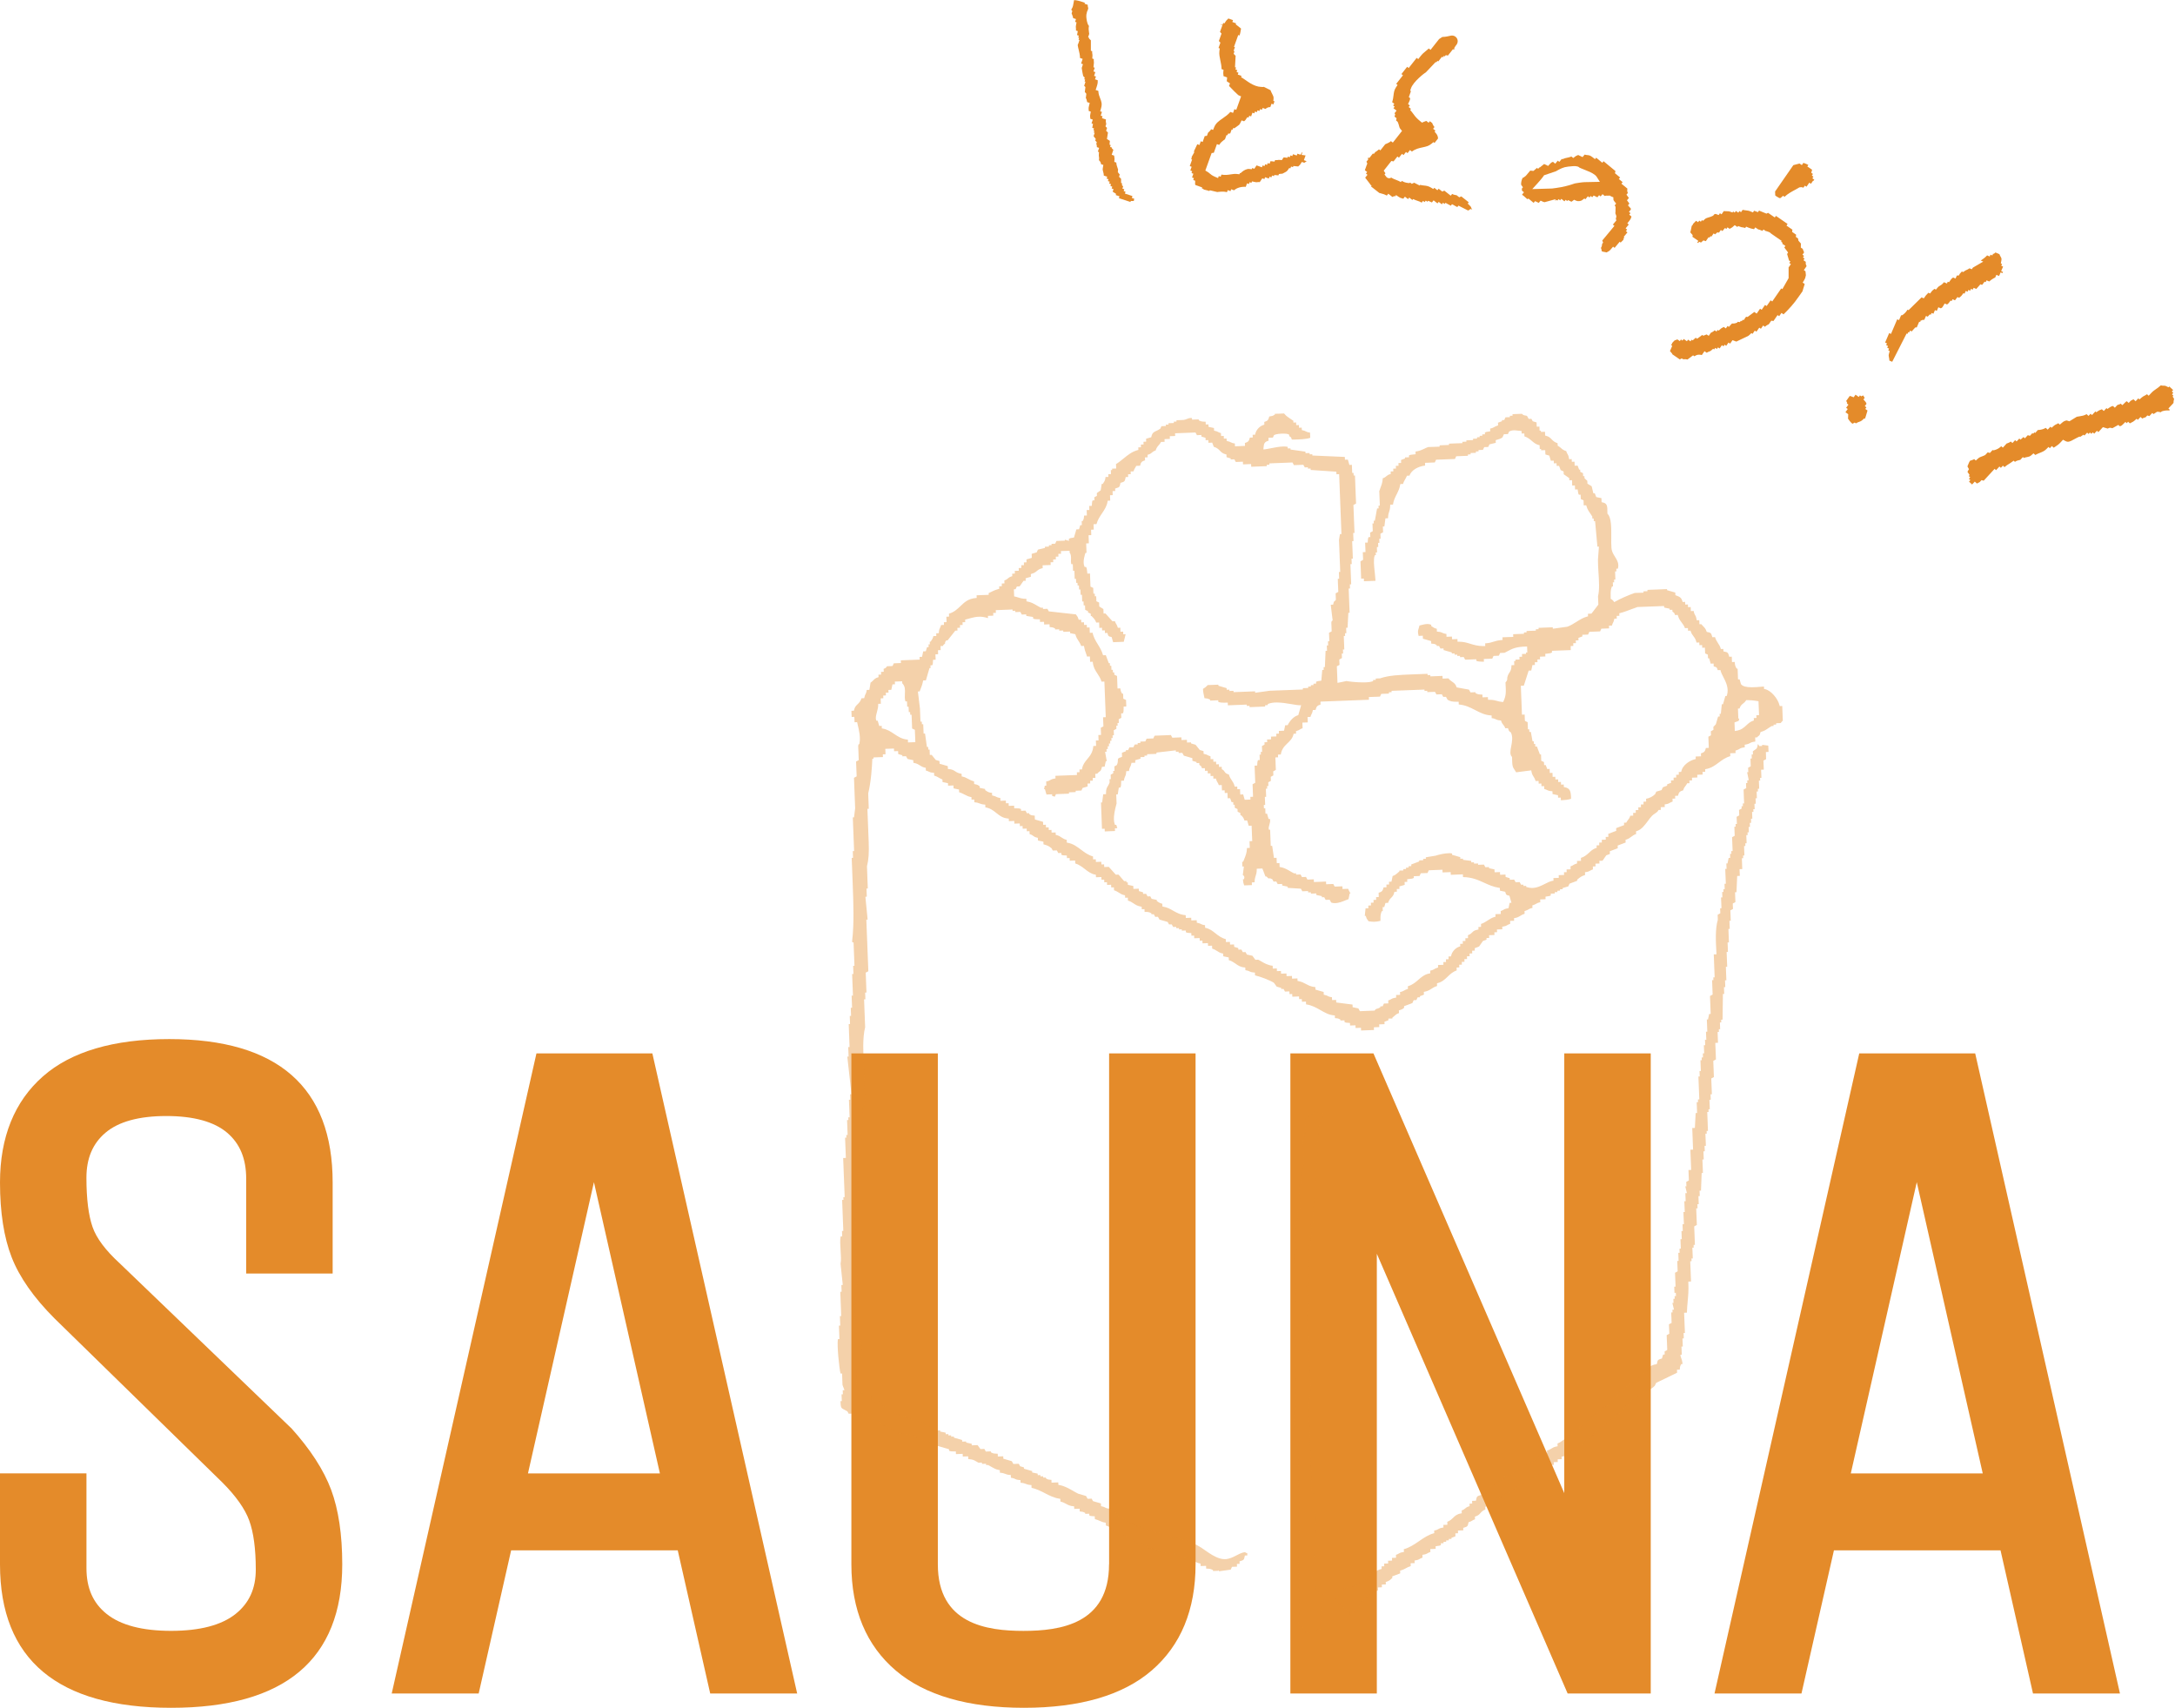
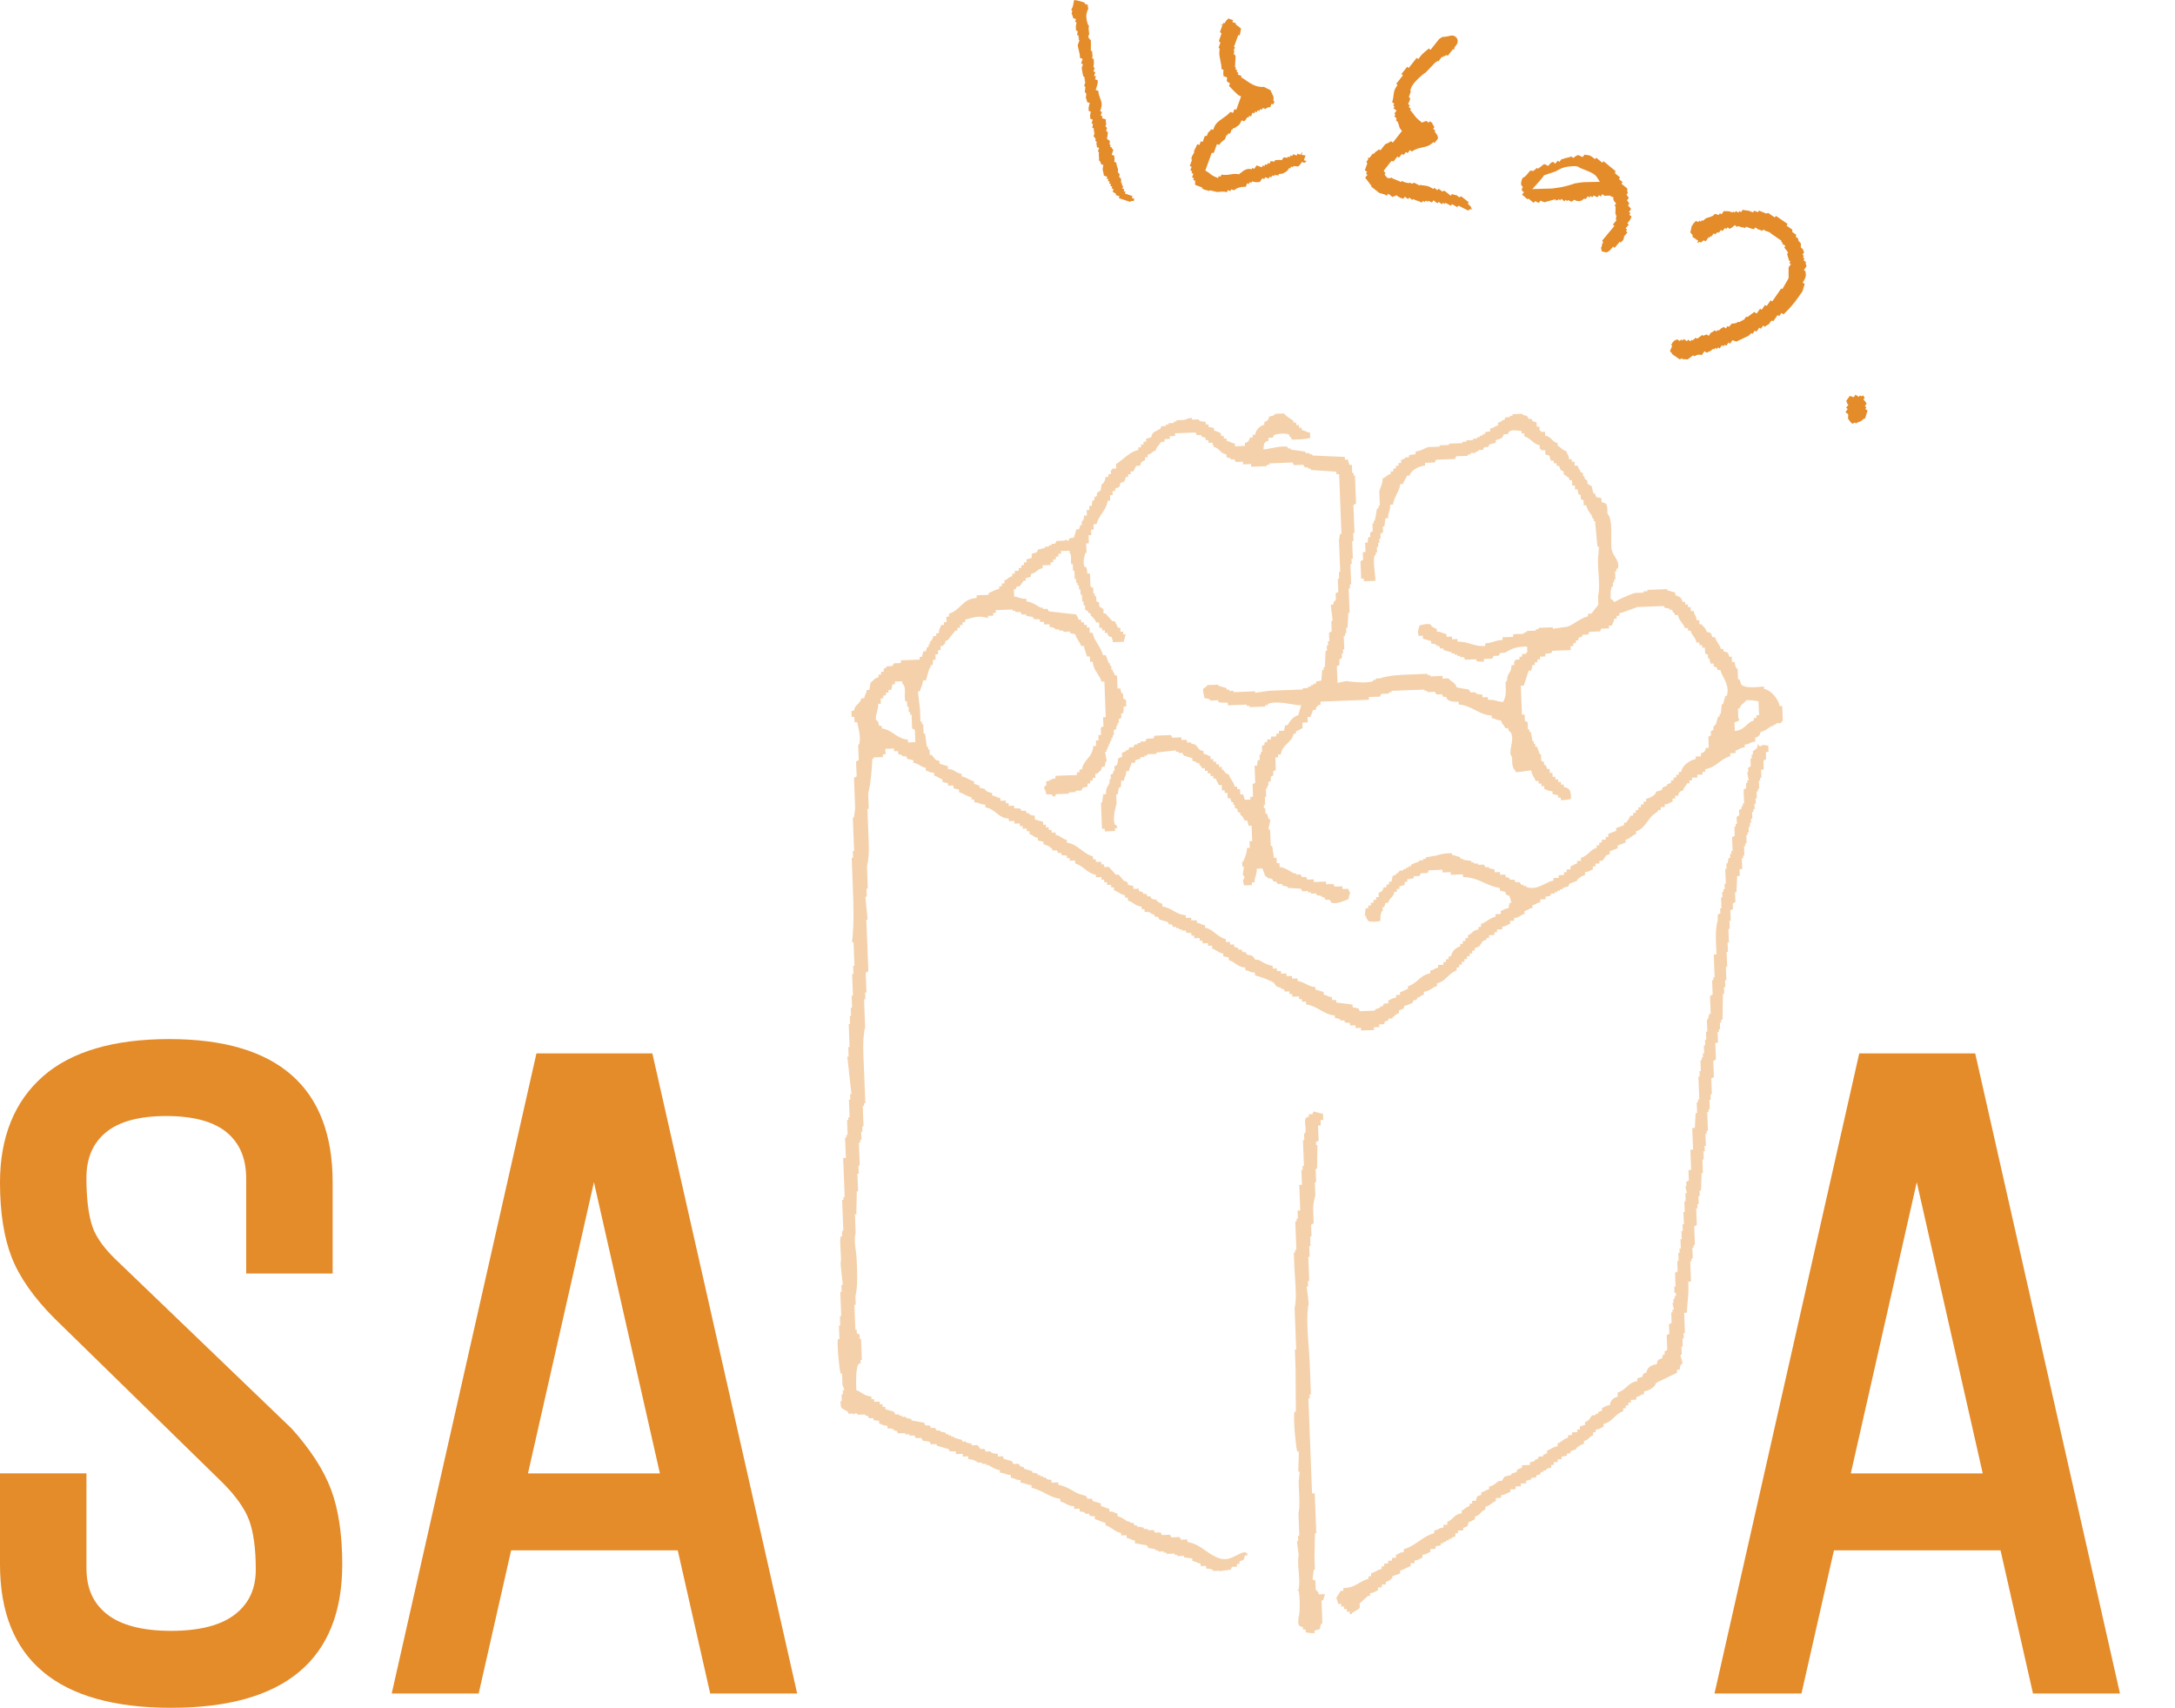
<svg xmlns="http://www.w3.org/2000/svg" width="605" height="475" viewBox="0 0 605 475" fill="none">
  <g clip-path="url(#clip0_1600_151)">
    <path d="M80.95 397.16L33.25 351.32C29.35 347.75 26.83 344.38 25.75 341.28C24.62 338.05 24.04 333.44 24.04 327.58C24.04 322.18 25.77 318.08 29.32 315.06C32.95 311.97 38.65 310.4 46.26 310.4C53.87 310.4 59.57 311.97 63.2 315.06C66.75 318.09 68.48 322.27 68.48 327.85V354.21H92.53V328.91C92.55 302.42 77.25 289 47.07 289C31.59 289 19.77 292.49 11.95 299.37C4.02 306.34 0 316.28 0 328.9C0 337.17 1.09 344.16 3.24 349.67C5.4 355.22 9.41 360.94 15.16 366.69L61.86 412.33C65.63 416.1 68.14 419.66 69.32 422.89C70.53 426.2 71.15 430.8 71.15 436.55C71.15 441.83 69.31 445.86 65.54 448.88C61.64 452 55.6 453.59 47.6 453.59C39.6 453.59 33.56 452.01 29.66 448.88C25.88 445.86 24.05 441.7 24.05 436.15V409.79H0V435.09C0 461.57 16.02 474.99 47.6 474.99C79.18 474.99 95.2 461.57 95.2 435.09C95.2 426.84 94.16 419.86 92.11 414.35C90.05 408.83 86.29 403.04 80.96 397.14L80.95 397.16Z" fill="#E48B2A" />
    <path d="M149.22 292.98L108.96 471.01H133.15L142.18 431.19H188.52L197.55 471.01H221.74L181.46 292.98H149.21H149.22ZM183.55 409.8H146.86L165.21 328.8L183.56 409.8H183.55Z" fill="#E48B2A" />
-     <path d="M308.49 435.1C308.49 451.69 294.9 453.6 284.68 453.6C274.46 453.6 260.87 451.68 260.87 435.1V292.98H236.82V435.09C236.82 447.74 240.99 457.68 249.2 464.65C257.28 471.51 269.27 474.99 284.82 474.99C300.37 474.99 312.32 471.51 320.32 464.64C328.44 457.67 332.56 447.72 332.56 435.09V292.98H308.51V435.09L308.49 435.1Z" fill="#E48B2A" />
-     <path d="M435.12 415.29L382.04 292.98H358.93V471.02H382.98V348.71L436.06 471.02H459.17V292.98H435.12V415.29Z" fill="#E48B2A" />
    <path d="M549.42 292.98H517.17L476.91 471.01H501.1L510.13 431.19H556.47L565.5 471.01H589.69L549.42 292.98ZM551.51 409.8H514.82L533.17 328.8L551.52 409.8H551.51Z" fill="#E48B2A" />
-     <path fill-rule="evenodd" clip-rule="evenodd" d="M547.71 133.95L548.08 133.54L547.67 133.17L548.04 132.76L547.63 132.39L547.87 132.12L547.46 131.52C547.37 131.39 547.28 131.26 547.27 131.22C547.28 131.22 547.36 131.07 547.44 130.92L547.68 130.48L547.26 129.72C547.34 129.55 547.41 129.37 547.48 129.19C547.63 128.81 547.79 128.41 548 128.12L548.02 128.14L548.53 127.97C548.81 127.88 549 127.79 549.15 127.69L549.59 128.09L550.21 127.53C550.58 127.2 550.87 127.1 551.28 126.95C551.57 126.85 551.84 126.75 552.13 126.59L552.2 126.56L552.91 125.81L553.51 125.98L554.26 125.17L554.55 125.25L554.8 125.18C555.6 124.96 556.09 124.65 556.67 124.11L557.11 124.51L558.18 123.34H558.22L558.48 123.25C558.85 123.13 559.1 122.98 559.32 122.8L559.78 123.22L560.53 122.41L560.94 122.78L561.69 121.97L562.03 122.28L562.86 121.55L563.25 121.91L564.05 121.04L564.64 121.21L565.34 120.45L565.54 120.64L565.91 120.23L566.11 120.42L566.91 119.55L567.04 119.59H567.13C567.93 119.5 568.49 119.33 569.05 119L569.59 119.49L570.34 118.68L570.67 118.98L571.29 118.44C571.58 118.19 571.73 118.12 571.94 118.03C572.11 117.95 572.3 117.87 572.54 117.71L572.97 118.1L573.59 117.56C574.05 117.16 574.42 117.01 574.86 116.94H574.88L575.63 117.17L577.69 115.91C577.85 115.87 578.18 115.82 578.49 115.78C579.08 115.69 579.7 115.6 580.41 115.19L580.95 115.68L581.51 115.07L581.92 115.44L582.85 114.42L583.11 114.66L583.71 114.25C583.93 114.1 584.02 114.07 584.15 114.03C584.3 113.98 584.46 113.93 584.65 113.82L585.19 114.31L585.94 113.5L586.21 113.75L586.82 113.32C587.18 113.07 587.41 112.98 587.74 112.91L588.27 113.4L588.98 112.63L589.23 112.56C589.53 112.48 589.73 112.38 589.9 112.27L590.36 112.69L590.98 112.08C591.32 111.74 591.44 111.64 591.6 111.59L592.12 112.07L592.68 111.46H592.69L593.45 111.05L594.04 111.6L594.79 110.79L595.12 111.09L595.74 110.56C596.04 110.3 596.22 110.21 596.46 110.09C596.68 109.98 596.91 109.86 597.21 109.64L597.68 110.07L598.3 109.4C598.86 108.79 599.26 108.53 599.71 108.22C600.09 107.96 600.52 107.67 601.05 107.18C601.42 107.28 601.7 107.28 601.92 107.27C602.17 107.27 602.29 107.27 602.57 107.41L603.19 107.73L603.41 107.49L604.49 108.48L604.12 108.89L604.53 109.26L604.16 109.67L604.57 110.04L604.34 110.3L604.76 110.95C604.7 111.09 604.66 111.25 604.64 111.43L604.57 111.91L604.64 111.98L604.45 112.23L603.16 113.61L603.57 113.99L603.4 114.17C602.78 114.12 602.11 114.17 601.54 114.35L601.3 114.42L601.09 114.65L600.11 114.5L600.03 114.59L599.98 114.54L599.03 115.17L598.68 114.85L597.88 115.72L597.29 115.55L596.82 116.06L596.57 116.13C596.28 116.21 596.08 116.3 595.9 116.42L595.41 115.97L594.66 116.78L594.33 116.47L593.71 117.01C593.42 117.26 593.27 117.33 593.05 117.43C592.88 117.51 592.69 117.6 592.45 117.75L591.95 117.29L591.58 117.7L591.2 117.35L590.58 117.97C590.17 118.38 590.08 118.41 589.94 118.46C589.86 118.49 589.77 118.51 589.66 118.56L589.24 118.18L587.56 119.11C587.24 118.97 586.75 118.85 586.35 119.2L586.15 119.16L584.94 118.81L583.69 120.18L583.28 119.81L582.53 120.62L582.12 120.25L581.75 120.66L581.34 120.29L580.97 120.7L580.56 120.33L579.81 121.14L579.55 120.9L578.6 121.53L578.47 121.41L577.91 121.67C577.55 121.84 577.22 122.02 576.9 122.2C575.79 122.82 575.27 123.08 574.49 122.65L573.85 122.3L573.36 122.84C572.67 123.61 572.25 123.88 571.76 124.19C571.6 124.29 571.43 124.4 571.26 124.52L570.75 124.05L570.19 124.66L569.81 124.31L569.19 124.93C568.66 125.46 568.12 125.67 567.45 125.94C567.03 126.11 566.59 126.28 566.13 126.54L565.64 126.09L565.02 126.63C564.61 126.98 564.35 127.03 563.93 127.11C563.64 127.16 563.35 127.22 563.01 127.34L562.95 127.36L562.69 127.12L561.97 127.9L561.79 127.94C561.23 128.06 560.92 128.14 560.48 128.46L560.12 128.13L559.51 128.57C559.28 128.74 559.06 128.87 558.86 129C558.45 129.25 558.05 129.5 557.57 129.92L557.13 129.51L556.57 130.12L556.16 129.75L555.23 130.77L554.82 130.4L551.78 133.7L551.19 133.53L550.68 134.08H550.67L549.91 134.49L549.31 133.94L548.56 134.75L547.68 133.94L547.71 133.95Z" fill="#E48B2A" />
-     <path fill-rule="evenodd" clip-rule="evenodd" d="M494.37 54.78C494.19 54.65 494 54.51 493.8 54.36L493.76 53.26L498.84 45.93L500.56 45.48L501.2 45.92L501.63 45.3C501.7 45.33 501.77 45.35 501.84 45.37C502.23 45.51 502.55 45.62 503.01 45.87L502.72 46.29L504.06 47.22L503.82 48.06L504.29 48.38L503.98 48.83L504.43 49.14L504.12 49.59L504.66 49.97L504.49 50.3L504.36 50.21L503.73 51.12L503.28 50.81L502.49 51.94L502.04 51.63L501.65 52.2C501.54 52.16 501.43 52.14 501.31 52.11L501.05 52.05L500.51 52.12L500.43 52.17C500.05 52.4 499.66 52.61 499.26 52.83C498.29 53.35 497.3 53.89 496.38 54.74L495.97 54.45L495.43 54.94C495.19 55.15 495.09 55.24 494.4 54.76L494.37 54.78Z" fill="#E48B2A" />
    <path fill-rule="evenodd" clip-rule="evenodd" d="M465.14 98.54L465.16 98.39L464.52 97.64L465.15 96.19L464.83 95.97L465.14 95.52L465.07 95.47L465.49 95C465.79 94.66 465.86 94.64 465.98 94.61C466.16 94.57 466.35 94.51 466.57 94.39L467.26 94.87L467.57 94.42L468.02 94.73L468.33 94.28L469.24 94.91L469.55 94.46L470.23 94.93L470.54 94.48L470.83 94.68L471.68 93.93L472.09 94.21L473.49 93.16L473.8 93.38L474.72 93.01L475.3 93.41L475.89 92.55L476.13 92.44C476.5 92.28 476.74 92.09 476.95 91.86L477.46 92.21L477.77 91.76L478.06 91.96L478.6 91.48C478.8 91.3 478.88 91.26 479.01 91.2C479.16 91.13 479.3 91.05 479.47 90.93L480.07 91.34L480.54 90.66L480.91 90.92L481.45 90.31C481.7 90.03 481.78 89.98 481.8 89.97C482.06 89.99 482.43 90.02 482.93 89.83L483.2 89.73L483.36 89.5L483.97 89.59L484.24 89.2L484.47 89.36L484.78 88.91L485.01 89.07L485.68 88.1L486.11 88.16L487.98 86.76L488.64 87.22L489.58 85.86L490.03 86.17L490.97 84.81L491.42 85.12L492.52 83.53L492.97 83.84L495.48 80.21L495.78 80.42L497.52 77.36V74.37L498.16 73.46L497.71 73.15L498.02 72.7L497.57 72.39L497.61 72.33L497.1 70.64L497.38 70.23L496.33 68.84L496.63 68.4L495.72 67.77L495.88 67.54L495.43 67.23L495.59 67L492.65 64.96C492.57 64.87 492.48 64.79 492.37 64.71C492.23 64.61 492.07 64.53 491.88 64.47L491.23 64.25L491.21 64.29L490.53 63.82L490.26 64.21L489.2 63.81L489.16 63.87L488.25 63.24L487.9 63.74C487.32 63.63 486.86 63.52 486.38 63.32L485.7 63.04L485.44 63.42C485.13 63.29 484.9 63.26 484.67 63.23C484.53 63.22 484.42 63.21 484.15 63.11L483.48 62.86L483.28 63.14L482.53 62.62L481.99 63.1C481.79 63.28 481.71 63.32 481.58 63.38C481.43 63.45 481.29 63.53 481.12 63.65L480.52 63.23L480.21 63.68L479.83 63.41L479.11 64.26L478.67 63.96L478.16 64.7L477.69 64.63L477.06 65.18L476.67 64.91L476.04 65.82L475.81 65.66L475.5 66.11L475.28 65.95L474.49 67.08C474.32 67.02 473.83 66.86 473.83 66.86L473.12 67.48L472.79 67.25L472.19 67.58C472.19 67.58 472.13 67.52 472.09 67.48L472.42 67L470.77 65.86L470.84 65.39L470.17 64.63C470.3 64.23 470.36 63.87 470.43 63.52C470.47 63.3 470.52 63.07 470.58 62.81L470.83 62.58L470.92 62.29L471.78 61.41L472.35 61.8L472.66 61.35L473.11 61.66L473.42 61.21L473.72 61.42L474.26 60.92C474.52 60.69 474.88 60.58 475.3 60.46C475.68 60.35 476.09 60.23 476.48 60.01L476.56 59.96L476.83 59.61C476.92 59.58 477.09 59.53 477.21 59.49C477.24 59.5 478.07 59.81 478.07 59.81L478.42 59.3L478.87 59.61L479.5 58.7C479.82 58.75 480.1 58.75 480.34 58.75C480.68 58.75 480.92 58.75 481.24 58.86L481.9 59.1L482.09 58.82L482.54 59.13L482.85 58.68L483.53 59.15L483.84 58.7L484.29 59.01L484.74 58.36C485.08 58.44 485.39 58.48 485.67 58.51C486.1 58.56 486.47 58.6 486.91 58.79L487.6 59.08L487.93 58.61L488.99 59.01L489.29 58.57L491.37 59.42L491.8 59.19L493.68 60.49L493.99 60.04L497.24 62.29L496.93 62.74L498.58 63.88L498.49 64.49L499.62 65.28L499.53 65.89L500.14 66.31L500.26 66.95L500.94 67.73L500.92 68.86L501.45 69.23L501.51 69.39C501.63 69.73 501.71 69.95 501.84 70.18L501.37 70.85L501.82 71.16L501.51 71.61L501.96 71.92L501.65 72.37L502.31 72.83C502.23 73.26 502.3 73.62 502.53 74.01L501.76 75.13L502.21 75.44L502.33 76.53C502.27 76.71 502.24 76.87 502.22 77C502.17 77.25 502.13 77.43 501.88 77.86L501.44 78.6L502 78.99C501.85 79.42 501.72 79.87 501.6 80.29C501.52 80.57 501.45 80.81 501.38 81.03L500.38 82.44C498.9 84.6 497.65 85.91 496.11 87.43L495.53 87.03L494.9 87.94L494.45 87.63L493.31 89.28L492.7 89.19L492 90.2H491.97L491.73 90.32C491.38 90.49 491.15 90.67 490.95 90.89L490.44 90.53L489.81 91.44L489.36 91.13L488.57 92.26L488.12 91.95L487.49 92.86L487.17 92.64L486.63 93.16C486.53 93.26 486.44 93.33 486.34 93.4L482.98 95.01L481.92 94.61L481.25 95.58L480.8 95.27L480.17 96.18L479.72 95.87L479.41 96.32L478.96 96.01L478.33 96.92L477.88 96.61L477.57 97.06L477.12 96.75L476.81 97.2L476.53 97L475.99 97.47C475.78 97.65 475.68 97.69 475.48 97.75C475.27 97.82 475.03 97.91 474.74 98.11L474.12 97.68L473.38 98.75C472.79 98.58 472.08 98.54 471.33 99.1L470.95 98.83L469.4 99.99C469 99.88 468.75 99.89 468.31 99.92H468.17L467.8 99.67L467.26 99.97L465.13 98.5L465.14 98.54Z" fill="#E48B2A" />
    <path fill-rule="evenodd" clip-rule="evenodd" d="M334.83 52.58L334.31 52.39L334.4 52.13L332.58 51.48C332.54 51.43 332.49 51.37 332.43 51.32L332.45 50.26L331.91 50.07L332.1 49.55L331.58 49.36L331.95 48.32L331.43 48.13L331.62 47.61L331.1 47.42L331.47 46.38L330.95 46.19L331.6 44.37L331.34 44.28L331.53 43.76L331.43 43.72L332.25 42.26L332.05 42.19L333.04 40.11L333.64 40.33L334.01 39.29L334.53 39.48L335.11 37.85L335.72 37.78L336.04 36.88H336.06L336.26 36.7C336.56 36.45 336.74 36.21 336.88 35.94L337.43 36.14L337.76 35.33C338.21 34.22 339.09 33.62 340.11 32.91C340.85 32.4 341.6 31.88 342.24 31.13L342.99 31.4L343.36 30.36L343.88 30.55L345.22 26.81L344.45 26.46C344.24 26.32 342.6 24.7 341.87 23.9L342.13 23.19L341.52 22.79C341.39 22.71 341.26 22.62 341.23 22.58C341.24 22.58 341.26 22.4 341.27 22.24L341.34 21.53L340.33 21.17C340.33 20.95 340.31 20.78 340.29 20.64C340.27 20.49 340.25 20.38 340.27 20.13L340.34 19.42L339.79 19.22C339.79 18.37 339.62 17.59 339.46 16.84C339.27 15.94 339.08 15.09 339.19 14.2L339.28 13.47L338.94 13.35L339.47 11.86L339.04 11.41L339.78 9.33L339.35 8.88L340.03 6.99L339.51 6.8L339.54 6.71L340.06 6.9L340.25 6.38L340.59 6.5L340.99 5.89C341.14 5.66 341.21 5.6 341.31 5.52C341.43 5.41 341.55 5.3 341.69 5.14L342.98 5.6L342.79 6.12L343.83 6.49L343.73 6.77L345.2 7.93V7.98C345.11 8.54 345.01 9.27 344.79 9.87L344.43 9.74L343.25 13.03L343.51 13.12L343.14 14.16L343.4 14.25L343.15 14.96L343.7 15.53L343.53 18.69L343.83 18.8L343.64 19.32L344.16 19.51L343.97 20.03L344.49 20.22L344.3 20.74L345.34 21.11L345.21 21.46L345.84 21.85C346.03 21.97 346.24 22.12 346.49 22.29C347.24 22.82 348.17 23.48 349.25 23.86C349.77 24.05 350.28 24.15 350.77 24.17L351.45 24.2L351.48 24.12L353.41 25.09C353.53 25.47 353.71 25.79 353.86 26.08C354.11 26.56 354.29 26.91 354.26 27.37L354.2 28.07L354.52 28.18L354.21 29.04L353.69 28.85L353.35 29.79C352.92 29.78 352.48 29.87 352.01 30.3L351.22 30.02L351.03 30.54L350.51 30.35L350.32 30.87L349.8 30.68L349.61 31.2L349.09 31.01L348.9 31.53L348.38 31.34L348.01 32.38L347.49 32.19L347.3 32.71L346.96 32.59L346.56 33.2C346.42 33.42 346.36 33.47 346.25 33.56C346.19 33.61 346.12 33.67 346.05 33.73L345.36 33.48L345 34.22C344.76 34.71 344.54 34.85 344.17 35.09C343.93 35.25 343.68 35.41 343.43 35.64L343.38 35.69L343.05 35.57L342.86 36.09L342.6 36L342.2 37.11L341.59 37.18L341.43 37.63L341.17 37.54L340.74 38.74C340.64 38.8 340.52 38.89 340.38 38.99C339.97 39.3 339.55 39.62 339.13 40.31L338.5 40.08L337.64 42.49L337.03 42.56L335.28 47.43L335.92 47.82C336.18 47.98 336.34 48.12 336.49 48.25C336.8 48.52 337.16 48.82 337.92 49.15L338.82 49.53L339.02 48.96L339.54 49.15L339.75 48.56C340.77 48.75 341.6 48.62 342.34 48.5C342.94 48.41 343.44 48.33 344.04 48.39L344.76 48.47L344.88 48.13L345.04 48.19L345.45 47.83C345.96 47.38 346.81 46.92 347.48 46.99L348.19 47.06L348.31 46.73L348.9 46.94L349.53 46L351.02 46.53L351.21 46.01L351.73 46.2L351.92 45.68L352.44 45.87L352.63 45.35L353.15 45.54L353.4 44.83L354.53 44.94L354.68 44.52C354.99 44.56 355.22 44.54 355.48 44.5C355.62 44.47 355.73 44.46 356.01 44.48L356.56 44.53L356.86 44.06C356.94 43.93 357.03 43.8 357.07 43.77C357.1 43.78 357.26 43.8 357.41 43.81L358.12 43.88L358.24 43.55L358.76 43.74L358.95 43.22L359.47 43.41L359.66 42.89L360.7 43.26L360.89 42.74L361.73 43.04L362.13 42.45C362.2 42.35 362.24 42.3 362.26 42.28C362.26 42.3 362.28 42.31 362.31 42.33L362.04 43.08L363.16 43.23L362.69 44.55L363.46 44.83C363.21 44.99 363 45.14 362.81 45.28L362.13 45.04L361.73 45.65C361.59 45.86 361.53 45.91 361.42 46.01C361.33 46.08 361.23 46.17 361.11 46.3L359.77 46.17L359.65 46.5L359.13 46.31L358.94 46.83L358.62 46.72L358.22 47.3C357.95 47.7 357.55 47.89 357.06 48.13L356.7 48.31L356.35 48.33L355.75 48.4L355.61 48.78L354.48 48.67L354.36 49L353.84 48.81L353.65 49.33L353.13 49.14L352.94 49.66L351.9 49.29L351.71 49.81L351.12 49.6L350.42 50.64C350.11 50.61 349.9 50.64 349.7 50.67C349.56 50.69 349.46 50.71 349.04 50.62L348.25 50.45L348.1 50.86L347.58 50.67L347.39 51.19L346.87 51L346.53 51.96C345.2 51.89 344.04 52.23 343.27 52.93L342.47 52.64L342.28 53.16L341.5 52.88L341.3 53.45C340.56 53.27 340.04 53.27 339.27 53.34L338.68 53.39V53.43L336.55 52.93L336.32 53.15L336.19 53.05L334.74 52.68L334.79 52.53L334.83 52.58Z" fill="#E48B2A" />
    <path fill-rule="evenodd" clip-rule="evenodd" d="M311.23 55.12L311.4 54.6L310.35 54.25L310.46 53.92L309.5 53.31L309.74 52.6L309.22 52.43L309.39 51.91L308.87 51.74L309.04 51.22L308.52 51.05L308.69 50.53L308.17 50.36L308.34 49.84L307.82 49.67L307.99 49.15L307.03 48.83C307.03 48.35 306.92 48.01 306.84 47.72C306.74 47.39 306.68 47.18 306.77 46.67L306.91 45.88L306.27 45.67C306.22 45.21 306.04 44.88 305.68 44.56C305.76 44.13 305.74 43.86 305.68 43.53C305.65 43.39 305.63 43.29 305.65 43L305.7 42.29L305.38 42.18L305.73 41.13L305.1 40.92C305.12 40.7 305.1 40.47 305.01 40.15L304.95 39.95L305.09 39.54L304.65 39.1L304.8 38.65L304.19 37.87L304.5 36.94L304.24 36.85L304.41 36.33L304.15 36.24L304.32 35.72L303.82 35.55L304.03 34.46L303.62 34.32L303.97 33.27L303.29 33.04C303.29 32.82 303.27 32.65 303.24 32.5C303.21 32.36 303.19 32.26 303.27 31.84L303.42 31.05L302.84 30.86C302.84 30.67 302.83 30.51 302.82 30.38C302.8 30.13 302.78 29.94 302.91 29.46L303.12 28.63L302.41 28.4C302.38 28.18 302.33 28 302.26 27.78L302.16 27.45L302.03 27.33L302.18 26.08L301.89 25.74L301.75 25.6L301.92 24.21L301.57 23.86L301.94 22.74L301.68 22.65L301.85 22.13L301.59 22.04L301.74 21.59L301.3 21.15L301.09 20.13L300.89 18.9L301.24 17.85L300.72 17.68L301.15 16.37L300.42 16.13C300.41 15.3 300.22 14.54 300.04 13.81C299.93 13.35 299.82 12.93 299.77 12.53L299.97 12.04L300.27 11.14L300.01 11.05L300.18 10.53L299.92 10.44L300.09 9.92L299.59 9.75L299.8 8.66L299.29 8.49C299.32 8.17 299.29 7.95 299.27 7.73C299.25 7.55 299.23 7.42 299.3 7.01L299.45 6.22L299.04 6.08L299.3 5.3L298.51 5.04C298.46 4.69 298.36 4.44 298.26 4.19L298.08 3.7L298.28 3.09L297.98 2.7L298.33 2.04C298.43 1.84 298.47 1.63 298.6 0.93C298.66 0.61 298.71 0.3 298.77 0.03C299.51 0.05 300.34 0.29 301.13 0.55L301.77 0.77L301.68 1.04L302.57 1.34C302.55 1.57 302.57 1.8 302.66 2.1L302.72 2.31L302.58 2.72L302.61 2.75C302.61 2.75 302.59 2.79 302.58 2.8L302.52 2.98H302.46L302.34 3.38L302.28 3.68C301.96 4.48 302.4 6.67 302.81 7.1L302.88 7.17H302.91C302.76 7.92 302.82 8.36 302.92 9.02L302.98 9.43L302.67 10.37L302.93 10.46L302.87 10.65L303.44 11.22V14.12L303.81 14.24C303.77 14.55 303.8 14.77 303.85 15.04C303.88 15.18 303.9 15.28 303.88 15.57L303.83 16.28L304.25 16.42C304.22 16.74 304.25 16.96 304.27 17.18C304.29 17.36 304.31 17.49 304.24 17.9V17.96L304.16 18.71L304.51 18.83L304.16 19.88L304.68 20.05L304.33 21.1L304.85 21.27L304.59 22.06L305.34 22.31C305.34 22.37 305.34 22.43 305.34 22.48C305.35 22.93 305.36 23.21 305.05 24.16L304.77 25.03L305.51 25.27C305.54 26.15 305.82 26.84 306.04 27.41C306.38 28.27 306.62 28.89 306.27 30.11L306.03 30.96L306.52 31.12L306.17 32.17L306.69 32.34L306.52 32.86L307.63 33.23C307.57 33.56 307.57 33.86 307.66 34.23L307.72 34.49L307.5 35.14L307.94 35.58L307.68 36.36L308.19 36.87L307.91 38.67L308.43 38.99C308.56 39.07 308.7 39.15 308.73 39.19C308.72 39.19 308.71 39.37 308.69 39.53L308.63 40.24L308.96 40.35L308.79 40.87L309.31 41.04L309.25 41.23L309.69 41.67L309.23 43.05L309.92 43.28C309.92 43.51 309.95 43.67 309.98 43.81C310.01 43.96 310.03 44.08 310.01 44.32L309.96 45.03L310.51 45.21C310.54 45.77 310.68 46.2 310.85 46.69L311 47.11L310.94 47.88L311.47 48.56L311.27 49.16L311.84 49.73V50.88L312.1 50.97V51.54L312.42 51.82L312.21 52.46L312.73 52.63L312.56 53.15L313.08 53.32L312.91 53.84L315 54.53L314.83 55.05L315.5 55.27C315.47 55.47 315.44 55.67 315.38 55.9H314.54L314.45 56.18L311.22 55.11L311.23 55.12Z" fill="#E48B2A" />
-     <path fill-rule="evenodd" clip-rule="evenodd" d="M526.33 100.62L525.55 100.29C525.55 99.92 525.48 99.63 525.43 99.39C525.35 99.05 525.31 98.84 525.43 98.4L525.64 97.63L525.24 97.46L525.46 96.95L524.95 96.73L525.17 96.22L524.66 96L524.88 95.49L524.37 95.27L525.49 92.65L526 92.87L527.73 88.81L528.24 89.03L528.81 87.69L529.13 87.67L529.35 87.51C529.92 87.09 530.27 86.66 530.59 86.13L530.89 86.26L534.5 82.71L535.13 82.98L535.56 82.36C535.73 82.11 535.87 81.98 536.01 81.84C536.13 81.72 536.26 81.59 536.4 81.42L536.88 81.63L537.31 81.05C537.47 80.83 537.54 80.78 537.65 80.7C537.78 80.6 537.91 80.5 538.05 80.34L538.52 80.54L538.96 79.99C539.18 79.72 539.34 79.62 539.58 79.49C539.91 79.3 540.31 79.07 540.72 78.49L541.57 78.85L541.79 78.34L542.14 78.49L542.57 77.88C542.81 77.53 543.01 77.35 543.28 77.18L543.96 77.47L544.31 76.64L544.92 76.6L545.11 76.16H545.13L545.71 75.51L546.09 75.67L546.51 75.36C546.67 75.24 546.82 75.17 547.01 75.09C547.25 74.98 547.54 74.86 547.84 74.62L548.47 74.89L548.79 74.43L551.66 72.76L550.97 72.47C551.59 72.05 552.2 71.62 552.74 71.03L553.46 71.34L553.68 70.83L554.19 71.05L554.41 70.54L554.59 70.62L555.06 70.22L556.16 70.69C556.27 71.01 556.41 71.25 556.52 71.44C556.72 71.79 556.8 71.93 556.69 72.53L556.55 73.26L556.89 73.41L556.67 73.92L557.18 74.14L556.64 75.41L557.15 75.63L557.01 75.97L556.5 75.75L556.07 76.76L555.31 76.44L555 77.18C554.44 77.43 553.81 77.84 553.33 78.29L552.57 77.97L552.35 78.48L552.03 78.34L551.34 79.25L550.88 79.06L549.72 80.37L548.98 80.05L548.76 80.56L548.25 80.34L548.03 80.85L547.52 80.63L547.3 81.14L546.79 80.92L546.47 81.68L546.14 81.54L545.71 82.12C545.55 82.34 545.48 82.39 545.37 82.47C545.24 82.57 545.11 82.67 544.97 82.83L544.49 82.62L543.8 83.53L543.11 83.23L542.89 83.74L542.56 83.6L542.13 84.19C541.98 84.39 541.92 84.44 541.8 84.53C541.73 84.58 541.67 84.63 541.59 84.69L540.93 84.41L540.52 85.11C540.26 85.55 540.22 85.57 540 85.68C539.95 85.7 539.9 85.73 539.85 85.75L539.17 85.46L538.74 86.47L538.23 86.25L537.8 87.26L537.29 87.04L537.07 87.55L536.8 87.43L536.22 88.08L535.73 87.87L535.27 88.95L534.65 88.99L534.57 89.17L534.32 89.06L534.1 89.57L533.85 89.46L533.17 91.05L532.74 91.08L531.77 92.17L531.28 91.96L531.06 92.47L530.81 92.36L530.59 92.87L530.34 92.76L526.33 100.64V100.62Z" fill="#E48B2A" />
    <path fill-rule="evenodd" clip-rule="evenodd" d="M515.25 117.84C514.75 117.47 514.2 116.71 514.03 116.41L514.06 116.24L514.1 115.2L513.33 114.65L513.97 113.75L513.52 113.43L514.16 112.53L513.71 112.21L513.83 112.05L513.54 111.51L514.52 110.14C514.65 110.14 514.71 110.14 514.95 110.24L515.62 110.5L516.14 109.77L517.04 110.41L517.36 109.96L517.75 110.24L518.25 109.97C518.31 110.06 518.37 110.15 518.43 110.26C518.51 110.39 518.59 110.52 518.68 110.64L518.35 111.11L518.83 111.66C519 111.85 519.03 111.92 519.09 112.06C519.12 112.13 519.16 112.21 519.2 112.3L518.72 112.97L519.17 113.29L518.85 113.74L519.47 114.18C519.36 114.51 519.26 114.84 519.17 115.18C519.04 115.63 518.92 116.06 518.75 116.49L518.56 116.36L518.01 116.86C517.72 117.12 517.52 117.19 517.21 117.3C516.93 117.39 516.61 117.51 516.24 117.75L515.91 117.52L515.28 117.86L515.25 117.84Z" fill="#E48B2A" />
    <path fill-rule="evenodd" clip-rule="evenodd" d="M423.39 54.1L423.91 53.48L423.27 52.95L423.45 52.74L423.24 52.56L423.62 52.09C423.62 52.09 423.25 51.56 423.13 51.4C423.06 51.02 423.17 50.04 423.61 49.38L423.69 49.45L424.43 48.9L425.65 47.45L426.55 47.54L427.53 46.69L427.85 46.96L428.2 46.54L428.28 46.61L429.51 45.61L430.63 46.15L431.09 45.64C431.48 45.21 431.57 45.17 431.71 45.12C431.79 45.09 431.88 45.06 431.98 45.01L432.61 45.53L433.31 44.68L433.74 45.03L434.44 44.18L434.58 44.29L435.09 44.09C435.34 43.99 435.61 43.93 435.88 43.88C436.27 43.8 436.69 43.71 437.11 43.53L437.61 43.95L438.19 43.51C438.39 43.36 438.47 43.33 438.6 43.28C438.71 43.24 438.84 43.19 438.99 43.11L440.21 43.69L440.78 43C441.1 43.09 441.37 43.12 441.6 43.14C442.02 43.18 442.3 43.21 442.97 43.72L443.67 44.26L444 43.86L445.7 45.27L446.05 44.84L449.36 47.58L449.22 48.18L450.65 49.36L450.3 49.78L451.36 50.66L451.01 51.08L452.69 52.47C452.57 52.9 452.61 53.26 452.81 53.67L452.42 54.14L453.09 55.06L452.56 55.7L453.23 56.62L452.83 57.11L453.37 57.7C453.5 57.84 453.59 57.94 453.64 58.01C453.64 58.1 453.63 58.19 453.63 58.3L453.11 58.93L453.54 59.28L453.19 59.71L453.81 60.22C453.79 60.28 453.77 60.33 453.76 60.39C453.66 60.71 453.6 60.92 453.21 61.42L452.66 62.12L453.06 62.45L452.18 63.51L452.61 63.86L452.26 64.28L452.69 64.63L451.64 65.9L451.85 66.08L451.5 66.5L451.65 66.62L450.8 67.47L450.53 67.24L449.12 68.94L448.7 68.6L448.11 69.29C447.7 69.78 447.51 69.87 447.21 70.03C447.1 70.08 446.99 70.14 446.87 70.21C446.59 70.12 446.37 70.09 446.18 70.06C445.94 70.02 445.78 70 445.52 69.85C445.52 69.52 445.47 69.26 445.32 68.96C445.47 68.72 445.59 68.46 445.63 68.02L445.65 67.8L445.93 67.47L445.68 66.91L449.07 62.82L448.64 62.47L449.61 61.3L449.45 60.81C449.53 60.66 449.59 60.46 449.6 60.16V60.06L449.32 59.3L449.36 58.99L449.39 57.53L449.14 57.12L449.55 56.62L449.07 56.03C448.883 55.803 448.786 55.617 448.78 55.47V54.88L448.23 54.65C448.11 54.6 448.07 54.57 448.04 54.56L447.76 54.39L447.35 54.42H447.14C446.83 54.38 446.61 54.4 446.37 54.51L445.76 54L445.23 54.64L444.81 54.29L444.33 54.87L443.3 54.38L442.9 54.86L442.47 54.51L442.12 54.93L441.69 54.58L440.99 55.43L440.71 55.2L440.13 55.64C439.69 55.98 438.88 56.05 438.37 55.8L437.86 55.56L437.41 55.9C437.29 55.99 437.16 56.09 437.11 56.11C437.09 56.09 436.94 56.02 436.81 55.96L436.16 55.65L435.94 55.92L435.51 55.57L435.16 56L434.31 55.3L433.96 55.72L433.54 55.37L433.19 55.8L432.92 55.58L432.53 55.87L432.71 55.4L429.61 56.24C429.46 56.21 429.33 56.17 429.18 56.1L428.54 55.8L428.02 56.43L427 55.94L426.6 56.42L425.17 55.24L424.83 55.39L423.66 54.34C423.66 54.34 423.58 54.34 423.54 54.34L423.39 54.1ZM439.24 46.52C438.78 46.14 437.78 46.18 437.23 46.24L436.93 46.27C436.54 46.3 435.93 46.34 435.23 46.51C434.28 46.74 432.91 47.56 432.76 47.65L429.51 48.74L429.34 48.99C428.9 49.63 427.9 50.75 427.68 50.99L426.22 52.59L431.74 52.43C431.84 52.43 433.76 52.16 434.21 52.06L435.61 51.75C436.54 51.54 437.84 51.09 438.08 51.01C438.12 51.01 438.17 51 438.21 50.99C438.67 50.91 440.08 50.68 440.75 50.66L445.02 50.57L444.15 49.2C444.03 49.01 443.87 48.83 443.65 48.66C442.89 48.03 441.58 47.53 441.15 47.37C439.84 46.86 439.41 46.65 439.29 46.59L439.24 46.53V46.52Z" fill="#E48B2A" />
    <path fill-rule="evenodd" clip-rule="evenodd" d="M409.24 57.71C409.19 57.59 409.15 57.5 408.85 57.2L408.27 56.62L408.55 56.26L406.47 54.62L405.91 54.88L405.16 54.29L404.86 54.25C404.49 54.2 404.22 54.1 403.93 53.94L403.54 54.43L401.75 53.02L401.19 53.28L400.17 52.48L399.83 52.91L398.96 52.23L398.69 52.57L398 52.15C397.28 51.72 396.73 51.66 396.03 51.59C395.77 51.56 395.48 51.53 395.03 51.42L394.89 51.6L393.37 50.82L392.7 51.13L392.27 50.79L392 50.92L391.75 50.9C390.98 50.83 390.46 50.63 389.94 50.31L389.68 50.63L389.02 50.31C388.77 50.19 388.56 50.11 388.32 50.02C387.93 49.87 387.52 49.73 386.99 49.39C386.44 49.74 386.01 49.53 385.75 49.33C385.74 49.32 385.72 49.31 385.71 49.3L385.11 48.54L385.38 48.2L384.9 47.47L387.03 44.77L387.63 44.89L388.7 43.53L389.13 43.87L389.98 42.79L390.41 43.13L391.09 42.26L391.52 42.6L392.2 41.73L392.74 42.16C393.71 41.41 394.75 41.19 395.69 40.99C396.62 40.79 397.42 40.62 398.16 40L398.73 39.52L399.03 39.76L400.01 38.51C399.97 38.01 399.84 37.58 399.52 37.19L399.05 36.62L399.28 36.33L398.63 35.82L399.02 35.33C398.82 35.12 398.65 34.88 398.5 34.52L398.4 34.27V34.23L397.73 33.71L397.39 34.14L396.74 33.63C396.6 33.69 396.48 33.73 396.36 33.77C396.28 33.79 396.19 33.82 396.06 33.88L395.55 34.11L395.11 33.76C394.03 32.9 393.65 32.38 393.24 31.82C393.09 31.62 392.94 31.41 392.73 31.15L392.25 30.58L392.48 30.28L391.83 29.77L392.17 29.34L391.66 28.94L391.98 28.28C392.17 27.89 392.23 27.64 392.25 27.3L391.88 27L392.47 25.36L392.26 25.2L392.47 24.59C393.11 22.68 396.31 20.27 396.69 20.05L399.36 17.23L399.51 17.35L399.85 16.92L400.07 17.09L401.09 15.79L401.31 15.96L401.65 15.53L401.87 15.7L402.16 15.33L402.76 15.45L404.17 13.66L404.39 13.83L404.62 13.54L404.47 13.42L404.92 12.72C406.22 11.36 405.03 9.55 403.45 9.94C402.78 10.1 402.29 10.19 401.93 10.23L401.2 10.28C401.2 10.28 401.05 10.35 400.89 10.48L400.32 10.85H400.31L397.92 13.87L397.43 13.48C397.12 13.78 396.84 14 396.57 14.22C396.09 14.61 395.67 14.94 395.07 15.71L394.5 16.44L394.06 16.1L391.84 18.92L391.41 18.58L389.82 20.6L390.25 20.94L388.37 23.32L388.75 23.62L388.28 24.33C387.81 25.03 387.72 25.73 387.62 26.55C387.55 27.12 387.47 27.75 387.24 28.41L387.85 28.89L387.51 29.32L387.94 29.66L387.6 30.09L388.47 30.77L387.91 31.48L388.09 31.87L387.89 32.43L388.47 32.88L388.34 33.51L388.76 33.87L388.8 33.95C388.97 34.3 389.06 34.63 389.14 34.93C389.24 35.31 389.31 35.59 389.52 35.84L389.99 36.41L387.43 39.66L386.91 39.25C386.46 39.63 386.1 39.78 385.78 39.92L385.31 40.12L383.96 41.83L383.59 41.54L382.69 42.24L382.63 42.19L382.12 42.84L381.9 42.67L380.88 43.97L380.66 43.8L380.43 44.09L380.65 44.26L380.09 44.97L380.35 45.53L380.23 45.69H380.24L379.65 47.34L380.29 47.84L379.95 48.27L380.38 48.61L379.74 49.42L381.13 51.22L381.09 51.28L381.52 51.62L381.35 51.84L383.66 53.66L384.14 53.79C384.77 53.95 385.2 54.08 385.77 54.39L386.17 53.88L387.31 54.78L387.87 54.52L388.03 54.64L388.33 54.26L389.04 54.74C389.45 55.02 389.62 55.07 389.88 55.13C390.01 55.16 390.16 55.21 390.34 55.27L390.79 54.7L391.66 55.38L392 54.95L392.87 55.63L393.08 55.36L393.73 55.65C393.96 55.75 394.14 55.81 394.34 55.87C394.67 55.98 395.01 56.08 395.46 56.35L395.84 55.87L396.27 56.21L396.61 55.78L397.04 56.12L397.26 55.84L398.3 56.31L398.77 55.72L399.85 56.57L400.19 56.14L401.06 56.82L401.4 56.39L401.83 56.73L402.08 56.41L403.55 57.22L403.89 56.79L405.36 57.6L405.69 57.19L408.39 58.56L409.06 58.12L409.52 58.29C409.36 58.07 409.28 57.9 409.21 57.73L409.24 57.71Z" fill="#E48B2A" />
    <g opacity="0.4">
-       <path fill-rule="evenodd" clip-rule="evenodd" d="M338.909 436.88L337.409 436.94V436.68L337.259 436.61C336.689 436.31 336.319 436.3 335.589 436.28H335.509L335.479 435.51L333.979 435.57L333.949 434.88L333.739 434.84C333.239 434.74 333.039 434.64 332.839 434.53C332.589 434.4 332.349 434.27 331.669 434.19L331.639 433.45L329.379 433.16L329.359 432.74L327.489 432.81L327.469 432.44L326.719 432.47V432.1L324.459 432.19V431.82L323.699 431.85L323.679 431.48L322.179 431.54L322.159 431.17L321.409 431.2V430.87L319.419 430.55L319.019 429.82L315.699 429.22L315.669 428.47L315.459 428.43C314.959 428.33 314.759 428.23 314.559 428.12C314.309 427.99 314.069 427.86 313.389 427.78L313.359 426.99L311.859 427.05L311.829 426.36L311.619 426.32C310.789 426.15 310.199 425.74 309.589 425.32C309.019 424.92 308.429 424.51 307.619 424.29L307.589 423.52L307.369 423.48C306.739 423.38 306.329 423.19 305.879 422.99C305.489 422.82 305.089 422.64 304.549 422.51L304.519 421.73L303.899 421.69C303.439 421.66 303.309 421.65 303.009 421.5L302.989 421.01L301.859 421.05V420.79L301.719 420.72C301.249 420.46 301.039 420.44 300.589 420.41C300.509 420.41 300.429 420.4 300.339 420.39L300.309 419.61L298.809 419.67L298.779 418.95L298.539 418.93C297.649 418.87 297.139 418.58 296.589 418.29C296.139 418.04 295.669 417.79 294.969 417.63L294.939 416.87L294.719 416.84C293.189 416.61 291.969 415.98 290.679 415.31C289.529 414.72 288.349 414.11 286.939 413.81L286.909 413.04L286.669 413.02C285.999 412.97 285.689 412.85 285.359 412.72C284.999 412.58 284.639 412.44 283.879 412.4L283.849 411.66L283.609 411.64C282.839 411.58 282.619 411.47 282.379 411.35C282.149 411.23 281.879 411.1 281.199 411.01L281.169 410.25L280.929 410.23C280.259 410.18 279.949 410.06 279.619 409.93C279.259 409.79 278.899 409.65 278.139 409.61L278.109 408.89L277.889 408.85C277.029 408.71 276.439 408.36 275.809 407.99C275.519 407.81 275.219 407.64 274.899 407.49L274.839 407.46L274.289 407.48V407.11L273.149 407.15L273.129 406.78L272.179 406.82C271.899 406.68 271.689 406.56 271.499 406.44C270.969 406.12 270.579 405.89 269.339 405.82L269.309 405.05L267.809 405.11L267.779 404.36L265.909 404.43L265.879 403.69H265.439C264.709 403.69 264.399 403.69 263.989 403.49V403.08L260.559 402.08L260.539 401.63L258.939 401.69L258.549 400.98L256.659 400.68L256.239 399.92L254.739 399.98L254.339 399.24L252.939 399.29V398.92L251.799 398.96V398.59L249.809 398.67L249.409 397.93L248.759 397.95V397.7L248.629 397.62C248.119 397.31 247.739 397.3 247.169 397.29C247.069 397.29 246.969 397.29 246.859 397.29L246.829 396.55L246.589 396.53C245.879 396.48 245.649 396.37 245.349 396.23C245.149 396.13 244.929 396.02 244.549 395.93L244.519 395.14L244.039 395.12C243.469 395.09 243.329 395.09 243.009 394.92L242.989 394.43L241.759 394.48L241.359 393.75L240.709 393.77V393.4L238.679 393.48C238.579 393.32 238.409 393.11 238.029 393.11C237.939 393.11 237.849 393.12 237.739 393.14L237.609 393.17L237.509 393.35C237.459 393.45 237.419 393.53 237.319 393.55V393.15L236.079 393.2L235.719 392.55L235.659 392.51C235.329 392.31 235.049 392.16 234.809 392.05C233.979 391.63 233.849 391.56 233.789 389.7H234.159L234.089 387.81L234.459 387.79L234.419 386.67L234.899 386.65L234.349 385.19L234.239 382.01L233.809 382.03C233.429 380.5 232.789 374.3 233.069 372.46L233.499 372.44L233.359 368.69H233.729L233.629 366.05H233.999L233.739 359.29L234.109 359.27L234.039 357.4L234.429 357.38L233.809 351.49C234.009 350.58 233.919 349.21 233.819 347.75C233.729 346.34 233.629 344.89 233.829 343.89L234.269 343.87L234.209 342.37H234.579L234.249 333.73H234.619L234.589 332.97L234.959 332.95L234.539 322.08L235.289 322.05L235.069 316.43L235.439 316.41L235.409 315.66H235.779L235.619 311.52H235.989L235.959 310.76H236.329L236.139 305.87H236.509L236.449 304.36L236.839 304.34L235.689 293.87H236.049L235.949 291.23H236.319L236.079 284.84L236.449 284.82L236.369 282.57L236.739 282.55L236.649 280.3L237.019 280.28L236.889 276.91H237.259L237.029 270.9L237.399 270.88L237.309 268.63L237.679 268.61L237.429 262.12L237.159 262.09C237.159 262.09 237.119 262.09 237.089 262.05C237.059 262.02 237.009 261.92 237.039 261.66C237.609 256.88 237.389 251.27 237.189 245.84L236.909 238.61L237.279 238.59L237.209 236.72L237.579 236.7L237.219 227.33H237.549L237.869 224.83L237.549 216.33L238.289 215.93L238.129 211.81L238.869 211.41L238.719 207.49C238.739 207.15 238.839 207.01 238.869 206.99L239.049 206.96V206.79C239.429 205.21 238.939 203.09 238.609 201.69C238.559 201.46 238.419 200.85 238.419 200.85L237.709 200.88L237.649 199.38L236.899 199.41L236.829 197.7L237.519 197.67L237.569 197.47C237.749 196.64 238.139 196.27 238.549 195.87C238.949 195.49 239.389 195.05 239.639 194.21L240.399 194.18L240.439 193.97C240.539 193.47 240.639 193.27 240.749 193.07C240.879 192.82 241.009 192.58 241.089 191.9L241.829 191.87L242.149 189.88C242.469 189.66 242.699 189.43 242.899 189.23C243.229 188.89 243.509 188.6 244.179 188.4L244.379 188.34L244.349 187.65L245.099 187.62L245.069 186.87L245.819 186.84L245.789 186.03C246.419 185.82 246.569 185.59 246.679 185.36C246.689 185.34 246.699 185.32 246.699 185.31L248.219 185.25L248.339 185.1L248.619 184.49L250.599 184.41L250.569 183.66L255.819 183.46L255.789 182.71L256.479 182.68L256.799 181.17L257.529 181.14L257.859 180L258.309 179.98L258.279 179.23L258.649 179.21L258.619 178.46H258.859L258.939 178.34C259.349 177.76 259.459 177.6 259.629 176.92L260.449 176.89L260.419 176.14L261.139 176.11L261.159 175.87C261.209 175.16 261.319 174.93 261.469 174.64C261.569 174.44 261.679 174.22 261.769 173.84L262.579 173.81L262.549 173.06L263.299 173.03L263.239 171.53L263.989 171.5L263.959 170.69C265.389 170.27 266.299 169.4 267.169 168.57C268.279 167.51 269.319 166.51 271.419 166.33L271.679 166.31L271.649 165.57L275.019 165.44L274.999 164.97L275.119 164.91C276.039 164.45 276.759 164.09 277.749 163.82L277.959 163.76L277.929 163.07L278.679 163.04L278.649 162.29L279.399 162.26L279.369 161.45C279.919 161.26 280.149 161.05 280.379 160.86C280.599 160.67 280.799 160.49 281.379 160.31L281.579 160.25L281.549 159.56L282.299 159.53L282.269 158.78L283.389 158.74L283.359 157.99L284.109 157.96L284.079 157.21L284.829 157.18L284.799 156.43L285.549 156.4L285.519 155.59L287.009 155.16L286.969 154.04L288.369 153.63L288.709 152.87L290.659 152.4V152.07L291.769 152.03L291.749 151.66L292.499 151.63V151.26L293.509 151.22L293.859 150.46L296.209 150.37V150.1L297.339 150.43L297.319 149.85C297.649 149.68 297.779 149.65 298.329 149.57L298.739 149.5L299.399 147.24L300.149 147.21L300.479 146.07L300.929 146.05L300.889 144.93H301.149L301.219 144.79C301.489 144.32 301.499 144.11 301.529 143.64C301.529 143.57 301.539 143.49 301.549 143.4L302.329 143.37L302.269 141.87L303.019 141.84L302.979 140.72L303.699 140.69C303.699 140.69 303.739 140.12 303.749 139.99C303.769 139.59 303.779 139.44 303.929 139.18L304.429 139.16L304.399 138.31L305.129 137.91L305.099 137.14L306.169 136.37L306.459 134.59H306.749L306.949 134.28C307.309 133.73 307.419 133.55 307.519 132.67L308.309 132.64L308.279 131.89L309.029 131.86L308.989 130.74H309.359L309.349 130.35L310.479 130.31L310.429 129.08C311.179 128.63 311.859 128.07 312.519 127.53C313.729 126.54 314.869 125.62 316.449 125.19L316.659 125.13L316.629 124.43L317.379 124.4L317.349 123.65L318.099 123.62L318.069 122.87L318.819 122.84L318.789 122.03L320.229 121.61L320.269 121.45C320.519 120.36 320.939 120.17 321.629 119.85C321.949 119.7 322.309 119.54 322.699 119.26L322.759 119.22L323.069 118.54L324.299 118.49L324.279 118.12L325.029 118.09V117.71L326.519 117.65L326.499 117.28L327.249 117.25V116.88L329.219 116.8C329.569 116.76 329.859 116.64 330.139 116.53C330.489 116.39 330.829 116.26 331.249 116.26C331.349 116.26 331.449 116.26 331.559 116.28L331.579 116.71L333.449 116.64V116.9L333.599 116.97C334.159 117.26 334.519 117.27 335.229 117.29H335.359L335.389 118.06L336.139 118.03L336.169 118.72L337.679 119.04L337.709 119.79L337.919 119.83C338.409 119.92 338.589 120.02 338.809 120.14C338.999 120.24 339.209 120.35 339.619 120.46L339.649 121.27L340.399 121.24L340.429 121.99L341.179 121.96L341.209 122.65L341.419 122.69C341.919 122.79 342.119 122.89 342.319 123C342.569 123.13 342.809 123.26 343.489 123.34L343.519 124.13L346.309 124.02L346.279 123.21C347.199 122.93 347.439 122.68 347.659 121.71L348.469 121.68L348.439 120.93L349.129 120.9L349.169 120.69C349.379 119.59 350.409 118.49 351.499 118.17L351.699 118.11L351.669 117.36C352.599 117.08 352.829 116.82 353.059 115.84L353.219 115.82C353.799 115.73 353.969 115.71 354.469 115.4L354.609 115.32V115.1L357.179 115C357.699 115.69 358.589 116.26 359.369 116.77C359.509 116.86 359.639 116.94 359.759 117.02L359.779 117.53L360.529 117.5L360.559 118.25L361.309 118.22L361.339 118.97L362.089 118.94L362.119 119.63L362.329 119.67C362.829 119.77 363.029 119.87 363.229 119.98C363.479 120.11 363.719 120.24 364.399 120.32L364.459 121.77C363.329 122.17 361.479 122.22 359.839 122.26H359.329L359.319 122.23C359.159 121.67 359.129 121.6 358.719 121.36L358.609 121.29V120.92L358.479 120.84C358.169 120.64 357.479 120.6 356.959 120.6C356.109 120.6 354.959 120.72 354.469 120.97L354.389 121.01L354.069 121.71L352.839 121.76L352.869 122.57C351.759 122.9 351.539 123.27 351.449 124.69L351.429 125.01L351.739 124.98C352.169 124.94 352.749 124.82 353.419 124.69C354.559 124.46 355.979 124.18 357.139 124.18C357.539 124.18 357.899 124.22 358.189 124.28L358.209 124.73L358.959 124.7V125.03L363.129 125.62V126.04L364.269 126L364.289 126.37L365.039 126.34V126.69L374.079 127.09L374.109 127.86L374.919 127.83L375.349 129.31L376.039 129.28L376.129 131.53H376.499L376.529 132.27L376.899 132.25L377.199 140.06L376.469 140.46L376.769 148.23H376.399L376.489 150.49L376.119 150.51L376.309 155.38H375.939L375.999 156.89L375.629 156.91L375.849 162.53H375.479L375.519 163.67L375.149 163.69L375.409 170.44H375.059L374.839 174.59L374.439 174.61L374.499 176.11L374.129 176.13L374.159 176.88H373.789L373.929 180.64H373.559L373.599 181.78H373.229L373.279 183.02L372.539 183.42L372.599 184.92L371.859 185.32L372.039 189.93L374.529 189.42C375.269 189.56 377.379 189.8 379.199 189.8C380.389 189.8 381.249 189.7 381.759 189.5L381.939 189.43V189.13L382.679 189.1V188.72L383.899 188.67C386.279 187.82 389.489 187.7 392.589 187.58L397.089 187.41L397.109 187.78L397.859 187.75V188.12L401.249 187.99L401.279 188.74L402.899 188.68C403.229 189.12 403.609 189.38 403.959 189.62C404.459 189.96 404.889 190.26 405.129 191.03L405.179 191.18L408.619 191.81L409.039 192.58L410.439 192.53V192.79L410.589 192.86C411.129 193.15 411.499 193.16 412.149 193.18H412.349L412.379 193.95L413.879 193.89L413.909 194.64H414.409C415.299 194.64 415.789 194.77 416.309 194.92C416.749 195.05 417.209 195.18 417.929 195.24H418.109L418.189 195.09C418.969 193.47 418.909 192.46 418.789 190.26L418.769 189.8C419.209 189.36 419.249 189.09 419.259 188.72C419.259 188.52 419.259 188.28 419.419 187.89C419.569 187.51 419.719 187.28 419.869 187.07C420.169 186.62 420.409 186.25 420.449 185.01L421.209 184.98L421.169 183.86H421.539V183.47L422.669 183.43L422.639 182.68L423.389 182.65L423.359 181.9L424.489 181.86L424.469 181.49H424.839L424.779 179.82H424.509C421.669 179.9 420.729 180.39 419.309 181.14C419.059 181.27 418.799 181.41 418.509 181.56L417.279 181.61L416.929 182.37L415.449 182.43L415.369 182.58L415.089 183.19L412.739 183.28L412.769 184.03C412.579 184.03 412.399 184.03 412.229 184.03C411.659 184.03 411.209 183.99 410.669 183.82L410.649 183.36L407.549 183.48L407.149 182.74L406.129 182.78L406.109 182.41L405.359 182.44V182.07L404.599 182.1V181.73L403.839 181.76V181.46L401.549 180.8L401.529 180.35L400.679 180.38L400.279 179.65L399.629 179.67V179.42L399.499 179.34C399.059 179.07 398.819 179.05 398.419 179.03C398.329 179.03 398.229 179.02 398.109 179.01L398.079 178.3L395.799 177.64L395.769 176.81L394.599 176.86C394.339 175.67 394.399 175.49 394.579 174.93C394.659 174.69 394.749 174.4 394.849 173.97C394.949 173.95 395.059 173.92 395.159 173.89C395.759 173.74 396.439 173.56 397.069 173.56C397.469 173.56 397.809 173.63 398.109 173.77V174.12L398.329 174.26C398.839 174.61 398.999 174.71 399.659 174.88L399.689 175.67L399.929 175.69C400.699 175.75 400.919 175.86 401.159 175.98C401.389 176.1 401.659 176.23 402.339 176.32L402.369 177.11L403.869 177.05L403.899 177.79H404.169L405.399 177.74L405.429 178.48H405.849C407.099 178.48 407.989 178.75 408.929 179.04C409.979 179.36 411.059 179.7 412.719 179.7H413.139L413.109 178.94C414.229 178.87 414.859 178.67 415.479 178.47C416.089 178.28 416.659 178.1 417.699 178.01L417.959 177.99L417.929 177.25L420.929 177.14L420.899 176.39L423.899 176.28V175.91L424.639 175.88L424.619 175.5L427.219 175.4V175.13V175.02L427.969 174.99V174.62L431.919 174.47L431.939 174.87L435.969 174.31C436.909 173.97 437.699 173.46 438.469 172.98C439.409 172.39 440.379 171.77 441.519 171.47L441.729 171.41L441.699 170.71L442.679 170.67L444.599 168.17L444.509 165.82C444.949 164.09 444.789 161.64 444.639 159.27C444.559 158.06 444.489 156.81 444.489 155.7L444.759 152.03L444.339 152.05L443.689 144.94H443.329L443.299 144.2L442.929 144.22L442.909 143.67L442.879 143.61C442.709 143.31 442.519 143.04 442.329 142.77C441.909 142.17 441.519 141.6 441.289 140.74L441.229 140.53L440.529 140.56L440.479 139.16L439.719 138.81L439.669 137.58L439.179 137.6C439.019 137.35 438.999 137.21 438.949 136.85C438.929 136.71 438.909 136.55 438.869 136.34L438.829 136.11L438.119 136.14L438.079 135.02L437.329 135.05L437.269 133.55L436.519 133.58L436.499 132.97L434.959 131.9L434.929 131.12L434.119 130.75L433.669 129.56L432.999 129.59L432.969 128.84L432.219 128.87L432.189 128.12L431.379 128.15L430.959 126.72L429.869 126.4L429.819 125.2L428.689 125.24L428.669 124.86L428.299 124.88L428.259 123.82L428.059 123.78C427.239 123.6 426.689 123.13 426.099 122.63C425.519 122.14 424.919 121.63 424.039 121.37L424.009 120.58L423.739 120.56L423.259 120.58L423.229 119.85H422.979C422.679 119.84 422.399 119.8 422.119 119.76C421.809 119.72 421.499 119.68 421.169 119.68C420.679 119.68 420.259 119.78 419.849 119.99L419.769 120.03L419.449 120.73L418.329 120.77L417.939 121.63C417.479 122.01 416.979 122.15 416.249 122.36L416.049 122.42V122.63L416.069 123.16L414.299 123.59L413.969 124.32L412.849 124.36L412.499 125.12L411.269 125.17V125.54L410.529 125.57L410.549 125.94L409.049 126L409.069 126.37L408.319 126.4V126.77L405.059 126.9L404.709 127.66L399.459 127.86L399.109 128.62L396.379 128.73L396.409 129.49C394.599 129.67 392.549 130.73 392.079 132.28L391.359 132.31L391.289 132.47C391.149 132.8 391.009 133.06 390.859 133.3C390.639 133.68 390.429 134.04 390.279 134.6L389.509 134.63L389.469 134.85C389.309 135.87 388.909 136.66 388.489 137.5C388.059 138.35 387.619 139.23 387.469 140.34L386.699 140.37V140.62C386.679 141.5 386.549 141.9 386.409 142.31C386.269 142.74 386.119 143.19 386.089 144.14L385.369 144.17L385.079 146.43H384.659L384.719 148.05L383.979 148.45L384.029 149.85H383.659L383.699 150.99H383.329L383.369 152.13H383.019L382.999 152.41L383.049 153.64L382.679 153.66L382.709 154.41H382.419L382.359 154.6C382.019 155.64 382.209 157.36 382.399 159.18C382.479 159.98 382.569 160.81 382.609 161.54L379.399 161.66L379.369 160.91L378.619 160.94L378.429 156.13L379.129 155.74L379.159 155.56L379.079 153.58L379.829 153.55L379.729 150.93L380.449 150.9L380.489 150.3C380.519 149.83 380.529 149.69 380.679 149.39L381.169 149.37L381.119 148.14L381.849 147.74L381.769 145.59H382.139L382.109 144.83H382.429L383.049 141.42L383.479 141.4L383.449 140.65L383.819 140.63L383.659 136.61C383.769 136.26 383.909 135.9 384.039 135.54C384.309 134.83 384.569 134.15 384.629 133.03C385.189 132.84 385.429 132.63 385.659 132.43C385.879 132.24 386.079 132.06 386.659 131.88L386.859 131.82L386.829 131.13L387.579 131.1L387.549 130.35L388.299 130.32L388.269 129.57L389.019 129.54L388.989 128.79L389.739 128.76L389.709 127.94L390.819 127.52V127.22L391.929 127.18L391.909 126.69C392.249 126.49 392.529 126.46 393.099 126.41L393.769 126.34L393.739 125.59C394.789 125.47 395.489 125.13 396.169 124.81C396.529 124.64 396.869 124.47 397.259 124.34L400.449 124.23V123.86L403.059 123.76V123.39L406.789 123.25V122.88L407.899 122.84L407.879 122.47L409.749 122.4V122.03L410.859 121.99L410.839 121.62L411.589 121.59V121.22L412.329 121.19L412.309 120.82L413.059 120.79L413.039 120.3C413.279 120.15 413.419 120.13 413.749 120.08C413.899 120.06 414.069 120.03 414.299 119.99L414.529 119.95L414.499 119.2C415.129 119.08 415.389 118.93 415.659 118.77C415.859 118.65 416.079 118.52 416.509 118.39L416.709 118.33L416.679 117.57L417.789 117.15V116.85L418.419 116.83L418.769 116.07L419.999 116.02L419.979 115.65L420.729 115.62V115.19L423.329 115.09C423.709 115.47 423.969 115.53 424.269 115.56C424.429 115.58 424.559 115.59 424.769 115.7L425.219 116.51L425.969 116.48L426.349 117.17L427.409 117.48L427.459 118.68L428.209 118.65L428.249 119.77H428.619L428.629 120.13L429.759 120.09L429.799 121.15L429.999 121.2C430.829 121.38 431.199 121.77 431.599 122.18C431.979 122.58 432.419 123.02 433.259 123.27L433.289 123.98L433.429 124.05C433.769 124.23 434.009 124.44 434.229 124.64C434.579 124.95 434.939 125.26 435.649 125.45C435.789 125.91 435.919 126.12 436.039 126.31C436.179 126.54 436.309 126.74 436.429 127.49L436.469 127.72L437.189 127.69L437.219 128.44L437.969 128.41L438.009 129.53L438.829 129.5L439.249 130.61H439.549L439.569 131.24L440.329 131.59L440.359 132.44H440.729L440.749 133.02L441.529 133.74L441.559 134.52L442.739 135.24L443.209 137.2H443.609L444.009 138.25L445.459 138.55L445.499 139.68L445.709 139.72C447.069 139.98 447.129 140.61 447.119 142.76V142.87L447.199 142.96C448.239 143.99 448.209 146.86 448.189 149.39C448.179 150.54 448.169 151.62 448.249 152.51C448.329 153.41 448.779 154.14 449.219 154.84C449.829 155.83 450.399 156.76 450.039 158.16L449.589 158.18L449.619 158.93H449.249L449.339 161.19L448.969 161.21L448.999 161.96H448.629L448.669 163.1H448.389L448.319 163.27C447.989 164.07 448.009 164.86 448.029 165.85V166.55L448.179 166.63C448.452 166.783 448.659 166.963 448.799 167.17L449.009 167.48L449.219 167.36C450.659 166.54 452.809 165.58 454.709 164.92L457.149 164.84V164.47L458.259 164.43V164.06L463.709 163.85V164.15L465.999 164.81L466.029 165.54L466.199 165.6C467.209 165.99 467.669 166.16 467.979 167.23L468.039 167.43L468.729 167.4L468.759 168.15L469.509 168.12L469.539 168.87L470.289 168.84L470.329 169.96L471.109 169.93C471.229 170.62 471.379 170.86 471.519 171.09C471.659 171.32 471.789 171.53 471.919 172.29L471.959 172.52L472.679 172.49L472.719 173.62L473.229 173.6C473.409 173.83 473.589 174.01 473.769 174.19C474.159 174.58 474.459 174.9 474.689 175.6L474.739 175.75L474.899 175.78C475.879 175.97 475.959 176.04 476.249 177.03L476.309 177.23L477.049 177.2C477.259 177.91 477.569 178.4 477.879 178.87C478.169 179.31 478.439 179.72 478.619 180.32L478.679 180.52L479.369 180.49L479.399 181.18L479.609 181.22C480.589 181.41 480.669 181.48 480.959 182.47L481.019 182.67L481.709 182.64L481.769 184.14L482.529 184.11C482.589 184.93 482.669 185.29 482.999 185.83L483.079 185.97H483.339L483.449 188.96L483.879 188.94L484.269 190.27L484.299 190.31C484.749 190.88 485.699 191.15 487.309 191.15C488.229 191.15 489.199 191.06 490.069 190.99C490.269 190.97 490.469 190.95 490.659 190.94L490.689 191.62L490.899 191.66C492.669 192 494.559 194.37 494.999 196.18L495.049 196.39L495.749 196.36L495.909 200.44C495.679 200.62 495.499 200.86 495.379 201.04C495.369 201.06 495.349 201.08 495.339 201.1L494.059 201.15V201.52L493.329 201.55V201.92L492.799 201.94L492.739 201.97C492.449 202.14 492.179 202.33 491.909 202.51C491.299 202.93 490.729 203.32 489.869 203.55L489.719 203.59L489.679 203.74C489.499 204.44 489.419 204.5 489.249 204.62C489.129 204.7 488.959 204.82 488.739 205.09L488.219 205.11L488.259 206.25C487.369 206.35 487.079 206.51 486.769 206.68C486.519 206.82 486.249 206.96 485.529 207.09L485.299 207.13L485.329 207.86C484.439 207.95 484.169 208.09 483.839 208.3C483.649 208.42 483.439 208.55 482.939 208.7L482.739 208.76L482.769 209.45L481.269 209.51L481.299 210.31C479.989 210.68 479.029 211.39 478.089 212.09C477.029 212.88 476.029 213.63 474.529 213.9L474.299 213.94L474.329 214.65L473.579 214.68L473.609 215.43L472.109 215.49L472.139 216.24L470.639 216.3L470.669 217.05L469.919 217.08L469.949 217.83L469.309 217.85L469.239 217.99C469.089 218.27 468.949 218.46 468.809 218.63C468.579 218.92 468.359 219.2 468.199 219.81C467.229 220.09 466.989 220.34 466.759 221.32L465.949 221.35L465.979 222.1L465.229 222.13L465.259 222.94C464.839 223.07 464.639 223.2 464.449 223.31C464.219 223.45 464.019 223.58 463.269 223.7L463.039 223.74L463.069 224.46L461.949 224.5L461.979 225.25L461.349 225.27L461.279 225.4C461.039 225.81 460.719 226.02 460.339 226.27C460.059 226.45 459.769 226.64 459.509 226.92C459.109 227.34 458.739 227.84 458.349 228.37C457.489 229.54 456.599 230.74 455.279 231.15L455.079 231.21L455.109 231.96C454.499 232.17 454.109 232.46 453.729 232.75C453.339 233.05 452.969 233.32 452.359 233.51L452.159 233.57L452.189 234.33L449.969 235.17L449.999 235.92L447.779 236.76L447.809 237.51L446.799 237.89L445.759 239.39L444.879 239.42L444.909 240.17L443.789 240.21L443.819 240.96L443.069 240.99L443.099 241.8C442.679 241.93 442.479 242.06 442.289 242.17C442.059 242.31 441.859 242.44 441.109 242.56L440.879 242.6L440.909 243.37C439.959 243.64 439.479 244.01 438.809 244.58L438.709 244.66V244.97L436.579 245.78L436.239 246.53L434.669 246.99V247.31L433.929 247.34V247.71L433.199 247.74V248.11L432.459 248.14L432.479 248.51L431.359 248.55L431.379 249.04C431.129 249.2 430.989 249.22 430.629 249.27C430.489 249.29 430.329 249.31 430.119 249.35L429.889 249.39L429.919 250.1L428.419 250.16L428.449 250.94C427.819 251.06 427.559 251.21 427.289 251.37C427.089 251.49 426.869 251.62 426.439 251.75L426.239 251.81L426.269 252.53C425.639 252.64 425.379 252.8 425.109 252.96C424.899 253.08 424.689 253.21 424.259 253.34L424.059 253.4L424.089 254.15C423.529 254.32 423.199 254.52 422.879 254.73C422.499 254.97 422.129 255.2 421.369 255.33L421.139 255.37L421.169 256.09L420.049 256.13L420.079 256.94C419.659 257.07 419.459 257.2 419.269 257.31C419.039 257.45 418.839 257.58 418.089 257.7L417.859 257.74L417.889 258.46L416.389 258.52L416.419 259.27L415.669 259.3L415.699 260.05L414.199 260.11L414.229 260.86L413.479 260.89L413.499 261.34L412.489 261.72L411.419 263.26L410.209 263.72L410.239 264.39L409.489 264.42L409.519 265.17L408.769 265.2L408.799 265.95L408.049 265.98L408.079 266.73L407.329 266.76L407.359 267.51L406.609 267.54L406.639 268.29L405.889 268.32L405.919 269.07L405.169 269.1L405.199 269.91C404.079 270.28 403.359 270.98 402.669 271.65C401.899 272.39 401.169 273.1 399.919 273.43L399.709 273.49L399.739 274.24C399.049 274.44 398.589 274.74 398.149 275.02C397.629 275.35 397.139 275.67 396.279 275.82L396.049 275.86L396.079 276.65L394.969 277.07V277.37L394.329 277.39L393.979 278.15L393.229 278.18L392.859 278.99L390.559 279.85L390.579 280.29C390.129 280.66 390.009 280.74 389.299 280.96L389.109 281.02L389.139 281.77C388.479 282 388.199 282.26 387.839 282.58C387.719 282.69 387.579 282.81 387.419 282.95L387.309 283.03V283.27L386.189 283.31L386.209 283.76L385.099 284.18L385.129 284.85L383.629 284.91L383.659 285.66L382.159 285.72L382.189 286.47L378.599 286.61L378.569 285.86L377.069 285.92L377.039 285.17L375.539 285.23L375.509 284.51L374.889 284.47C374.429 284.44 374.299 284.43 373.999 284.28L373.979 283.79L372.849 283.83V283.57L372.709 283.5C372.239 283.24 372.029 283.22 371.579 283.19C371.499 283.19 371.419 283.18 371.329 283.17L371.299 282.42L371.059 282.4C369.669 282.3 368.519 281.64 367.309 280.95C366.099 280.26 364.859 279.55 363.299 279.35L363.269 278.57L362.149 278.61L362.119 277.89L361.849 277.87L361.369 277.89L361.339 277.14L359.469 277.21L359.439 276.46L358.689 276.49L358.659 275.74L357.429 275.79L357.029 275.05L356.379 275.07V274.77L355.129 274.41L354.359 273.35L354.319 273.32C353.299 272.66 350.579 271.61 349.099 271.28L349.069 270.5L348.829 270.48C348.059 270.42 347.839 270.31 347.599 270.19C347.369 270.07 347.099 269.94 346.419 269.85L346.389 269.09L346.149 269.07C345.049 268.99 344.399 268.53 343.719 268.05C343.169 267.67 342.609 267.27 341.809 267.05L341.779 266.29L340.269 265.97L340.239 265.22L340.029 265.18C339.389 265.05 338.989 264.79 338.569 264.52C338.179 264.27 337.779 264.01 337.179 263.84L337.149 263.02L336.029 263.06L335.999 262.31L334.499 262.37L334.469 261.62L333.719 261.65L333.689 260.9L332.189 260.96L332.159 260.21L331.409 260.24L331.379 259.52L330.779 259.48C330.309 259.45 330.169 259.44 329.869 259.29L329.849 258.8L328.729 258.84V258.47L327.969 258.5L327.949 258.13L327.199 258.16L327.179 257.79L326.329 257.82L325.939 257.1H325.759L325.179 257.11L324.799 256.42L322.519 255.76L322.089 254.98L321.339 255.01L320.939 254.27L320.289 254.29V254.04L320.159 253.96C319.649 253.65 319.269 253.64 318.679 253.63C318.589 253.63 318.489 253.63 318.379 253.63L318.349 252.86L317.599 252.89L317.569 252.19L317.349 252.15C316.429 252 315.889 251.65 315.319 251.27C314.869 250.97 314.399 250.66 313.749 250.48L313.719 249.66L312.969 249.69L312.939 249L312.729 248.96C312.089 248.83 311.689 248.57 311.269 248.3C310.879 248.05 310.479 247.79 309.879 247.62L309.849 246.8L309.099 246.83L309.069 246.08L307.949 246.12L307.919 245.37L307.169 245.4L307.139 244.65L306.389 244.68L306.359 243.93L304.859 243.99L304.829 243.29L304.619 243.25C303.519 243.06 302.669 242.41 301.769 241.71C300.959 241.09 300.129 240.45 299.089 240.15L299.059 239.33L297.559 239.39L297.529 238.64L296.779 238.67L296.749 237.95C296.749 237.95 296.189 237.91 296.069 237.91C295.659 237.89 295.509 237.88 295.239 237.73L295.219 237.23L294.369 237.26L293.969 236.52L292.849 236.56L292.499 235.92L292.459 235.89C291.779 235.33 291.179 235.04 290.259 234.84L290.229 234.09L288.719 233.77L288.689 233.02L288.489 232.98C287.889 232.85 287.689 232.7 287.439 232.51C287.209 232.34 286.959 232.14 286.399 231.99L286.369 231.17L285.619 231.2L285.589 230.45L284.469 230.49L284.439 229.74L283.689 229.77L283.659 229.02L282.159 229.08L282.129 228.33L280.629 228.39L280.599 227.67L280.359 227.65C278.919 227.54 278.059 226.85 277.149 226.12C276.309 225.44 275.439 224.75 274.089 224.55L274.059 223.79L273.819 223.77C273.149 223.72 272.839 223.6 272.509 223.47C272.149 223.33 271.789 223.19 271.029 223.14L270.999 222.37L270.249 222.4L270.219 221.71L270.009 221.67C269.369 221.55 268.869 221.28 268.339 221.01C267.869 220.77 267.389 220.51 266.789 220.35L266.759 219.59L265.249 219.27L265.219 218.46L263.719 218.52L263.689 217.83L262.179 217.51L262.149 216.8L261.989 216.73C261.659 216.59 261.399 216.45 261.149 216.3C260.769 216.08 260.409 215.87 259.849 215.73L259.819 214.94L259.579 214.92C258.869 214.87 258.639 214.76 258.339 214.61C258.139 214.51 257.919 214.4 257.539 214.31L257.509 213.55L257.299 213.51C256.659 213.38 256.279 213.14 255.879 212.88C255.409 212.59 254.929 212.28 254.069 212.16L254.039 211.43L252.439 211.09L252.019 210.32L250.999 210.36V210.06L249.849 209.73L249.819 208.9L248.699 208.94L248.669 208.19L246.259 208.28L246.319 209.78L245.569 209.81L245.599 210.56L242.979 210.66V211.03L242.639 211.04V211.29C242.539 213.46 242.279 217.56 241.499 220.66L241.659 224.96H241.279L241.639 234.24C241.749 237.22 241.619 239.09 241.159 240.94L241.279 244.27L241.389 247.12L241.019 247.14L241.109 249.39L240.719 249.41L241.339 255.77H240.979L241.229 262.16L241.539 270.13L240.809 270.53L241.019 276.05L240.649 276.07L240.719 277.94H240.349L240.649 285.72C239.899 288.62 240.109 292.75 240.299 296.75C240.339 297.6 240.379 298.43 240.409 299.25L240.699 306.85L240.329 306.87L240.359 307.62H239.989L240.209 313.26L239.839 313.28L239.899 314.78H239.529L239.619 317.04H239.249L239.279 317.8H238.909L239.149 324.19H238.779L238.869 326.45H238.499L238.689 331.34H238.329L238.199 337.74H237.809L238.009 342.9C237.609 344.52 237.809 346.11 238.039 347.79C238.149 348.63 238.259 349.49 238.299 350.4L238.319 350.8C238.459 354.25 238.609 357.82 237.949 360.47L237.989 361.86L238.029 362.9H237.659L237.929 369.82H238.299L238.339 370.83L239.099 371.18L239.149 372.41L239.519 372.39L239.739 378.22L239.369 378.24L239.399 379.09L238.729 379.46L238.689 379.54C238.069 380.97 238.099 384.16 238.179 386.43V386.6L238.339 386.67C238.839 386.88 239.229 387.14 239.619 387.38C240.359 387.86 241.069 388.31 242.379 388.4L242.409 389.17L243.159 389.14L243.189 389.89L244.689 389.83L244.719 390.58L245.469 390.55L245.499 391.3L246.249 391.27L246.279 391.94L248.639 392.63L249.069 393.41L250.089 393.37L250.109 393.74L250.859 393.71V394.08L251.999 394.04V394.36L253.529 394.68V395.06L257.029 395.7L257.449 396.47L258.569 396.43L258.969 397.17L260.089 397.13L260.469 397.82L260.659 397.86L261.509 397.83V398.15L263.039 398.47L263.059 398.9L263.809 398.87V399.24L264.569 399.21V399.58L265.329 399.55V399.85L267.619 400.51L267.639 400.96L268.759 400.92V401.24L270.289 401.56L270.309 401.99L271.929 401.93L272.719 403.03L273.819 402.99L274.219 403.72L275.619 403.67V403.93L275.769 404C276.309 404.29 276.659 404.3 277.299 404.32H277.529L277.559 405.1L279.059 405.04L279.089 405.71L281.449 406.4L281.879 407.18L283.379 407.12L283.759 407.81L284.819 408.12V408.49L287.109 409.15V409.54L288.639 409.86L288.659 410.29L289.409 410.26V410.63L290.169 410.6L290.189 410.97L290.939 410.94V411.19L291.069 411.26C291.519 411.53 291.749 411.55 292.169 411.57C292.259 411.57 292.349 411.58 292.469 411.59L292.499 412.37L294.369 412.3L294.399 413L294.619 413.03C296.019 413.25 297.259 413.96 298.449 414.64C298.939 414.92 299.419 415.2 299.889 415.43L302.099 416.08L302.529 416.86L303.649 416.82L304.029 417.51L306.229 418.15L306.259 418.92L306.469 418.96C306.969 419.06 307.169 419.16 307.369 419.27C307.619 419.4 307.859 419.53 308.539 419.61L308.569 420.37L308.809 420.39C309.519 420.44 309.749 420.55 310.049 420.69C310.249 420.79 310.469 420.9 310.849 420.99L310.879 421.75L311.089 421.79C311.789 421.93 312.279 422.26 312.789 422.61C313.079 422.8 313.369 423 313.709 423.17L313.769 423.2L314.319 423.18V423.55L315.189 423.52L315.589 424.25L316.239 424.23V424.56L318.139 424.86L318.159 425.28L319.279 425.24V425.61L320.899 425.55L321.299 426.28L322.799 426.22L323.199 426.95L325.449 426.86L325.849 427.59L328.099 427.5L328.499 428.22H328.669L330.269 428.17L330.299 428.87L330.509 428.91C332.439 429.25 333.909 430.28 335.339 431.27C336.539 432.11 337.779 432.97 339.289 433.44C339.749 433.58 340.189 433.65 340.649 433.65C341.889 433.65 342.929 433.12 343.929 432.6C344.739 432.18 345.499 431.79 346.339 431.69C346.389 431.74 346.419 431.77 346.439 431.79C346.519 431.88 346.579 431.92 346.719 431.93C346.759 431.93 346.819 431.93 346.939 431.96L346.959 432.61L346.269 432.64L346.229 432.85C346.039 433.83 345.969 433.91 344.979 434.2L344.779 434.26L344.809 434.95L344.059 434.98L344.089 435.73L342.689 435.78L342.339 436.56L339.049 437.02V436.67L338.909 436.88ZM378.299 281.24L382.339 281.08L382.419 280.98C382.689 280.63 382.819 280.6 383.049 280.55C383.239 280.5 383.479 280.45 383.819 280.24L383.959 280.16V279.9L384.599 279.88L384.949 279.12L386.179 279.07L386.149 278.26C386.569 278.13 386.769 278 386.959 277.89C387.189 277.75 387.389 277.62 388.139 277.5L388.369 277.46L388.339 276.74L389.459 276.7L389.429 275.92C390.059 275.8 390.319 275.65 390.589 275.49C390.799 275.37 391.009 275.24 391.439 275.11L391.639 275.05L391.609 274.31C392.879 273.94 393.719 273.21 394.539 272.5C395.429 271.73 396.269 270.99 397.629 270.75L397.859 270.71L397.829 269.96C398.459 269.85 398.719 269.69 398.989 269.53C399.199 269.41 399.409 269.28 399.839 269.15L400.039 269.09L400.009 268.4L401.509 268.34L401.479 267.59L402.229 267.56L402.199 266.81L402.949 266.78L402.919 266.03L403.589 266L403.659 265.79C403.869 264.69 404.899 263.59 405.989 263.27L406.189 263.21L406.159 262.52L406.909 262.49L406.879 261.74L407.629 261.71L407.599 260.96L408.349 260.93L408.319 260.11C408.969 259.88 409.259 259.58 409.519 259.32C409.829 259.01 410.089 258.74 411.029 258.57L411.259 258.53L411.229 257.82L411.979 257.79L411.949 256.98C412.689 256.74 413.259 256.37 413.819 256C414.429 255.6 415.009 255.22 415.789 255.01L415.999 254.95L415.969 254.26L417.469 254.2L417.439 253.39C417.859 253.25 418.059 253.13 418.249 253.02C418.479 252.88 418.679 252.75 419.429 252.63L419.609 252.6L419.919 251.11L420.429 251.09L419.859 249.12L419.399 249.02C419.106 248.96 418.922 248.8 418.849 248.54L418.689 248.03L417.229 247.72L417.199 246.96L416.979 246.93C415.359 246.67 414.069 246.08 412.819 245.51C411.159 244.75 409.439 243.97 406.949 243.94L406.919 243.18L403.549 243.31L403.519 242.56L401.269 242.65L401.239 241.9L397.429 242.05L397.079 242.81L395.209 242.88L394.859 243.64L393.259 243.7L393.279 244.18C392.929 244.37 392.669 244.4 392.109 244.46L391.419 244.54L391.449 245.27L390.699 245.3L390.729 246.11L389.249 246.54L389.279 247.23L388.529 247.26L388.559 248.01L387.869 248.04L387.819 248.24C387.649 249.01 387.359 249.3 387.019 249.65C386.699 249.97 386.339 250.34 386.119 251.11L385.379 251.14L385.049 252.28L384.599 252.3L384.639 253.42H384.359L384.289 253.59C383.969 254.34 383.979 254.99 383.989 255.88V256.12C383.189 256.3 382.699 256.37 382.179 256.37C381.779 256.37 381.349 256.33 380.679 256.23C380.569 256.05 380.479 255.93 380.389 255.82C380.229 255.61 380.119 255.47 379.959 254.93L379.899 254.73H379.629L379.849 252.64L380.639 252.61L380.609 251.86L381.359 251.83L381.329 251.08L382.079 251.05L382.049 250.3L382.799 250.27L382.769 249.52L383.519 249.49L383.479 248.31C384.399 248.03 384.639 247.78 384.859 246.81L385.669 246.78L385.639 246.03L386.389 246L386.359 245.25L387.049 245.22L387.379 243.65C388.069 243.41 388.359 243.15 388.729 242.82C388.849 242.71 388.989 242.59 389.149 242.46L389.249 242.38V242.14L390.369 242.1L390.349 241.73L391.099 241.7V241.33L391.839 241.3L391.819 240.92L392.569 240.89L392.549 240.44L394.769 239.6V239.3L395.879 239.26V238.88L396.619 238.85L396.599 238.44L399.349 237.99C399.989 237.76 401.759 237.3 403.099 237.3C403.409 237.3 403.679 237.32 403.899 237.37V237.74L406.189 238.4L406.209 238.85L406.959 238.82V239.15L409.239 239.44L409.259 239.86L410.009 239.83V240.2L411.149 240.16V240.53L412.769 240.47L413.169 241.2L414.189 241.16V241.48L415.709 241.8L415.739 242.61L417.239 242.55L417.269 243.3L418.769 243.24L418.799 243.91L419.939 244.24L419.959 244.69L421.189 244.64L421.589 245.38L422.709 245.34L423.109 246.07L423.759 246.05V246.42L424.519 246.39V246.68L424.709 246.74C425.179 246.89 425.659 246.97 426.139 246.97C427.499 246.97 428.699 246.36 429.749 245.83C430.499 245.45 431.209 245.09 431.889 244.98L432.129 244.94L432.099 244.22L433.599 244.16L433.569 243.41L435.069 243.35L435.039 242.6L435.789 242.57L435.759 241.82L436.879 241.78L436.849 240.97C437.259 240.84 437.459 240.71 437.649 240.59C437.849 240.46 438.029 240.35 438.489 240.21L438.689 240.15L438.659 239.46L439.779 239.42L439.749 238.61C440.769 238.3 441.399 237.72 442.009 237.16C442.579 236.64 443.109 236.14 443.949 235.87L444.139 235.81L444.109 235.13L444.859 235.1L444.829 234.35L445.579 234.32L445.549 233.57L446.669 233.53L446.639 232.78L447.389 232.75L447.359 231.92L449.579 231.08L449.549 230.33L451.769 229.49L451.739 228.82L452.379 228.8L452.449 228.66C452.599 228.38 452.739 228.19 452.879 228.02C453.099 227.74 453.319 227.47 453.479 226.88L454.299 226.85L454.269 226.1L455.019 226.07L454.989 225.32L455.739 225.29L455.709 224.54L456.459 224.51L456.429 223.76L457.179 223.73L457.149 222.98L457.899 222.95L457.869 222.17C458.859 221.98 459.589 221.61 460.349 220.92L460.389 220.88L460.709 220.18L462.189 219.75L462.539 218.97L463.729 218.52V218.15L464.829 217.73L464.799 217.06L465.549 217.03L465.519 216.28L466.269 216.25L466.239 215.5L466.989 215.47L466.959 214.72L467.649 214.69L467.689 214.48C468.009 212.9 469.869 211.55 471.479 211.16L471.689 211.11L471.659 210.41L473.159 210.35L473.129 209.54C474.049 209.26 474.289 209.01 474.509 208.04L475.319 208.01L475.199 204.91L475.929 204.51L475.889 203.39L476.619 202.99L476.589 202.19L477.279 201.45L477.909 199.3L478.359 199.28L478.329 198.53H478.669L478.939 195.88H479.269L479.929 193.59H480.299L480.359 193.4C480.979 191.44 480.069 189.67 479.339 188.25C479.029 187.64 478.729 187.06 478.609 186.57L478.559 186.36L477.799 186.39L477.769 186.29C477.569 185.61 477.499 185.54 476.849 185.4L476.689 185.36L476.659 184.55L475.849 184.58L475.419 183.09H475.099L475.059 182.08L474.299 181.73L474.239 180.13L473.489 180.16L473.459 179.41L472.709 179.44L472.679 178.69L471.899 178.72C471.729 177.85 471.379 177.39 471.039 176.93C470.759 176.56 470.489 176.2 470.299 175.6L470.239 175.4L469.549 175.43L469.519 174.68L468.699 174.71C468.469 174.06 468.119 173.61 467.789 173.16C467.379 172.62 466.989 172.11 466.749 171.24L466.689 171.03L465.929 171.06C465.779 170.55 465.709 170.45 465.439 170.27C465.379 170.23 465.309 170.18 465.209 170.11L465.189 169.62L464.919 169.6L464.439 169.62V169.3L462.909 168.98L462.889 168.55L455.499 168.83C454.959 169.01 454.459 169.2 453.939 169.39C452.839 169.81 451.699 170.24 450.629 170.52L450.419 170.57L450.449 171.27L449.699 171.3L449.729 172.05L449.039 172.08L448.999 172.29C448.899 172.78 448.799 172.96 448.689 173.18C448.589 173.37 448.479 173.58 448.369 173.99L447.559 174.02L447.589 174.77L445.439 174.85L445.089 175.61L442.089 175.73L441.739 176.49L440.139 176.55L440.159 177L439.049 177.42L439.079 178.09L438.329 178.12L438.359 178.87L437.609 178.9L437.639 179.65L436.919 179.68L436.899 179.95L436.929 180.81L431.679 181.01L431.699 181.49C431.329 181.69 431.049 181.72 430.409 181.79L429.829 181.85L429.859 182.58L428.359 182.64L428.389 183.39L427.639 183.42L427.669 184.17L426.919 184.2L426.949 184.95L426.259 184.98L425.939 186.49L425.209 186.52L423.869 190.7L423.039 190.73L423.349 198.77L424.099 198.74L424.159 200.42L424.319 200.58L424.929 200.86L425.009 202.84H425.379L425.409 203.58L425.819 203.56L426.289 206.17H426.629L426.659 206.91L427.029 206.89L427.059 207.64L427.509 207.62L428.329 209.8L428.539 209.83H428.649L428.719 211.6L429.479 211.95L429.509 212.8L429.959 212.78L430.379 213.89L431.049 213.86L431.089 214.98L431.839 214.95L431.879 216.07L432.629 216.04L432.659 216.79L433.409 216.76L433.439 217.51L434.189 217.48L434.219 218.23L434.969 218.2L434.999 218.9L435.209 218.94C436.699 219.22 436.989 220 437.009 222.17C436.219 222.45 435.119 222.54 434.179 222.58L434.149 221.83L433.399 221.86L433.369 221.17L431.859 220.85L431.829 220.07L431.589 220.05C430.879 220 430.649 219.89 430.359 219.75C430.159 219.65 429.939 219.54 429.559 219.45L429.529 218.64L428.779 218.67L428.749 217.92L427.999 217.95L427.969 217.2L427.159 217.23C426.989 216.67 426.789 216.34 426.579 216.02C426.339 215.64 426.109 215.28 425.979 214.51L425.939 214.26L421.749 214.8C421.619 214.59 421.499 214.41 421.389 214.26C420.719 213.27 420.649 213.16 420.589 210.63V210.53L420.519 210.46C419.929 209.83 420.129 208.78 420.359 207.56C420.589 206.35 420.859 204.98 420.299 203.78C420.239 203.66 420.129 203.6 420.059 203.56C419.929 203.49 419.709 203.38 419.529 202.72L419.469 202.52L418.709 202.55C418.519 202 418.309 201.77 418.119 201.54C417.929 201.32 417.749 201.12 417.569 200.54L417.519 200.37H417.339C416.569 200.3 416.349 200.19 416.109 200.07C415.879 199.95 415.609 199.82 414.929 199.73L414.899 198.97H414.649C413.029 198.87 411.729 198.21 410.359 197.5C408.979 196.79 407.559 196.06 405.769 195.94L405.739 195.18H405.259C404.019 195.18 403.479 195.1 402.659 194.62L402.209 193.8L401.459 193.83L401.059 193.09L399.559 193.15L399.159 192.42L397.009 192.5V192.13L396.249 192.16L396.229 191.79L387.069 192.14L387.089 192.51L386.339 192.54V192.91L384.209 192.99L383.859 193.75L380.759 193.87L380.789 194.62L367.299 195.14L367.329 195.95C366.409 196.23 366.169 196.48 365.949 197.45L365.189 197.48L365.149 197.69C365.059 198.18 364.959 198.36 364.839 198.58C364.739 198.77 364.619 198.98 364.519 199.39L363.709 199.42L363.769 200.92L362.269 200.98L362.329 202.54C361.919 202.67 361.719 202.8 361.529 202.92C361.329 203.05 361.149 203.16 360.689 203.3L360.489 203.36L360.519 204.05L359.829 204.08L359.779 204.28C359.539 205.35 358.869 206 358.159 206.69C357.329 207.49 356.479 208.32 356.269 209.85L355.479 209.88L355.509 210.63L354.759 210.66L354.889 214.14L354.159 214.54L354.199 215.66L353.469 216.06L353.509 217.18L352.779 217.58L352.819 218.6L352.449 218.62L352.479 219.37H352.109L352.199 221.63H351.829L351.919 223.89H351.539L351.579 224.82H351.949L352.009 226.31L352.439 226.29L352.869 227.78L353.249 227.76C353.399 228.32 353.229 228.89 353.089 229.4C352.969 229.81 352.849 230.2 352.919 230.55L352.959 230.77H353.299L353.469 235.26H353.869L354.369 238.61L355.089 238.58L355.149 240.08L355.899 240.05L355.939 241.13L356.159 241.17C357.209 241.34 358.019 241.81 358.799 242.27C359.169 242.48 359.529 242.7 359.909 242.88L359.969 242.91L360.519 242.89V243.26L361.759 243.21L362.159 243.94L363.279 243.9L363.679 244.64L365.449 244.57L365.479 245.32L368.849 245.19L368.879 245.94L370.859 245.86L371.249 246.56L371.429 246.59L373.409 246.51L373.439 247.26L374.999 247.2C375.109 247.51 375.279 247.82 375.439 248.11C375.509 248.23 375.589 248.38 375.659 248.51H375.429L375.099 250.08C374.869 250.16 374.599 250.26 374.299 250.39C373.429 250.75 372.339 251.19 371.289 251.19C370.929 251.19 370.599 251.14 370.299 251.03L369.859 250.24L368.739 250.28L368.339 249.54L367.689 249.56V249.24L366.159 248.92L366.139 248.49L364.639 248.55V248.18L363.879 248.21L363.859 247.83L362.259 247.89L361.859 247.17L358.189 246.94V246.6L356.659 246.28L356.639 245.85L355.409 245.9L355.009 245.17L354.259 245.2L353.899 244.54L353.829 244.5C353.539 244.35 353.319 244.28 353.149 244.28C353.019 244.28 352.939 244.32 352.869 244.35C352.799 244.3 352.659 244.17 352.369 243.86L352.289 243.77H351.989L351.149 241.56L349.579 241.62V241.87C349.559 242.75 349.429 243.15 349.289 243.56C349.149 243.99 348.999 244.44 348.969 245.39L348.209 245.42L348.239 246.17L347.009 246.22C347.009 246.22 346.939 246.23 346.909 246.24V246.22L346.079 246.25C345.899 245.79 345.789 245.34 345.729 244.55H346.009L346.069 244.37C346.159 244.11 346.229 243.66 345.699 243.38L345.999 240.99L345.579 241.01L345.529 239.67H345.809C345.809 239.67 346.029 239.1 346.109 238.91C346.499 237.96 346.809 237.2 346.869 235.86L347.639 235.83L347.569 233.96L348.319 233.93L348.149 229.64L347.339 229.67L346.909 228.19L346.159 228.22C345.949 227.54 345.809 227.38 345.419 226.92L345.339 226.82L345.149 226.76H345.039L345.019 226.12L344.259 225.77L344.229 225.02L343.469 224.67L343.439 223.82L343.069 223.84L343.039 223.09L342.589 223.11L342.169 222L341.489 222.03L341.429 220.53L340.679 220.56L340.649 219.81L339.899 219.84L339.839 218.34L339.029 218.37C338.899 217.96 338.769 217.76 338.649 217.57C338.519 217.37 338.409 217.19 338.269 216.73L338.209 216.53L337.519 216.56L337.489 215.81L336.739 215.84L336.709 215.09L335.959 215.12L335.929 214.37L335.179 214.4L335.149 213.65L334.339 213.68C334.189 213.17 334.109 213.07 333.849 212.9C333.789 212.86 333.709 212.81 333.609 212.73L333.589 212.21L332.839 212.24V211.94L331.689 211.61L331.659 210.86L329.299 210.17L328.869 209.39L327.849 209.43V209.06L327.089 209.09L327.069 208.69L321.679 209.31V209.67L319.069 209.77L319.089 210.14L318.339 210.17V210.54L317.229 210.58L317.249 211.01L315.769 211.44L315.799 212.13L314.729 212.17L314.689 212.38C314.589 212.88 314.489 213.08 314.379 213.28C314.249 213.53 314.119 213.77 314.039 214.45L313.279 214.48L313.259 214.72C313.199 215.49 313.089 215.71 312.969 215.95C312.849 216.18 312.719 216.45 312.629 217.13L311.859 217.16V217.75C311.839 218.37 311.829 218.66 311.649 219.04L311.209 219.06L310.909 220.95L310.489 220.97L310.589 223.49L310.529 223.68C310.189 224.98 309.479 227.69 310.079 229.23L310.149 229.41H310.509L310.789 230.35L310.119 230.38L310.149 231.13L307.309 231.24L307.279 230.49L306.529 230.52L306.249 223.19H306.579L306.869 220.91L307.649 220.88V220.62C307.629 219.51 307.859 219.13 308.149 218.65C308.299 218.39 308.479 218.1 308.629 217.68L308.649 217.63L308.619 216.72L308.989 216.7L308.939 215.47L309.669 215.07L309.649 214.42L310.019 214.4L309.969 213.17L310.629 212.81L310.669 212.73C310.959 212.14 310.949 211.72 310.949 211.42C310.949 211.02 310.949 210.88 311.919 210.57L312.109 210.51L312.069 209.37L313.179 208.95V208.65L313.809 208.63L314.159 207.87L315.279 207.83L315.629 207.07L316.479 207.04L316.459 206.67L317.209 206.64V206.26L318.589 206.21L318.939 205.45L320.809 205.38L321.159 204.62L325.699 204.44L326.099 205.18L328.619 205.08L328.649 205.83L330.149 205.77L330.179 206.52L331.299 206.48V206.75L331.499 206.83L332.559 207.14L333.739 208.6L334.769 208.9L334.799 209.66L335.009 209.71C335.499 209.8 335.679 209.9 335.899 210.02C336.089 210.12 336.299 210.23 336.709 210.34L336.739 211.15L337.489 211.12L337.519 211.87L338.269 211.84L338.299 212.59L339.049 212.56L339.079 213.31L339.829 213.28L339.849 213.91L339.969 213.99C340.409 214.25 340.529 214.45 340.639 214.63C340.839 214.96 341.029 215.19 341.819 215.41C342.019 216.13 342.329 216.59 342.629 217.03C342.929 217.47 343.209 217.89 343.399 218.58L343.459 218.79L344.149 218.76L344.179 219.51L344.929 219.48L344.989 220.98L345.799 220.95L346.229 222.44L347.829 222.38L347.799 221.63L348.549 221.6L348.419 218.12L349.159 217.72L348.979 212.95L349.699 212.92L349.729 212.4C349.759 211.87 349.769 211.73 349.929 211.41L350.419 211.39L350.359 209.89L350.729 209.87L350.699 209.12H351.079L351.019 207.5L351.749 207.1L351.729 206.45L352.479 206.42L352.449 205.67L353.569 205.63L353.539 204.88L355.039 204.82L355.009 204.07L355.759 204.04L355.729 203.29L357.169 203.23L357.489 201.72L358.189 201.69L358.259 201.55C358.779 200.5 359.829 199.29 360.989 198.95L361.129 198.91L361.929 196.15H361.579C360.999 196.15 360.169 196 359.219 195.84C357.939 195.63 356.489 195.38 355.149 195.38C354.209 195.38 353.459 195.5 352.829 195.74L352.649 195.81V196.11L351.909 196.14V196.51L347.589 196.68L347.569 196.31L346.819 196.34L346.799 195.97L341.549 196.17L341.519 195.42H341.249C340.949 195.43 340.679 195.44 340.439 195.44C339.859 195.44 339.409 195.4 338.889 195.23L338.869 194.77L336.619 194.86V194.6L336.469 194.53C335.979 194.28 335.789 194.26 335.309 194.22C335.229 194.22 335.149 194.21 335.049 194.2L334.979 193.89C334.819 193.2 334.679 192.59 334.619 191.61C334.999 191.38 335.549 191 335.929 190.54L338.909 190.43V190.73L341.199 191.39L341.219 191.84L341.969 191.81V192.18L343.109 192.14L343.129 192.51L349.129 192.28V192.68L353.169 192.12L362.409 191.77V191.4L363.899 191.34L363.879 190.97L364.629 190.94V190.57L365.369 190.54L365.349 190.16L366.099 190.13L366.079 189.64C366.329 189.48 366.479 189.46 366.839 189.41C366.979 189.39 367.139 189.37 367.329 189.34L367.539 189.3L367.799 186.32H368.209L368.179 185.55H368.529L368.729 181.02H369.129L369.069 179.51H369.439L369.399 178.37L369.769 178.35L369.679 176L370.419 175.6L370.329 173.18C370.349 172.78 370.519 172.67 370.529 172.66L370.709 172.58L370.669 172.39L370.159 168.2L370.829 168.17L370.869 167.96C370.999 167.31 371.169 167.21 371.289 167.14C371.379 167.09 371.499 167.02 371.569 166.85L371.589 166.8L371.519 165.03L372.259 164.63L372.119 160.98H372.499L372.429 159.09L372.799 159.07L372.459 150.18L372.719 148.56L373.139 148.54L372.499 131.88L371.749 131.91L371.719 131.19L364.569 130.71V130.31L363.809 130.34V129.97L362.939 130L362.539 129.27L359.919 129.37L359.519 128.63L353.089 128.88L353.109 129.25L352.359 129.28V129.65L348.039 129.82L348.009 129.07L345.759 129.16L345.729 128.41L343.749 128.49L343.349 127.75L342.329 127.79V127.49L341.179 127.16L341.149 126.4L340.949 126.35C340.119 126.17 339.749 125.78 339.349 125.37C338.959 124.97 338.509 124.51 337.629 124.27L337.189 123.11L336.139 123.15L336.109 122.4L335.359 122.43L335.329 121.76L334.189 121.43L334.169 120.98L332.939 121.03L332.539 120.29L326.859 120.51L326.889 121.26L325.389 121.32L325.419 122.07L323.919 122.13L323.949 122.88L322.939 122.92L322.869 123.06C322.689 123.4 322.479 123.64 322.279 123.86C321.969 124.21 321.659 124.57 321.459 125.28C320.869 125.47 320.629 125.69 320.399 125.89C320.179 126.08 319.979 126.26 319.399 126.44L319.199 126.5L319.229 127.19L318.479 127.22L318.509 128.03C317.589 128.31 317.349 128.56 317.129 129.53L316.049 129.57L315.979 129.72C315.869 129.95 315.779 130.09 315.699 130.21C315.559 130.43 315.439 130.62 315.309 131.1L314.499 131.13L314.529 131.88L313.779 131.91L313.809 132.66L313.119 132.69L313.079 132.9C312.879 133.91 312.789 133.97 311.829 134.25L311.669 134.3L311.639 134.46C311.449 135.44 311.379 135.52 310.389 135.81L310.189 135.87L310.219 136.56L309.469 136.59L309.509 137.71L308.759 137.74L308.819 139.24L308.119 139.27L308.079 139.49C307.869 140.8 307.219 141.77 306.529 142.79C305.929 143.68 305.309 144.6 304.999 145.77L304.179 145.8L304.239 147.3L303.489 147.33L303.549 148.83L302.799 148.86L302.879 151.11L302.129 151.14L302.229 153.76H301.939L301.879 153.94C301.879 153.96 301.049 156.23 301.639 157.53L301.709 157.69H302.099C302.309 158.06 302.339 158.34 302.409 159.04L302.459 159.54L303.189 159.51L303.329 163.16L304.089 163.51L304.149 165.11H304.519L304.549 165.85L304.919 165.83L304.969 167.23L305.729 167.58L305.769 168.68L306.919 169.39L306.969 170.64L307.489 170.62L309.449 172.8L310.119 172.77C310.249 173.18 310.379 173.38 310.499 173.57C310.629 173.77 310.739 173.95 310.879 174.41L310.939 174.61L311.629 174.58L311.669 175.7L312.419 175.67L312.449 176.42L313.109 176.39L312.589 178.5L309.629 178.61L309.209 177.17L308.749 177.07C308.455 177.01 308.272 176.85 308.199 176.59L308.029 176.04L307.349 176.07L307.319 175.32L306.569 175.35L306.539 174.6L305.789 174.63L305.729 173.13L304.919 173.16C304.679 172.45 304.379 172.13 304.009 171.73C303.919 171.64 303.829 171.54 303.729 171.43L303.649 171.33H303.419L303.399 170.69L302.639 170.34V169.97L301.859 169.62L301.809 168.39H301.439L301.399 167.28L301.029 167.3L300.959 165.43H300.589L300.529 163.94L300.159 163.96L300.119 162.83L299.749 162.85L299.719 162.1H299.349L299.309 160.99L298.939 161.01L298.859 158.76H298.479L298.409 156.9L297.979 156.92C297.879 156.49 297.889 156.03 297.909 155.58C297.929 154.92 297.959 154.23 297.539 153.73L297.519 153.18L295.109 153.27L295.139 154.02L294.389 154.05L294.419 154.8L293.669 154.83L293.699 155.58L292.949 155.61L292.979 156.36L292.229 156.39L292.259 157.14L290.009 157.23L290.039 158.01C289.159 158.19 288.779 158.51 288.409 158.81C288.079 159.09 287.729 159.38 286.929 159.6L286.729 159.66L286.759 160.41L285.279 160.84L285.309 161.53L284.699 161.55L283.629 163.09L282.849 163.12L282.499 163.88L282.019 163.9L282.099 165.88L282.309 165.92C282.709 166 283.009 166.1 283.289 166.19C283.859 166.37 284.399 166.55 285.499 166.55L285.529 167.26L285.749 167.29C286.789 167.46 287.609 167.93 288.389 168.39C288.759 168.6 289.119 168.82 289.499 169L289.559 169.03L290.109 169.01V169.38L291.349 169.33L291.739 170.04L299.279 170.88C299.389 171.06 299.479 171.18 299.559 171.29C299.719 171.5 299.829 171.64 299.989 172.18L300.049 172.38L300.739 172.35L300.769 173.1L301.519 173.07L301.549 173.82L302.299 173.79L302.329 174.54L303.079 174.51L303.139 176.01L303.919 175.98C304.149 177.21 304.779 178.25 305.399 179.25C305.929 180.12 306.479 181.03 306.759 182.04L306.819 182.25L307.589 182.22L308.419 184.44H308.719L308.749 185.18H309.119L309.159 186.29H309.539L309.569 187.03L309.939 187.01L309.959 187.66L310.719 188.01L310.849 191.49L311.629 191.46L311.649 191.57C311.729 192.13 311.759 192.32 312.069 192.81L312.149 192.94H312.409L312.459 194.33L313.219 194.68L313.289 196.49L312.549 196.52V196.97C312.549 197.69 312.549 198 312.349 198.4L311.859 198.42L311.909 199.65L311.179 200.05L311.219 201.07L310.849 201.09L310.879 201.84H310.509L310.539 202.71L309.799 203.11L309.849 204.51H309.479L309.509 205.27H309.139L309.169 206.03L308.799 206.05L308.829 206.8H308.459L308.489 207.56H308.119L308.149 208.32L307.779 208.34L307.809 209.09H307.389L307.859 211.72H307.589L307.269 213.24L306.529 213.27L306.479 213.47C306.289 214.27 306.109 214.41 305.799 214.63C305.629 214.76 305.419 214.91 305.179 215.2L304.659 215.22L304.699 216.34L303.949 216.37L303.979 217.12L303.229 217.15L303.259 217.9L302.509 217.93L302.539 218.74L301.139 219.15L300.809 219.87L299.209 219.93V220.3L297.349 220.37V220.74L293.719 220.88L293.399 221.58L292.669 221.37L292.649 220.92L291.089 220.98L290.659 219.49H290.419L290.619 218.53L291.049 218.51L291.009 217.35C291.699 217.23 291.939 217.08 292.169 216.94C292.399 216.8 292.609 216.67 293.369 216.54L293.599 216.5L293.569 215.78L299.569 215.55L299.539 214.8L300.289 214.77L300.259 214.02L300.959 213.99L300.999 213.78C301.209 212.62 301.799 211.9 302.429 211.14C303.199 210.22 303.989 209.27 304.119 207.49L304.889 207.46L304.829 205.96L305.579 205.93L305.519 204.43L306.269 204.4L306.189 202.42L306.929 202.02L306.829 199.5L307.579 199.47L307.199 189.56L306.399 189.59C306.129 188.65 305.679 187.98 305.249 187.33C304.689 186.48 304.149 185.69 303.989 184.3L303.959 184.05L303.229 184.08L303.169 182.58L302.369 182.61C302.259 182.19 302.139 181.86 302.019 181.54C301.839 181.06 301.669 180.6 301.559 179.88L301.519 179.64L300.739 179.67C300.539 179.07 300.259 178.64 299.979 178.22C299.659 177.73 299.359 177.27 299.169 176.56L299.129 176.4L297.659 176.09L297.639 175.66L295.769 175.73L295.749 175.36L294.629 175.4V175.03L293.489 175.07V174.81L293.349 174.74C292.879 174.48 292.669 174.46 292.219 174.43C292.149 174.43 292.059 174.42 291.969 174.41L291.939 173.63L290.439 173.69L290.409 172.94L289.289 172.98L289.259 172.24H288.759C288.069 172.23 287.769 172.22 287.379 172.04L287.359 171.6L285.469 171.3L285.449 170.88L284.219 170.93L283.819 170.19L282.419 170.24V169.87L281.659 169.9V169.53H281.379L276.989 169.7L277.019 170.45L276.269 170.48L276.299 171.23L274.799 171.29L274.819 171.92C273.979 171.65 273.239 171.52 272.509 171.52C271.459 171.52 270.529 171.77 269.349 172.1L268.459 172.34L268.489 173.04L267.739 173.07L267.769 173.82L267.019 173.85L267.049 174.6L266.299 174.63L266.329 175.38L265.729 175.4L263.579 178.11L263.189 178.13L263.109 178.24C262.869 178.6 262.849 178.78 262.899 178.96C262.869 178.96 262.769 179.07 262.459 179.34L262.359 179.42V179.66L261.619 179.69L261.659 180.81L260.909 180.84L260.949 181.96L260.199 181.99L260.259 183.49L259.539 183.52L259.499 184.19C259.479 184.62 259.469 184.76 259.319 185.03L258.819 185.05L258.849 185.8H258.549L257.549 189.23L256.779 189.26L256.739 189.47C256.559 190.43 256.259 191.18 255.909 192.05L255.809 192.3L255.319 192.32L255.899 197.09L256.039 200.71L256.409 200.69L256.439 201.44L256.809 201.42L256.909 204.02H257.179H257.309L257.829 207.75H258.179L258.209 208.49L258.579 208.47L258.639 209.97L259.149 209.95L260.299 211.37L261.329 211.67L261.359 212.42L263.639 213.08L263.669 213.88L263.909 213.9C264.849 213.97 265.259 214.24 265.689 214.52C266.099 214.79 266.569 215.09 267.479 215.22L267.509 215.95L267.719 215.99C268.359 216.12 268.799 216.36 269.279 216.62C269.759 216.88 270.249 217.15 270.939 217.31L270.969 218.06L271.169 218.1C271.909 218.26 272.019 218.33 272.489 218.67L272.509 219.12L274.019 219.44V219.74L274.139 219.82C274.829 220.31 274.999 220.41 275.939 220.52L275.969 221.25L276.179 221.29C276.679 221.39 276.879 221.49 277.079 221.6C277.329 221.73 277.569 221.86 278.249 221.94L278.279 222.73L279.779 222.67L279.809 223.42L280.559 223.39L280.589 224.14L282.089 224.08L282.119 224.82H282.619C283.309 224.82 283.609 224.83 283.999 225.02L284.019 225.51L285.249 225.46L285.649 226.19L286.299 226.17V226.42L286.429 226.5C286.869 226.78 287.109 226.79 287.519 226.82C287.609 226.82 287.709 226.83 287.819 226.84L287.859 227.92L290.139 228.58L290.169 229.41L290.919 229.38L290.949 230.13L291.699 230.1L291.729 230.85L292.479 230.82L292.509 231.57L293.639 231.53L293.669 232.22L293.869 232.26C294.489 232.39 294.839 232.63 295.219 232.89C295.619 233.16 296.029 233.43 296.719 233.6L296.749 234.36L296.969 234.4C298.459 234.64 299.539 235.46 300.689 236.32C301.689 237.07 302.719 237.85 304.029 238.2L304.059 239.02L304.809 238.99L304.839 239.74L306.339 239.68L306.369 240.43L307.119 240.4L307.149 241.15L308.419 241.1L310.379 243.28L311.129 243.25L312.699 245.07L313.309 245.05L313.329 245.42H313.699L313.729 246.1L315.239 246.42L315.269 247.23L316.769 247.17L316.799 247.84L317.939 248.17L317.959 248.62L318.809 248.59L319.209 249.32L319.959 249.29L320.339 249.99L321.769 250.29V250.59L321.889 250.67C322.459 251.08 322.629 251.18 323.309 251.36L323.339 252.13L323.559 252.17C324.669 252.35 325.469 252.81 326.319 253.29C327.299 253.85 328.319 254.43 329.819 254.54L329.849 255.31L331.349 255.25L331.379 256L332.879 255.94L332.909 256.63L333.119 256.67C333.619 256.77 333.819 256.87 334.019 256.98C334.269 257.11 334.509 257.24 335.189 257.32L335.219 258.05L335.419 258.09C336.489 258.32 337.269 258.93 338.089 259.58C338.919 260.24 339.779 260.91 340.969 261.2L340.999 262.01L342.119 261.97L342.149 262.72L343.269 262.68L343.299 263.35L344.439 263.68L344.459 264.13L345.309 264.1L345.709 264.83L346.459 264.8L346.839 265.5L348.369 265.82L349.189 266.95L350.009 266.92C350.289 267.07 350.549 267.22 350.819 267.38C351.709 267.9 352.629 268.45 354.009 268.61L354.039 269.39L355.159 269.35L355.189 270.1L356.309 270.06L356.339 270.81L357.839 270.75L357.869 271.5L359.369 271.44L359.399 272.19L360.899 272.13L360.929 272.83L361.149 272.87C362.019 273.02 362.599 273.33 363.219 273.66C363.939 274.05 364.689 274.45 365.879 274.54L365.909 275.24L368.189 275.9L368.219 276.67L368.429 276.71C368.929 276.81 369.129 276.91 369.329 277.02C369.579 277.15 369.819 277.28 370.499 277.36L370.529 278.15L371.659 278.11L371.689 278.82L376.219 279.4L376.249 280.13L377.849 280.47L378.269 281.24H378.299ZM252.569 206.49L254.609 206.41L254.479 202.98L253.719 202.63L253.569 198.81L253.299 198.79H253.189L253.159 198.04L252.789 198.06L252.729 196.56H252.349L252.289 195.07L251.849 195.09C251.639 194.36 251.669 193.63 251.709 192.93C251.759 191.86 251.809 190.86 250.969 190.03L250.949 189.49L248.909 189.57L248.939 190.32L248.249 190.35L247.929 191.86L247.119 191.89L247.149 192.64L246.399 192.67L246.429 193.42L245.679 193.45L245.709 194.2L245.019 194.23L244.969 194.5L245.019 195.73L244.279 195.76V196.02C244.279 196.71 244.099 197.41 243.919 198.09C243.689 198.94 243.499 199.67 243.709 200.26L243.779 200.45H244.139L244.569 201.92L245.259 201.89L245.289 202.59L245.509 202.63C246.799 202.85 247.719 203.46 248.689 204.11C249.769 204.84 250.889 205.59 252.539 205.72L252.569 206.5V206.49ZM482.469 200.95L482.559 203.31L482.849 203.27C484.329 203.07 485.079 202.37 485.799 201.7C486.339 201.2 486.849 200.72 487.669 200.45L487.859 200.39L487.829 199.71L488.579 199.68L488.549 198.93L489.299 198.9L489.149 195.03L488.419 194.92C487.769 194.82 487.149 194.73 486.249 194.73C486.129 194.73 485.719 194.73 485.719 194.73L485.639 194.86C485.409 195.23 485.159 195.44 484.889 195.65C484.499 195.96 484.099 196.28 483.869 197.06L483.429 197.08L483.539 199.86H483.809L483.619 200.5L482.459 200.94L482.469 200.95Z" fill="#E48B2A" />
+       <path fill-rule="evenodd" clip-rule="evenodd" d="M338.909 436.88L337.409 436.94V436.68L337.259 436.61C336.689 436.31 336.319 436.3 335.589 436.28H335.509L335.479 435.51L333.979 435.57L333.949 434.88L333.739 434.84C333.239 434.74 333.039 434.64 332.839 434.53C332.589 434.4 332.349 434.27 331.669 434.19L331.639 433.45L329.379 433.16L329.359 432.74L327.489 432.81L327.469 432.44L326.719 432.47V432.1L324.459 432.19V431.82L323.699 431.85L323.679 431.48L322.179 431.54L322.159 431.17L321.409 431.2V430.87L319.419 430.55L319.019 429.82L315.699 429.22L315.669 428.47L315.459 428.43C314.959 428.33 314.759 428.23 314.559 428.12C314.309 427.99 314.069 427.86 313.389 427.78L313.359 426.99L311.859 427.05L311.829 426.36L311.619 426.32C310.789 426.15 310.199 425.74 309.589 425.32C309.019 424.92 308.429 424.51 307.619 424.29L307.369 423.48C306.739 423.38 306.329 423.19 305.879 422.99C305.489 422.82 305.089 422.64 304.549 422.51L304.519 421.73L303.899 421.69C303.439 421.66 303.309 421.65 303.009 421.5L302.989 421.01L301.859 421.05V420.79L301.719 420.72C301.249 420.46 301.039 420.44 300.589 420.41C300.509 420.41 300.429 420.4 300.339 420.39L300.309 419.61L298.809 419.67L298.779 418.95L298.539 418.93C297.649 418.87 297.139 418.58 296.589 418.29C296.139 418.04 295.669 417.79 294.969 417.63L294.939 416.87L294.719 416.84C293.189 416.61 291.969 415.98 290.679 415.31C289.529 414.72 288.349 414.11 286.939 413.81L286.909 413.04L286.669 413.02C285.999 412.97 285.689 412.85 285.359 412.72C284.999 412.58 284.639 412.44 283.879 412.4L283.849 411.66L283.609 411.64C282.839 411.58 282.619 411.47 282.379 411.35C282.149 411.23 281.879 411.1 281.199 411.01L281.169 410.25L280.929 410.23C280.259 410.18 279.949 410.06 279.619 409.93C279.259 409.79 278.899 409.65 278.139 409.61L278.109 408.89L277.889 408.85C277.029 408.71 276.439 408.36 275.809 407.99C275.519 407.81 275.219 407.64 274.899 407.49L274.839 407.46L274.289 407.48V407.11L273.149 407.15L273.129 406.78L272.179 406.82C271.899 406.68 271.689 406.56 271.499 406.44C270.969 406.12 270.579 405.89 269.339 405.82L269.309 405.05L267.809 405.11L267.779 404.36L265.909 404.43L265.879 403.69H265.439C264.709 403.69 264.399 403.69 263.989 403.49V403.08L260.559 402.08L260.539 401.63L258.939 401.69L258.549 400.98L256.659 400.68L256.239 399.92L254.739 399.98L254.339 399.24L252.939 399.29V398.92L251.799 398.96V398.59L249.809 398.67L249.409 397.93L248.759 397.95V397.7L248.629 397.62C248.119 397.31 247.739 397.3 247.169 397.29C247.069 397.29 246.969 397.29 246.859 397.29L246.829 396.55L246.589 396.53C245.879 396.48 245.649 396.37 245.349 396.23C245.149 396.13 244.929 396.02 244.549 395.93L244.519 395.14L244.039 395.12C243.469 395.09 243.329 395.09 243.009 394.92L242.989 394.43L241.759 394.48L241.359 393.75L240.709 393.77V393.4L238.679 393.48C238.579 393.32 238.409 393.11 238.029 393.11C237.939 393.11 237.849 393.12 237.739 393.14L237.609 393.17L237.509 393.35C237.459 393.45 237.419 393.53 237.319 393.55V393.15L236.079 393.2L235.719 392.55L235.659 392.51C235.329 392.31 235.049 392.16 234.809 392.05C233.979 391.63 233.849 391.56 233.789 389.7H234.159L234.089 387.81L234.459 387.79L234.419 386.67L234.899 386.65L234.349 385.19L234.239 382.01L233.809 382.03C233.429 380.5 232.789 374.3 233.069 372.46L233.499 372.44L233.359 368.69H233.729L233.629 366.05H233.999L233.739 359.29L234.109 359.27L234.039 357.4L234.429 357.38L233.809 351.49C234.009 350.58 233.919 349.21 233.819 347.75C233.729 346.34 233.629 344.89 233.829 343.89L234.269 343.87L234.209 342.37H234.579L234.249 333.73H234.619L234.589 332.97L234.959 332.95L234.539 322.08L235.289 322.05L235.069 316.43L235.439 316.41L235.409 315.66H235.779L235.619 311.52H235.989L235.959 310.76H236.329L236.139 305.87H236.509L236.449 304.36L236.839 304.34L235.689 293.87H236.049L235.949 291.23H236.319L236.079 284.84L236.449 284.82L236.369 282.57L236.739 282.55L236.649 280.3L237.019 280.28L236.889 276.91H237.259L237.029 270.9L237.399 270.88L237.309 268.63L237.679 268.61L237.429 262.12L237.159 262.09C237.159 262.09 237.119 262.09 237.089 262.05C237.059 262.02 237.009 261.92 237.039 261.66C237.609 256.88 237.389 251.27 237.189 245.84L236.909 238.61L237.279 238.59L237.209 236.72L237.579 236.7L237.219 227.33H237.549L237.869 224.83L237.549 216.33L238.289 215.93L238.129 211.81L238.869 211.41L238.719 207.49C238.739 207.15 238.839 207.01 238.869 206.99L239.049 206.96V206.79C239.429 205.21 238.939 203.09 238.609 201.69C238.559 201.46 238.419 200.85 238.419 200.85L237.709 200.88L237.649 199.38L236.899 199.41L236.829 197.7L237.519 197.67L237.569 197.47C237.749 196.64 238.139 196.27 238.549 195.87C238.949 195.49 239.389 195.05 239.639 194.21L240.399 194.18L240.439 193.97C240.539 193.47 240.639 193.27 240.749 193.07C240.879 192.82 241.009 192.58 241.089 191.9L241.829 191.87L242.149 189.88C242.469 189.66 242.699 189.43 242.899 189.23C243.229 188.89 243.509 188.6 244.179 188.4L244.379 188.34L244.349 187.65L245.099 187.62L245.069 186.87L245.819 186.84L245.789 186.03C246.419 185.82 246.569 185.59 246.679 185.36C246.689 185.34 246.699 185.32 246.699 185.31L248.219 185.25L248.339 185.1L248.619 184.49L250.599 184.41L250.569 183.66L255.819 183.46L255.789 182.71L256.479 182.68L256.799 181.17L257.529 181.14L257.859 180L258.309 179.98L258.279 179.23L258.649 179.21L258.619 178.46H258.859L258.939 178.34C259.349 177.76 259.459 177.6 259.629 176.92L260.449 176.89L260.419 176.14L261.139 176.11L261.159 175.87C261.209 175.16 261.319 174.93 261.469 174.64C261.569 174.44 261.679 174.22 261.769 173.84L262.579 173.81L262.549 173.06L263.299 173.03L263.239 171.53L263.989 171.5L263.959 170.69C265.389 170.27 266.299 169.4 267.169 168.57C268.279 167.51 269.319 166.51 271.419 166.33L271.679 166.31L271.649 165.57L275.019 165.44L274.999 164.97L275.119 164.91C276.039 164.45 276.759 164.09 277.749 163.82L277.959 163.76L277.929 163.07L278.679 163.04L278.649 162.29L279.399 162.26L279.369 161.45C279.919 161.26 280.149 161.05 280.379 160.86C280.599 160.67 280.799 160.49 281.379 160.31L281.579 160.25L281.549 159.56L282.299 159.53L282.269 158.78L283.389 158.74L283.359 157.99L284.109 157.96L284.079 157.21L284.829 157.18L284.799 156.43L285.549 156.4L285.519 155.59L287.009 155.16L286.969 154.04L288.369 153.63L288.709 152.87L290.659 152.4V152.07L291.769 152.03L291.749 151.66L292.499 151.63V151.26L293.509 151.22L293.859 150.46L296.209 150.37V150.1L297.339 150.43L297.319 149.85C297.649 149.68 297.779 149.65 298.329 149.57L298.739 149.5L299.399 147.24L300.149 147.21L300.479 146.07L300.929 146.05L300.889 144.93H301.149L301.219 144.79C301.489 144.32 301.499 144.11 301.529 143.64C301.529 143.57 301.539 143.49 301.549 143.4L302.329 143.37L302.269 141.87L303.019 141.84L302.979 140.72L303.699 140.69C303.699 140.69 303.739 140.12 303.749 139.99C303.769 139.59 303.779 139.44 303.929 139.18L304.429 139.16L304.399 138.31L305.129 137.91L305.099 137.14L306.169 136.37L306.459 134.59H306.749L306.949 134.28C307.309 133.73 307.419 133.55 307.519 132.67L308.309 132.64L308.279 131.89L309.029 131.86L308.989 130.74H309.359L309.349 130.35L310.479 130.31L310.429 129.08C311.179 128.63 311.859 128.07 312.519 127.53C313.729 126.54 314.869 125.62 316.449 125.19L316.659 125.13L316.629 124.43L317.379 124.4L317.349 123.65L318.099 123.62L318.069 122.87L318.819 122.84L318.789 122.03L320.229 121.61L320.269 121.45C320.519 120.36 320.939 120.17 321.629 119.85C321.949 119.7 322.309 119.54 322.699 119.26L322.759 119.22L323.069 118.54L324.299 118.49L324.279 118.12L325.029 118.09V117.71L326.519 117.65L326.499 117.28L327.249 117.25V116.88L329.219 116.8C329.569 116.76 329.859 116.64 330.139 116.53C330.489 116.39 330.829 116.26 331.249 116.26C331.349 116.26 331.449 116.26 331.559 116.28L331.579 116.71L333.449 116.64V116.9L333.599 116.97C334.159 117.26 334.519 117.27 335.229 117.29H335.359L335.389 118.06L336.139 118.03L336.169 118.72L337.679 119.04L337.709 119.79L337.919 119.83C338.409 119.92 338.589 120.02 338.809 120.14C338.999 120.24 339.209 120.35 339.619 120.46L339.649 121.27L340.399 121.24L340.429 121.99L341.179 121.96L341.209 122.65L341.419 122.69C341.919 122.79 342.119 122.89 342.319 123C342.569 123.13 342.809 123.26 343.489 123.34L343.519 124.13L346.309 124.02L346.279 123.21C347.199 122.93 347.439 122.68 347.659 121.71L348.469 121.68L348.439 120.93L349.129 120.9L349.169 120.69C349.379 119.59 350.409 118.49 351.499 118.17L351.699 118.11L351.669 117.36C352.599 117.08 352.829 116.82 353.059 115.84L353.219 115.82C353.799 115.73 353.969 115.71 354.469 115.4L354.609 115.32V115.1L357.179 115C357.699 115.69 358.589 116.26 359.369 116.77C359.509 116.86 359.639 116.94 359.759 117.02L359.779 117.53L360.529 117.5L360.559 118.25L361.309 118.22L361.339 118.97L362.089 118.94L362.119 119.63L362.329 119.67C362.829 119.77 363.029 119.87 363.229 119.98C363.479 120.11 363.719 120.24 364.399 120.32L364.459 121.77C363.329 122.17 361.479 122.22 359.839 122.26H359.329L359.319 122.23C359.159 121.67 359.129 121.6 358.719 121.36L358.609 121.29V120.92L358.479 120.84C358.169 120.64 357.479 120.6 356.959 120.6C356.109 120.6 354.959 120.72 354.469 120.97L354.389 121.01L354.069 121.71L352.839 121.76L352.869 122.57C351.759 122.9 351.539 123.27 351.449 124.69L351.429 125.01L351.739 124.98C352.169 124.94 352.749 124.82 353.419 124.69C354.559 124.46 355.979 124.18 357.139 124.18C357.539 124.18 357.899 124.22 358.189 124.28L358.209 124.73L358.959 124.7V125.03L363.129 125.62V126.04L364.269 126L364.289 126.37L365.039 126.34V126.69L374.079 127.09L374.109 127.86L374.919 127.83L375.349 129.31L376.039 129.28L376.129 131.53H376.499L376.529 132.27L376.899 132.25L377.199 140.06L376.469 140.46L376.769 148.23H376.399L376.489 150.49L376.119 150.51L376.309 155.38H375.939L375.999 156.89L375.629 156.91L375.849 162.53H375.479L375.519 163.67L375.149 163.69L375.409 170.44H375.059L374.839 174.59L374.439 174.61L374.499 176.11L374.129 176.13L374.159 176.88H373.789L373.929 180.64H373.559L373.599 181.78H373.229L373.279 183.02L372.539 183.42L372.599 184.92L371.859 185.32L372.039 189.93L374.529 189.42C375.269 189.56 377.379 189.8 379.199 189.8C380.389 189.8 381.249 189.7 381.759 189.5L381.939 189.43V189.13L382.679 189.1V188.72L383.899 188.67C386.279 187.82 389.489 187.7 392.589 187.58L397.089 187.41L397.109 187.78L397.859 187.75V188.12L401.249 187.99L401.279 188.74L402.899 188.68C403.229 189.12 403.609 189.38 403.959 189.62C404.459 189.96 404.889 190.26 405.129 191.03L405.179 191.18L408.619 191.81L409.039 192.58L410.439 192.53V192.79L410.589 192.86C411.129 193.15 411.499 193.16 412.149 193.18H412.349L412.379 193.95L413.879 193.89L413.909 194.64H414.409C415.299 194.64 415.789 194.77 416.309 194.92C416.749 195.05 417.209 195.18 417.929 195.24H418.109L418.189 195.09C418.969 193.47 418.909 192.46 418.789 190.26L418.769 189.8C419.209 189.36 419.249 189.09 419.259 188.72C419.259 188.52 419.259 188.28 419.419 187.89C419.569 187.51 419.719 187.28 419.869 187.07C420.169 186.62 420.409 186.25 420.449 185.01L421.209 184.98L421.169 183.86H421.539V183.47L422.669 183.43L422.639 182.68L423.389 182.65L423.359 181.9L424.489 181.86L424.469 181.49H424.839L424.779 179.82H424.509C421.669 179.9 420.729 180.39 419.309 181.14C419.059 181.27 418.799 181.41 418.509 181.56L417.279 181.61L416.929 182.37L415.449 182.43L415.369 182.58L415.089 183.19L412.739 183.28L412.769 184.03C412.579 184.03 412.399 184.03 412.229 184.03C411.659 184.03 411.209 183.99 410.669 183.82L410.649 183.36L407.549 183.48L407.149 182.74L406.129 182.78L406.109 182.41L405.359 182.44V182.07L404.599 182.1V181.73L403.839 181.76V181.46L401.549 180.8L401.529 180.35L400.679 180.38L400.279 179.65L399.629 179.67V179.42L399.499 179.34C399.059 179.07 398.819 179.05 398.419 179.03C398.329 179.03 398.229 179.02 398.109 179.01L398.079 178.3L395.799 177.64L395.769 176.81L394.599 176.86C394.339 175.67 394.399 175.49 394.579 174.93C394.659 174.69 394.749 174.4 394.849 173.97C394.949 173.95 395.059 173.92 395.159 173.89C395.759 173.74 396.439 173.56 397.069 173.56C397.469 173.56 397.809 173.63 398.109 173.77V174.12L398.329 174.26C398.839 174.61 398.999 174.71 399.659 174.88L399.689 175.67L399.929 175.69C400.699 175.75 400.919 175.86 401.159 175.98C401.389 176.1 401.659 176.23 402.339 176.32L402.369 177.11L403.869 177.05L403.899 177.79H404.169L405.399 177.74L405.429 178.48H405.849C407.099 178.48 407.989 178.75 408.929 179.04C409.979 179.36 411.059 179.7 412.719 179.7H413.139L413.109 178.94C414.229 178.87 414.859 178.67 415.479 178.47C416.089 178.28 416.659 178.1 417.699 178.01L417.959 177.99L417.929 177.25L420.929 177.14L420.899 176.39L423.899 176.28V175.91L424.639 175.88L424.619 175.5L427.219 175.4V175.13V175.02L427.969 174.99V174.62L431.919 174.47L431.939 174.87L435.969 174.31C436.909 173.97 437.699 173.46 438.469 172.98C439.409 172.39 440.379 171.77 441.519 171.47L441.729 171.41L441.699 170.71L442.679 170.67L444.599 168.17L444.509 165.82C444.949 164.09 444.789 161.64 444.639 159.27C444.559 158.06 444.489 156.81 444.489 155.7L444.759 152.03L444.339 152.05L443.689 144.94H443.329L443.299 144.2L442.929 144.22L442.909 143.67L442.879 143.61C442.709 143.31 442.519 143.04 442.329 142.77C441.909 142.17 441.519 141.6 441.289 140.74L441.229 140.53L440.529 140.56L440.479 139.16L439.719 138.81L439.669 137.58L439.179 137.6C439.019 137.35 438.999 137.21 438.949 136.85C438.929 136.71 438.909 136.55 438.869 136.34L438.829 136.11L438.119 136.14L438.079 135.02L437.329 135.05L437.269 133.55L436.519 133.58L436.499 132.97L434.959 131.9L434.929 131.12L434.119 130.75L433.669 129.56L432.999 129.59L432.969 128.84L432.219 128.87L432.189 128.12L431.379 128.15L430.959 126.72L429.869 126.4L429.819 125.2L428.689 125.24L428.669 124.86L428.299 124.88L428.259 123.82L428.059 123.78C427.239 123.6 426.689 123.13 426.099 122.63C425.519 122.14 424.919 121.63 424.039 121.37L424.009 120.58L423.739 120.56L423.259 120.58L423.229 119.85H422.979C422.679 119.84 422.399 119.8 422.119 119.76C421.809 119.72 421.499 119.68 421.169 119.68C420.679 119.68 420.259 119.78 419.849 119.99L419.769 120.03L419.449 120.73L418.329 120.77L417.939 121.63C417.479 122.01 416.979 122.15 416.249 122.36L416.049 122.42V122.63L416.069 123.16L414.299 123.59L413.969 124.32L412.849 124.36L412.499 125.12L411.269 125.17V125.54L410.529 125.57L410.549 125.94L409.049 126L409.069 126.37L408.319 126.4V126.77L405.059 126.9L404.709 127.66L399.459 127.86L399.109 128.62L396.379 128.73L396.409 129.49C394.599 129.67 392.549 130.73 392.079 132.28L391.359 132.31L391.289 132.47C391.149 132.8 391.009 133.06 390.859 133.3C390.639 133.68 390.429 134.04 390.279 134.6L389.509 134.63L389.469 134.85C389.309 135.87 388.909 136.66 388.489 137.5C388.059 138.35 387.619 139.23 387.469 140.34L386.699 140.37V140.62C386.679 141.5 386.549 141.9 386.409 142.31C386.269 142.74 386.119 143.19 386.089 144.14L385.369 144.17L385.079 146.43H384.659L384.719 148.05L383.979 148.45L384.029 149.85H383.659L383.699 150.99H383.329L383.369 152.13H383.019L382.999 152.41L383.049 153.64L382.679 153.66L382.709 154.41H382.419L382.359 154.6C382.019 155.64 382.209 157.36 382.399 159.18C382.479 159.98 382.569 160.81 382.609 161.54L379.399 161.66L379.369 160.91L378.619 160.94L378.429 156.13L379.129 155.74L379.159 155.56L379.079 153.58L379.829 153.55L379.729 150.93L380.449 150.9L380.489 150.3C380.519 149.83 380.529 149.69 380.679 149.39L381.169 149.37L381.119 148.14L381.849 147.74L381.769 145.59H382.139L382.109 144.83H382.429L383.049 141.42L383.479 141.4L383.449 140.65L383.819 140.63L383.659 136.61C383.769 136.26 383.909 135.9 384.039 135.54C384.309 134.83 384.569 134.15 384.629 133.03C385.189 132.84 385.429 132.63 385.659 132.43C385.879 132.24 386.079 132.06 386.659 131.88L386.859 131.82L386.829 131.13L387.579 131.1L387.549 130.35L388.299 130.32L388.269 129.57L389.019 129.54L388.989 128.79L389.739 128.76L389.709 127.94L390.819 127.52V127.22L391.929 127.18L391.909 126.69C392.249 126.49 392.529 126.46 393.099 126.41L393.769 126.34L393.739 125.59C394.789 125.47 395.489 125.13 396.169 124.81C396.529 124.64 396.869 124.47 397.259 124.34L400.449 124.23V123.86L403.059 123.76V123.39L406.789 123.25V122.88L407.899 122.84L407.879 122.47L409.749 122.4V122.03L410.859 121.99L410.839 121.62L411.589 121.59V121.22L412.329 121.19L412.309 120.82L413.059 120.79L413.039 120.3C413.279 120.15 413.419 120.13 413.749 120.08C413.899 120.06 414.069 120.03 414.299 119.99L414.529 119.95L414.499 119.2C415.129 119.08 415.389 118.93 415.659 118.77C415.859 118.65 416.079 118.52 416.509 118.39L416.709 118.33L416.679 117.57L417.789 117.15V116.85L418.419 116.83L418.769 116.07L419.999 116.02L419.979 115.65L420.729 115.62V115.19L423.329 115.09C423.709 115.47 423.969 115.53 424.269 115.56C424.429 115.58 424.559 115.59 424.769 115.7L425.219 116.51L425.969 116.48L426.349 117.17L427.409 117.48L427.459 118.68L428.209 118.65L428.249 119.77H428.619L428.629 120.13L429.759 120.09L429.799 121.15L429.999 121.2C430.829 121.38 431.199 121.77 431.599 122.18C431.979 122.58 432.419 123.02 433.259 123.27L433.289 123.98L433.429 124.05C433.769 124.23 434.009 124.44 434.229 124.64C434.579 124.95 434.939 125.26 435.649 125.45C435.789 125.91 435.919 126.12 436.039 126.31C436.179 126.54 436.309 126.74 436.429 127.49L436.469 127.72L437.189 127.69L437.219 128.44L437.969 128.41L438.009 129.53L438.829 129.5L439.249 130.61H439.549L439.569 131.24L440.329 131.59L440.359 132.44H440.729L440.749 133.02L441.529 133.74L441.559 134.52L442.739 135.24L443.209 137.2H443.609L444.009 138.25L445.459 138.55L445.499 139.68L445.709 139.72C447.069 139.98 447.129 140.61 447.119 142.76V142.87L447.199 142.96C448.239 143.99 448.209 146.86 448.189 149.39C448.179 150.54 448.169 151.62 448.249 152.51C448.329 153.41 448.779 154.14 449.219 154.84C449.829 155.83 450.399 156.76 450.039 158.16L449.589 158.18L449.619 158.93H449.249L449.339 161.19L448.969 161.21L448.999 161.96H448.629L448.669 163.1H448.389L448.319 163.27C447.989 164.07 448.009 164.86 448.029 165.85V166.55L448.179 166.63C448.452 166.783 448.659 166.963 448.799 167.17L449.009 167.48L449.219 167.36C450.659 166.54 452.809 165.58 454.709 164.92L457.149 164.84V164.47L458.259 164.43V164.06L463.709 163.85V164.15L465.999 164.81L466.029 165.54L466.199 165.6C467.209 165.99 467.669 166.16 467.979 167.23L468.039 167.43L468.729 167.4L468.759 168.15L469.509 168.12L469.539 168.87L470.289 168.84L470.329 169.96L471.109 169.93C471.229 170.62 471.379 170.86 471.519 171.09C471.659 171.32 471.789 171.53 471.919 172.29L471.959 172.52L472.679 172.49L472.719 173.62L473.229 173.6C473.409 173.83 473.589 174.01 473.769 174.19C474.159 174.58 474.459 174.9 474.689 175.6L474.739 175.75L474.899 175.78C475.879 175.97 475.959 176.04 476.249 177.03L476.309 177.23L477.049 177.2C477.259 177.91 477.569 178.4 477.879 178.87C478.169 179.31 478.439 179.72 478.619 180.32L478.679 180.52L479.369 180.49L479.399 181.18L479.609 181.22C480.589 181.41 480.669 181.48 480.959 182.47L481.019 182.67L481.709 182.64L481.769 184.14L482.529 184.11C482.589 184.93 482.669 185.29 482.999 185.83L483.079 185.97H483.339L483.449 188.96L483.879 188.94L484.269 190.27L484.299 190.31C484.749 190.88 485.699 191.15 487.309 191.15C488.229 191.15 489.199 191.06 490.069 190.99C490.269 190.97 490.469 190.95 490.659 190.94L490.689 191.62L490.899 191.66C492.669 192 494.559 194.37 494.999 196.18L495.049 196.39L495.749 196.36L495.909 200.44C495.679 200.62 495.499 200.86 495.379 201.04C495.369 201.06 495.349 201.08 495.339 201.1L494.059 201.15V201.52L493.329 201.55V201.92L492.799 201.94L492.739 201.97C492.449 202.14 492.179 202.33 491.909 202.51C491.299 202.93 490.729 203.32 489.869 203.55L489.719 203.59L489.679 203.74C489.499 204.44 489.419 204.5 489.249 204.62C489.129 204.7 488.959 204.82 488.739 205.09L488.219 205.11L488.259 206.25C487.369 206.35 487.079 206.51 486.769 206.68C486.519 206.82 486.249 206.96 485.529 207.09L485.299 207.13L485.329 207.86C484.439 207.95 484.169 208.09 483.839 208.3C483.649 208.42 483.439 208.55 482.939 208.7L482.739 208.76L482.769 209.45L481.269 209.51L481.299 210.31C479.989 210.68 479.029 211.39 478.089 212.09C477.029 212.88 476.029 213.63 474.529 213.9L474.299 213.94L474.329 214.65L473.579 214.68L473.609 215.43L472.109 215.49L472.139 216.24L470.639 216.3L470.669 217.05L469.919 217.08L469.949 217.83L469.309 217.85L469.239 217.99C469.089 218.27 468.949 218.46 468.809 218.63C468.579 218.92 468.359 219.2 468.199 219.81C467.229 220.09 466.989 220.34 466.759 221.32L465.949 221.35L465.979 222.1L465.229 222.13L465.259 222.94C464.839 223.07 464.639 223.2 464.449 223.31C464.219 223.45 464.019 223.58 463.269 223.7L463.039 223.74L463.069 224.46L461.949 224.5L461.979 225.25L461.349 225.27L461.279 225.4C461.039 225.81 460.719 226.02 460.339 226.27C460.059 226.45 459.769 226.64 459.509 226.92C459.109 227.34 458.739 227.84 458.349 228.37C457.489 229.54 456.599 230.74 455.279 231.15L455.079 231.21L455.109 231.96C454.499 232.17 454.109 232.46 453.729 232.75C453.339 233.05 452.969 233.32 452.359 233.51L452.159 233.57L452.189 234.33L449.969 235.17L449.999 235.92L447.779 236.76L447.809 237.51L446.799 237.89L445.759 239.39L444.879 239.42L444.909 240.17L443.789 240.21L443.819 240.96L443.069 240.99L443.099 241.8C442.679 241.93 442.479 242.06 442.289 242.17C442.059 242.31 441.859 242.44 441.109 242.56L440.879 242.6L440.909 243.37C439.959 243.64 439.479 244.01 438.809 244.58L438.709 244.66V244.97L436.579 245.78L436.239 246.53L434.669 246.99V247.31L433.929 247.34V247.71L433.199 247.74V248.11L432.459 248.14L432.479 248.51L431.359 248.55L431.379 249.04C431.129 249.2 430.989 249.22 430.629 249.27C430.489 249.29 430.329 249.31 430.119 249.35L429.889 249.39L429.919 250.1L428.419 250.16L428.449 250.94C427.819 251.06 427.559 251.21 427.289 251.37C427.089 251.49 426.869 251.62 426.439 251.75L426.239 251.81L426.269 252.53C425.639 252.64 425.379 252.8 425.109 252.96C424.899 253.08 424.689 253.21 424.259 253.34L424.059 253.4L424.089 254.15C423.529 254.32 423.199 254.52 422.879 254.73C422.499 254.97 422.129 255.2 421.369 255.33L421.139 255.37L421.169 256.09L420.049 256.13L420.079 256.94C419.659 257.07 419.459 257.2 419.269 257.31C419.039 257.45 418.839 257.58 418.089 257.7L417.859 257.74L417.889 258.46L416.389 258.52L416.419 259.27L415.669 259.3L415.699 260.05L414.199 260.11L414.229 260.86L413.479 260.89L413.499 261.34L412.489 261.72L411.419 263.26L410.209 263.72L410.239 264.39L409.489 264.42L409.519 265.17L408.769 265.2L408.799 265.95L408.049 265.98L408.079 266.73L407.329 266.76L407.359 267.51L406.609 267.54L406.639 268.29L405.889 268.32L405.919 269.07L405.169 269.1L405.199 269.91C404.079 270.28 403.359 270.98 402.669 271.65C401.899 272.39 401.169 273.1 399.919 273.43L399.709 273.49L399.739 274.24C399.049 274.44 398.589 274.74 398.149 275.02C397.629 275.35 397.139 275.67 396.279 275.82L396.049 275.86L396.079 276.65L394.969 277.07V277.37L394.329 277.39L393.979 278.15L393.229 278.18L392.859 278.99L390.559 279.85L390.579 280.29C390.129 280.66 390.009 280.74 389.299 280.96L389.109 281.02L389.139 281.77C388.479 282 388.199 282.26 387.839 282.58C387.719 282.69 387.579 282.81 387.419 282.95L387.309 283.03V283.27L386.189 283.31L386.209 283.76L385.099 284.18L385.129 284.85L383.629 284.91L383.659 285.66L382.159 285.72L382.189 286.47L378.599 286.61L378.569 285.86L377.069 285.92L377.039 285.17L375.539 285.23L375.509 284.51L374.889 284.47C374.429 284.44 374.299 284.43 373.999 284.28L373.979 283.79L372.849 283.83V283.57L372.709 283.5C372.239 283.24 372.029 283.22 371.579 283.19C371.499 283.19 371.419 283.18 371.329 283.17L371.299 282.42L371.059 282.4C369.669 282.3 368.519 281.64 367.309 280.95C366.099 280.26 364.859 279.55 363.299 279.35L363.269 278.57L362.149 278.61L362.119 277.89L361.849 277.87L361.369 277.89L361.339 277.14L359.469 277.21L359.439 276.46L358.689 276.49L358.659 275.74L357.429 275.79L357.029 275.05L356.379 275.07V274.77L355.129 274.41L354.359 273.35L354.319 273.32C353.299 272.66 350.579 271.61 349.099 271.28L349.069 270.5L348.829 270.48C348.059 270.42 347.839 270.31 347.599 270.19C347.369 270.07 347.099 269.94 346.419 269.85L346.389 269.09L346.149 269.07C345.049 268.99 344.399 268.53 343.719 268.05C343.169 267.67 342.609 267.27 341.809 267.05L341.779 266.29L340.269 265.97L340.239 265.22L340.029 265.18C339.389 265.05 338.989 264.79 338.569 264.52C338.179 264.27 337.779 264.01 337.179 263.84L337.149 263.02L336.029 263.06L335.999 262.31L334.499 262.37L334.469 261.62L333.719 261.65L333.689 260.9L332.189 260.96L332.159 260.21L331.409 260.24L331.379 259.52L330.779 259.48C330.309 259.45 330.169 259.44 329.869 259.29L329.849 258.8L328.729 258.84V258.47L327.969 258.5L327.949 258.13L327.199 258.16L327.179 257.79L326.329 257.82L325.939 257.1H325.759L325.179 257.11L324.799 256.42L322.519 255.76L322.089 254.98L321.339 255.01L320.939 254.27L320.289 254.29V254.04L320.159 253.96C319.649 253.65 319.269 253.64 318.679 253.63C318.589 253.63 318.489 253.63 318.379 253.63L318.349 252.86L317.599 252.89L317.569 252.19L317.349 252.15C316.429 252 315.889 251.65 315.319 251.27C314.869 250.97 314.399 250.66 313.749 250.48L313.719 249.66L312.969 249.69L312.939 249L312.729 248.96C312.089 248.83 311.689 248.57 311.269 248.3C310.879 248.05 310.479 247.79 309.879 247.62L309.849 246.8L309.099 246.83L309.069 246.08L307.949 246.12L307.919 245.37L307.169 245.4L307.139 244.65L306.389 244.68L306.359 243.93L304.859 243.99L304.829 243.29L304.619 243.25C303.519 243.06 302.669 242.41 301.769 241.71C300.959 241.09 300.129 240.45 299.089 240.15L299.059 239.33L297.559 239.39L297.529 238.64L296.779 238.67L296.749 237.95C296.749 237.95 296.189 237.91 296.069 237.91C295.659 237.89 295.509 237.88 295.239 237.73L295.219 237.23L294.369 237.26L293.969 236.52L292.849 236.56L292.499 235.92L292.459 235.89C291.779 235.33 291.179 235.04 290.259 234.84L290.229 234.09L288.719 233.77L288.689 233.02L288.489 232.98C287.889 232.85 287.689 232.7 287.439 232.51C287.209 232.34 286.959 232.14 286.399 231.99L286.369 231.17L285.619 231.2L285.589 230.45L284.469 230.49L284.439 229.74L283.689 229.77L283.659 229.02L282.159 229.08L282.129 228.33L280.629 228.39L280.599 227.67L280.359 227.65C278.919 227.54 278.059 226.85 277.149 226.12C276.309 225.44 275.439 224.75 274.089 224.55L274.059 223.79L273.819 223.77C273.149 223.72 272.839 223.6 272.509 223.47C272.149 223.33 271.789 223.19 271.029 223.14L270.999 222.37L270.249 222.4L270.219 221.71L270.009 221.67C269.369 221.55 268.869 221.28 268.339 221.01C267.869 220.77 267.389 220.51 266.789 220.35L266.759 219.59L265.249 219.27L265.219 218.46L263.719 218.52L263.689 217.83L262.179 217.51L262.149 216.8L261.989 216.73C261.659 216.59 261.399 216.45 261.149 216.3C260.769 216.08 260.409 215.87 259.849 215.73L259.819 214.94L259.579 214.92C258.869 214.87 258.639 214.76 258.339 214.61C258.139 214.51 257.919 214.4 257.539 214.31L257.509 213.55L257.299 213.51C256.659 213.38 256.279 213.14 255.879 212.88C255.409 212.59 254.929 212.28 254.069 212.16L254.039 211.43L252.439 211.09L252.019 210.32L250.999 210.36V210.06L249.849 209.73L249.819 208.9L248.699 208.94L248.669 208.19L246.259 208.28L246.319 209.78L245.569 209.81L245.599 210.56L242.979 210.66V211.03L242.639 211.04V211.29C242.539 213.46 242.279 217.56 241.499 220.66L241.659 224.96H241.279L241.639 234.24C241.749 237.22 241.619 239.09 241.159 240.94L241.279 244.27L241.389 247.12L241.019 247.14L241.109 249.39L240.719 249.41L241.339 255.77H240.979L241.229 262.16L241.539 270.13L240.809 270.53L241.019 276.05L240.649 276.07L240.719 277.94H240.349L240.649 285.72C239.899 288.62 240.109 292.75 240.299 296.75C240.339 297.6 240.379 298.43 240.409 299.25L240.699 306.85L240.329 306.87L240.359 307.62H239.989L240.209 313.26L239.839 313.28L239.899 314.78H239.529L239.619 317.04H239.249L239.279 317.8H238.909L239.149 324.19H238.779L238.869 326.45H238.499L238.689 331.34H238.329L238.199 337.74H237.809L238.009 342.9C237.609 344.52 237.809 346.11 238.039 347.79C238.149 348.63 238.259 349.49 238.299 350.4L238.319 350.8C238.459 354.25 238.609 357.82 237.949 360.47L237.989 361.86L238.029 362.9H237.659L237.929 369.82H238.299L238.339 370.83L239.099 371.18L239.149 372.41L239.519 372.39L239.739 378.22L239.369 378.24L239.399 379.09L238.729 379.46L238.689 379.54C238.069 380.97 238.099 384.16 238.179 386.43V386.6L238.339 386.67C238.839 386.88 239.229 387.14 239.619 387.38C240.359 387.86 241.069 388.31 242.379 388.4L242.409 389.17L243.159 389.14L243.189 389.89L244.689 389.83L244.719 390.58L245.469 390.55L245.499 391.3L246.249 391.27L246.279 391.94L248.639 392.63L249.069 393.41L250.089 393.37L250.109 393.74L250.859 393.71V394.08L251.999 394.04V394.36L253.529 394.68V395.06L257.029 395.7L257.449 396.47L258.569 396.43L258.969 397.17L260.089 397.13L260.469 397.82L260.659 397.86L261.509 397.83V398.15L263.039 398.47L263.059 398.9L263.809 398.87V399.24L264.569 399.21V399.58L265.329 399.55V399.85L267.619 400.51L267.639 400.96L268.759 400.92V401.24L270.289 401.56L270.309 401.99L271.929 401.93L272.719 403.03L273.819 402.99L274.219 403.72L275.619 403.67V403.93L275.769 404C276.309 404.29 276.659 404.3 277.299 404.32H277.529L277.559 405.1L279.059 405.04L279.089 405.71L281.449 406.4L281.879 407.18L283.379 407.12L283.759 407.81L284.819 408.12V408.49L287.109 409.15V409.54L288.639 409.86L288.659 410.29L289.409 410.26V410.63L290.169 410.6L290.189 410.97L290.939 410.94V411.19L291.069 411.26C291.519 411.53 291.749 411.55 292.169 411.57C292.259 411.57 292.349 411.58 292.469 411.59L292.499 412.37L294.369 412.3L294.399 413L294.619 413.03C296.019 413.25 297.259 413.96 298.449 414.64C298.939 414.92 299.419 415.2 299.889 415.43L302.099 416.08L302.529 416.86L303.649 416.82L304.029 417.51L306.229 418.15L306.259 418.92L306.469 418.96C306.969 419.06 307.169 419.16 307.369 419.27C307.619 419.4 307.859 419.53 308.539 419.61L308.569 420.37L308.809 420.39C309.519 420.44 309.749 420.55 310.049 420.69C310.249 420.79 310.469 420.9 310.849 420.99L310.879 421.75L311.089 421.79C311.789 421.93 312.279 422.26 312.789 422.61C313.079 422.8 313.369 423 313.709 423.17L313.769 423.2L314.319 423.18V423.55L315.189 423.52L315.589 424.25L316.239 424.23V424.56L318.139 424.86L318.159 425.28L319.279 425.24V425.61L320.899 425.55L321.299 426.28L322.799 426.22L323.199 426.95L325.449 426.86L325.849 427.59L328.099 427.5L328.499 428.22H328.669L330.269 428.17L330.299 428.87L330.509 428.91C332.439 429.25 333.909 430.28 335.339 431.27C336.539 432.11 337.779 432.97 339.289 433.44C339.749 433.58 340.189 433.65 340.649 433.65C341.889 433.65 342.929 433.12 343.929 432.6C344.739 432.18 345.499 431.79 346.339 431.69C346.389 431.74 346.419 431.77 346.439 431.79C346.519 431.88 346.579 431.92 346.719 431.93C346.759 431.93 346.819 431.93 346.939 431.96L346.959 432.61L346.269 432.64L346.229 432.85C346.039 433.83 345.969 433.91 344.979 434.2L344.779 434.26L344.809 434.95L344.059 434.98L344.089 435.73L342.689 435.78L342.339 436.56L339.049 437.02V436.67L338.909 436.88ZM378.299 281.24L382.339 281.08L382.419 280.98C382.689 280.63 382.819 280.6 383.049 280.55C383.239 280.5 383.479 280.45 383.819 280.24L383.959 280.16V279.9L384.599 279.88L384.949 279.12L386.179 279.07L386.149 278.26C386.569 278.13 386.769 278 386.959 277.89C387.189 277.75 387.389 277.62 388.139 277.5L388.369 277.46L388.339 276.74L389.459 276.7L389.429 275.92C390.059 275.8 390.319 275.65 390.589 275.49C390.799 275.37 391.009 275.24 391.439 275.11L391.639 275.05L391.609 274.31C392.879 273.94 393.719 273.21 394.539 272.5C395.429 271.73 396.269 270.99 397.629 270.75L397.859 270.71L397.829 269.96C398.459 269.85 398.719 269.69 398.989 269.53C399.199 269.41 399.409 269.28 399.839 269.15L400.039 269.09L400.009 268.4L401.509 268.34L401.479 267.59L402.229 267.56L402.199 266.81L402.949 266.78L402.919 266.03L403.589 266L403.659 265.79C403.869 264.69 404.899 263.59 405.989 263.27L406.189 263.21L406.159 262.52L406.909 262.49L406.879 261.74L407.629 261.71L407.599 260.96L408.349 260.93L408.319 260.11C408.969 259.88 409.259 259.58 409.519 259.32C409.829 259.01 410.089 258.74 411.029 258.57L411.259 258.53L411.229 257.82L411.979 257.79L411.949 256.98C412.689 256.74 413.259 256.37 413.819 256C414.429 255.6 415.009 255.22 415.789 255.01L415.999 254.95L415.969 254.26L417.469 254.2L417.439 253.39C417.859 253.25 418.059 253.13 418.249 253.02C418.479 252.88 418.679 252.75 419.429 252.63L419.609 252.6L419.919 251.11L420.429 251.09L419.859 249.12L419.399 249.02C419.106 248.96 418.922 248.8 418.849 248.54L418.689 248.03L417.229 247.72L417.199 246.96L416.979 246.93C415.359 246.67 414.069 246.08 412.819 245.51C411.159 244.75 409.439 243.97 406.949 243.94L406.919 243.18L403.549 243.31L403.519 242.56L401.269 242.65L401.239 241.9L397.429 242.05L397.079 242.81L395.209 242.88L394.859 243.64L393.259 243.7L393.279 244.18C392.929 244.37 392.669 244.4 392.109 244.46L391.419 244.54L391.449 245.27L390.699 245.3L390.729 246.11L389.249 246.54L389.279 247.23L388.529 247.26L388.559 248.01L387.869 248.04L387.819 248.24C387.649 249.01 387.359 249.3 387.019 249.65C386.699 249.97 386.339 250.34 386.119 251.11L385.379 251.14L385.049 252.28L384.599 252.3L384.639 253.42H384.359L384.289 253.59C383.969 254.34 383.979 254.99 383.989 255.88V256.12C383.189 256.3 382.699 256.37 382.179 256.37C381.779 256.37 381.349 256.33 380.679 256.23C380.569 256.05 380.479 255.93 380.389 255.82C380.229 255.61 380.119 255.47 379.959 254.93L379.899 254.73H379.629L379.849 252.64L380.639 252.61L380.609 251.86L381.359 251.83L381.329 251.08L382.079 251.05L382.049 250.3L382.799 250.27L382.769 249.52L383.519 249.49L383.479 248.31C384.399 248.03 384.639 247.78 384.859 246.81L385.669 246.78L385.639 246.03L386.389 246L386.359 245.25L387.049 245.22L387.379 243.65C388.069 243.41 388.359 243.15 388.729 242.82C388.849 242.71 388.989 242.59 389.149 242.46L389.249 242.38V242.14L390.369 242.1L390.349 241.73L391.099 241.7V241.33L391.839 241.3L391.819 240.92L392.569 240.89L392.549 240.44L394.769 239.6V239.3L395.879 239.26V238.88L396.619 238.85L396.599 238.44L399.349 237.99C399.989 237.76 401.759 237.3 403.099 237.3C403.409 237.3 403.679 237.32 403.899 237.37V237.74L406.189 238.4L406.209 238.85L406.959 238.82V239.15L409.239 239.44L409.259 239.86L410.009 239.83V240.2L411.149 240.16V240.53L412.769 240.47L413.169 241.2L414.189 241.16V241.48L415.709 241.8L415.739 242.61L417.239 242.55L417.269 243.3L418.769 243.24L418.799 243.91L419.939 244.24L419.959 244.69L421.189 244.64L421.589 245.38L422.709 245.34L423.109 246.07L423.759 246.05V246.42L424.519 246.39V246.68L424.709 246.74C425.179 246.89 425.659 246.97 426.139 246.97C427.499 246.97 428.699 246.36 429.749 245.83C430.499 245.45 431.209 245.09 431.889 244.98L432.129 244.94L432.099 244.22L433.599 244.16L433.569 243.41L435.069 243.35L435.039 242.6L435.789 242.57L435.759 241.82L436.879 241.78L436.849 240.97C437.259 240.84 437.459 240.71 437.649 240.59C437.849 240.46 438.029 240.35 438.489 240.21L438.689 240.15L438.659 239.46L439.779 239.42L439.749 238.61C440.769 238.3 441.399 237.72 442.009 237.16C442.579 236.64 443.109 236.14 443.949 235.87L444.139 235.81L444.109 235.13L444.859 235.1L444.829 234.35L445.579 234.32L445.549 233.57L446.669 233.53L446.639 232.78L447.389 232.75L447.359 231.92L449.579 231.08L449.549 230.33L451.769 229.49L451.739 228.82L452.379 228.8L452.449 228.66C452.599 228.38 452.739 228.19 452.879 228.02C453.099 227.74 453.319 227.47 453.479 226.88L454.299 226.85L454.269 226.1L455.019 226.07L454.989 225.32L455.739 225.29L455.709 224.54L456.459 224.51L456.429 223.76L457.179 223.73L457.149 222.98L457.899 222.95L457.869 222.17C458.859 221.98 459.589 221.61 460.349 220.92L460.389 220.88L460.709 220.18L462.189 219.75L462.539 218.97L463.729 218.52V218.15L464.829 217.73L464.799 217.06L465.549 217.03L465.519 216.28L466.269 216.25L466.239 215.5L466.989 215.47L466.959 214.72L467.649 214.69L467.689 214.48C468.009 212.9 469.869 211.55 471.479 211.16L471.689 211.11L471.659 210.41L473.159 210.35L473.129 209.54C474.049 209.26 474.289 209.01 474.509 208.04L475.319 208.01L475.199 204.91L475.929 204.51L475.889 203.39L476.619 202.99L476.589 202.19L477.279 201.45L477.909 199.3L478.359 199.28L478.329 198.53H478.669L478.939 195.88H479.269L479.929 193.59H480.299L480.359 193.4C480.979 191.44 480.069 189.67 479.339 188.25C479.029 187.64 478.729 187.06 478.609 186.57L478.559 186.36L477.799 186.39L477.769 186.29C477.569 185.61 477.499 185.54 476.849 185.4L476.689 185.36L476.659 184.55L475.849 184.58L475.419 183.09H475.099L475.059 182.08L474.299 181.73L474.239 180.13L473.489 180.16L473.459 179.41L472.709 179.44L472.679 178.69L471.899 178.72C471.729 177.85 471.379 177.39 471.039 176.93C470.759 176.56 470.489 176.2 470.299 175.6L470.239 175.4L469.549 175.43L469.519 174.68L468.699 174.71C468.469 174.06 468.119 173.61 467.789 173.16C467.379 172.62 466.989 172.11 466.749 171.24L466.689 171.03L465.929 171.06C465.779 170.55 465.709 170.45 465.439 170.27C465.379 170.23 465.309 170.18 465.209 170.11L465.189 169.62L464.919 169.6L464.439 169.62V169.3L462.909 168.98L462.889 168.55L455.499 168.83C454.959 169.01 454.459 169.2 453.939 169.39C452.839 169.81 451.699 170.24 450.629 170.52L450.419 170.57L450.449 171.27L449.699 171.3L449.729 172.05L449.039 172.08L448.999 172.29C448.899 172.78 448.799 172.96 448.689 173.18C448.589 173.37 448.479 173.58 448.369 173.99L447.559 174.02L447.589 174.77L445.439 174.85L445.089 175.61L442.089 175.73L441.739 176.49L440.139 176.55L440.159 177L439.049 177.42L439.079 178.09L438.329 178.12L438.359 178.87L437.609 178.9L437.639 179.65L436.919 179.68L436.899 179.95L436.929 180.81L431.679 181.01L431.699 181.49C431.329 181.69 431.049 181.72 430.409 181.79L429.829 181.85L429.859 182.58L428.359 182.64L428.389 183.39L427.639 183.42L427.669 184.17L426.919 184.2L426.949 184.95L426.259 184.98L425.939 186.49L425.209 186.52L423.869 190.7L423.039 190.73L423.349 198.77L424.099 198.74L424.159 200.42L424.319 200.58L424.929 200.86L425.009 202.84H425.379L425.409 203.58L425.819 203.56L426.289 206.17H426.629L426.659 206.91L427.029 206.89L427.059 207.64L427.509 207.62L428.329 209.8L428.539 209.83H428.649L428.719 211.6L429.479 211.95L429.509 212.8L429.959 212.78L430.379 213.89L431.049 213.86L431.089 214.98L431.839 214.95L431.879 216.07L432.629 216.04L432.659 216.79L433.409 216.76L433.439 217.51L434.189 217.48L434.219 218.23L434.969 218.2L434.999 218.9L435.209 218.94C436.699 219.22 436.989 220 437.009 222.17C436.219 222.45 435.119 222.54 434.179 222.58L434.149 221.83L433.399 221.86L433.369 221.17L431.859 220.85L431.829 220.07L431.589 220.05C430.879 220 430.649 219.89 430.359 219.75C430.159 219.65 429.939 219.54 429.559 219.45L429.529 218.64L428.779 218.67L428.749 217.92L427.999 217.95L427.969 217.2L427.159 217.23C426.989 216.67 426.789 216.34 426.579 216.02C426.339 215.64 426.109 215.28 425.979 214.51L425.939 214.26L421.749 214.8C421.619 214.59 421.499 214.41 421.389 214.26C420.719 213.27 420.649 213.16 420.589 210.63V210.53L420.519 210.46C419.929 209.83 420.129 208.78 420.359 207.56C420.589 206.35 420.859 204.98 420.299 203.78C420.239 203.66 420.129 203.6 420.059 203.56C419.929 203.49 419.709 203.38 419.529 202.72L419.469 202.52L418.709 202.55C418.519 202 418.309 201.77 418.119 201.54C417.929 201.32 417.749 201.12 417.569 200.54L417.519 200.37H417.339C416.569 200.3 416.349 200.19 416.109 200.07C415.879 199.95 415.609 199.82 414.929 199.73L414.899 198.97H414.649C413.029 198.87 411.729 198.21 410.359 197.5C408.979 196.79 407.559 196.06 405.769 195.94L405.739 195.18H405.259C404.019 195.18 403.479 195.1 402.659 194.62L402.209 193.8L401.459 193.83L401.059 193.09L399.559 193.15L399.159 192.42L397.009 192.5V192.13L396.249 192.16L396.229 191.79L387.069 192.14L387.089 192.51L386.339 192.54V192.91L384.209 192.99L383.859 193.75L380.759 193.87L380.789 194.62L367.299 195.14L367.329 195.95C366.409 196.23 366.169 196.48 365.949 197.45L365.189 197.48L365.149 197.69C365.059 198.18 364.959 198.36 364.839 198.58C364.739 198.77 364.619 198.98 364.519 199.39L363.709 199.42L363.769 200.92L362.269 200.98L362.329 202.54C361.919 202.67 361.719 202.8 361.529 202.92C361.329 203.05 361.149 203.16 360.689 203.3L360.489 203.36L360.519 204.05L359.829 204.08L359.779 204.28C359.539 205.35 358.869 206 358.159 206.69C357.329 207.49 356.479 208.32 356.269 209.85L355.479 209.88L355.509 210.63L354.759 210.66L354.889 214.14L354.159 214.54L354.199 215.66L353.469 216.06L353.509 217.18L352.779 217.58L352.819 218.6L352.449 218.62L352.479 219.37H352.109L352.199 221.63H351.829L351.919 223.89H351.539L351.579 224.82H351.949L352.009 226.31L352.439 226.29L352.869 227.78L353.249 227.76C353.399 228.32 353.229 228.89 353.089 229.4C352.969 229.81 352.849 230.2 352.919 230.55L352.959 230.77H353.299L353.469 235.26H353.869L354.369 238.61L355.089 238.58L355.149 240.08L355.899 240.05L355.939 241.13L356.159 241.17C357.209 241.34 358.019 241.81 358.799 242.27C359.169 242.48 359.529 242.7 359.909 242.88L359.969 242.91L360.519 242.89V243.26L361.759 243.21L362.159 243.94L363.279 243.9L363.679 244.64L365.449 244.57L365.479 245.32L368.849 245.19L368.879 245.94L370.859 245.86L371.249 246.56L371.429 246.59L373.409 246.51L373.439 247.26L374.999 247.2C375.109 247.51 375.279 247.82 375.439 248.11C375.509 248.23 375.589 248.38 375.659 248.51H375.429L375.099 250.08C374.869 250.16 374.599 250.26 374.299 250.39C373.429 250.75 372.339 251.19 371.289 251.19C370.929 251.19 370.599 251.14 370.299 251.03L369.859 250.24L368.739 250.28L368.339 249.54L367.689 249.56V249.24L366.159 248.92L366.139 248.49L364.639 248.55V248.18L363.879 248.21L363.859 247.83L362.259 247.89L361.859 247.17L358.189 246.94V246.6L356.659 246.28L356.639 245.85L355.409 245.9L355.009 245.17L354.259 245.2L353.899 244.54L353.829 244.5C353.539 244.35 353.319 244.28 353.149 244.28C353.019 244.28 352.939 244.32 352.869 244.35C352.799 244.3 352.659 244.17 352.369 243.86L352.289 243.77H351.989L351.149 241.56L349.579 241.62V241.87C349.559 242.75 349.429 243.15 349.289 243.56C349.149 243.99 348.999 244.44 348.969 245.39L348.209 245.42L348.239 246.17L347.009 246.22C347.009 246.22 346.939 246.23 346.909 246.24V246.22L346.079 246.25C345.899 245.79 345.789 245.34 345.729 244.55H346.009L346.069 244.37C346.159 244.11 346.229 243.66 345.699 243.38L345.999 240.99L345.579 241.01L345.529 239.67H345.809C345.809 239.67 346.029 239.1 346.109 238.91C346.499 237.96 346.809 237.2 346.869 235.86L347.639 235.83L347.569 233.96L348.319 233.93L348.149 229.64L347.339 229.67L346.909 228.19L346.159 228.22C345.949 227.54 345.809 227.38 345.419 226.92L345.339 226.82L345.149 226.76H345.039L345.019 226.12L344.259 225.77L344.229 225.02L343.469 224.67L343.439 223.82L343.069 223.84L343.039 223.09L342.589 223.11L342.169 222L341.489 222.03L341.429 220.53L340.679 220.56L340.649 219.81L339.899 219.84L339.839 218.34L339.029 218.37C338.899 217.96 338.769 217.76 338.649 217.57C338.519 217.37 338.409 217.19 338.269 216.73L338.209 216.53L337.519 216.56L337.489 215.81L336.739 215.84L336.709 215.09L335.959 215.12L335.929 214.37L335.179 214.4L335.149 213.65L334.339 213.68C334.189 213.17 334.109 213.07 333.849 212.9C333.789 212.86 333.709 212.81 333.609 212.73L333.589 212.21L332.839 212.24V211.94L331.689 211.61L331.659 210.86L329.299 210.17L328.869 209.39L327.849 209.43V209.06L327.089 209.09L327.069 208.69L321.679 209.31V209.67L319.069 209.77L319.089 210.14L318.339 210.17V210.54L317.229 210.58L317.249 211.01L315.769 211.44L315.799 212.13L314.729 212.17L314.689 212.38C314.589 212.88 314.489 213.08 314.379 213.28C314.249 213.53 314.119 213.77 314.039 214.45L313.279 214.48L313.259 214.72C313.199 215.49 313.089 215.71 312.969 215.95C312.849 216.18 312.719 216.45 312.629 217.13L311.859 217.16V217.75C311.839 218.37 311.829 218.66 311.649 219.04L311.209 219.06L310.909 220.95L310.489 220.97L310.589 223.49L310.529 223.68C310.189 224.98 309.479 227.69 310.079 229.23L310.149 229.41H310.509L310.789 230.35L310.119 230.38L310.149 231.13L307.309 231.24L307.279 230.49L306.529 230.52L306.249 223.19H306.579L306.869 220.91L307.649 220.88V220.62C307.629 219.51 307.859 219.13 308.149 218.65C308.299 218.39 308.479 218.1 308.629 217.68L308.649 217.63L308.619 216.72L308.989 216.7L308.939 215.47L309.669 215.07L309.649 214.42L310.019 214.4L309.969 213.17L310.629 212.81L310.669 212.73C310.959 212.14 310.949 211.72 310.949 211.42C310.949 211.02 310.949 210.88 311.919 210.57L312.109 210.51L312.069 209.37L313.179 208.95V208.65L313.809 208.63L314.159 207.87L315.279 207.83L315.629 207.07L316.479 207.04L316.459 206.67L317.209 206.64V206.26L318.589 206.21L318.939 205.45L320.809 205.38L321.159 204.62L325.699 204.44L326.099 205.18L328.619 205.08L328.649 205.83L330.149 205.77L330.179 206.52L331.299 206.48V206.75L331.499 206.83L332.559 207.14L333.739 208.6L334.769 208.9L334.799 209.66L335.009 209.71C335.499 209.8 335.679 209.9 335.899 210.02C336.089 210.12 336.299 210.23 336.709 210.34L336.739 211.15L337.489 211.12L337.519 211.87L338.269 211.84L338.299 212.59L339.049 212.56L339.079 213.31L339.829 213.28L339.849 213.91L339.969 213.99C340.409 214.25 340.529 214.45 340.639 214.63C340.839 214.96 341.029 215.19 341.819 215.41C342.019 216.13 342.329 216.59 342.629 217.03C342.929 217.47 343.209 217.89 343.399 218.58L343.459 218.79L344.149 218.76L344.179 219.51L344.929 219.48L344.989 220.98L345.799 220.95L346.229 222.44L347.829 222.38L347.799 221.63L348.549 221.6L348.419 218.12L349.159 217.72L348.979 212.95L349.699 212.92L349.729 212.4C349.759 211.87 349.769 211.73 349.929 211.41L350.419 211.39L350.359 209.89L350.729 209.87L350.699 209.12H351.079L351.019 207.5L351.749 207.1L351.729 206.45L352.479 206.42L352.449 205.67L353.569 205.63L353.539 204.88L355.039 204.82L355.009 204.07L355.759 204.04L355.729 203.29L357.169 203.23L357.489 201.72L358.189 201.69L358.259 201.55C358.779 200.5 359.829 199.29 360.989 198.95L361.129 198.91L361.929 196.15H361.579C360.999 196.15 360.169 196 359.219 195.84C357.939 195.63 356.489 195.38 355.149 195.38C354.209 195.38 353.459 195.5 352.829 195.74L352.649 195.81V196.11L351.909 196.14V196.51L347.589 196.68L347.569 196.31L346.819 196.34L346.799 195.97L341.549 196.17L341.519 195.42H341.249C340.949 195.43 340.679 195.44 340.439 195.44C339.859 195.44 339.409 195.4 338.889 195.23L338.869 194.77L336.619 194.86V194.6L336.469 194.53C335.979 194.28 335.789 194.26 335.309 194.22C335.229 194.22 335.149 194.21 335.049 194.2L334.979 193.89C334.819 193.2 334.679 192.59 334.619 191.61C334.999 191.38 335.549 191 335.929 190.54L338.909 190.43V190.73L341.199 191.39L341.219 191.84L341.969 191.81V192.18L343.109 192.14L343.129 192.51L349.129 192.28V192.68L353.169 192.12L362.409 191.77V191.4L363.899 191.34L363.879 190.97L364.629 190.94V190.57L365.369 190.54L365.349 190.16L366.099 190.13L366.079 189.64C366.329 189.48 366.479 189.46 366.839 189.41C366.979 189.39 367.139 189.37 367.329 189.34L367.539 189.3L367.799 186.32H368.209L368.179 185.55H368.529L368.729 181.02H369.129L369.069 179.51H369.439L369.399 178.37L369.769 178.35L369.679 176L370.419 175.6L370.329 173.18C370.349 172.78 370.519 172.67 370.529 172.66L370.709 172.58L370.669 172.39L370.159 168.2L370.829 168.17L370.869 167.96C370.999 167.31 371.169 167.21 371.289 167.14C371.379 167.09 371.499 167.02 371.569 166.85L371.589 166.8L371.519 165.03L372.259 164.63L372.119 160.98H372.499L372.429 159.09L372.799 159.07L372.459 150.18L372.719 148.56L373.139 148.54L372.499 131.88L371.749 131.91L371.719 131.19L364.569 130.71V130.31L363.809 130.34V129.97L362.939 130L362.539 129.27L359.919 129.37L359.519 128.63L353.089 128.88L353.109 129.25L352.359 129.28V129.65L348.039 129.82L348.009 129.07L345.759 129.16L345.729 128.41L343.749 128.49L343.349 127.75L342.329 127.79V127.49L341.179 127.16L341.149 126.4L340.949 126.35C340.119 126.17 339.749 125.78 339.349 125.37C338.959 124.97 338.509 124.51 337.629 124.27L337.189 123.11L336.139 123.15L336.109 122.4L335.359 122.43L335.329 121.76L334.189 121.43L334.169 120.98L332.939 121.03L332.539 120.29L326.859 120.51L326.889 121.26L325.389 121.32L325.419 122.07L323.919 122.13L323.949 122.88L322.939 122.92L322.869 123.06C322.689 123.4 322.479 123.64 322.279 123.86C321.969 124.21 321.659 124.57 321.459 125.28C320.869 125.47 320.629 125.69 320.399 125.89C320.179 126.08 319.979 126.26 319.399 126.44L319.199 126.5L319.229 127.19L318.479 127.22L318.509 128.03C317.589 128.31 317.349 128.56 317.129 129.53L316.049 129.57L315.979 129.72C315.869 129.95 315.779 130.09 315.699 130.21C315.559 130.43 315.439 130.62 315.309 131.1L314.499 131.13L314.529 131.88L313.779 131.91L313.809 132.66L313.119 132.69L313.079 132.9C312.879 133.91 312.789 133.97 311.829 134.25L311.669 134.3L311.639 134.46C311.449 135.44 311.379 135.52 310.389 135.81L310.189 135.87L310.219 136.56L309.469 136.59L309.509 137.71L308.759 137.74L308.819 139.24L308.119 139.27L308.079 139.49C307.869 140.8 307.219 141.77 306.529 142.79C305.929 143.68 305.309 144.6 304.999 145.77L304.179 145.8L304.239 147.3L303.489 147.33L303.549 148.83L302.799 148.86L302.879 151.11L302.129 151.14L302.229 153.76H301.939L301.879 153.94C301.879 153.96 301.049 156.23 301.639 157.53L301.709 157.69H302.099C302.309 158.06 302.339 158.34 302.409 159.04L302.459 159.54L303.189 159.51L303.329 163.16L304.089 163.51L304.149 165.11H304.519L304.549 165.85L304.919 165.83L304.969 167.23L305.729 167.58L305.769 168.68L306.919 169.39L306.969 170.64L307.489 170.62L309.449 172.8L310.119 172.77C310.249 173.18 310.379 173.38 310.499 173.57C310.629 173.77 310.739 173.95 310.879 174.41L310.939 174.61L311.629 174.58L311.669 175.7L312.419 175.67L312.449 176.42L313.109 176.39L312.589 178.5L309.629 178.61L309.209 177.17L308.749 177.07C308.455 177.01 308.272 176.85 308.199 176.59L308.029 176.04L307.349 176.07L307.319 175.32L306.569 175.35L306.539 174.6L305.789 174.63L305.729 173.13L304.919 173.16C304.679 172.45 304.379 172.13 304.009 171.73C303.919 171.64 303.829 171.54 303.729 171.43L303.649 171.33H303.419L303.399 170.69L302.639 170.34V169.97L301.859 169.62L301.809 168.39H301.439L301.399 167.28L301.029 167.3L300.959 165.43H300.589L300.529 163.94L300.159 163.96L300.119 162.83L299.749 162.85L299.719 162.1H299.349L299.309 160.99L298.939 161.01L298.859 158.76H298.479L298.409 156.9L297.979 156.92C297.879 156.49 297.889 156.03 297.909 155.58C297.929 154.92 297.959 154.23 297.539 153.73L297.519 153.18L295.109 153.27L295.139 154.02L294.389 154.05L294.419 154.8L293.669 154.83L293.699 155.58L292.949 155.61L292.979 156.36L292.229 156.39L292.259 157.14L290.009 157.23L290.039 158.01C289.159 158.19 288.779 158.51 288.409 158.81C288.079 159.09 287.729 159.38 286.929 159.6L286.729 159.66L286.759 160.41L285.279 160.84L285.309 161.53L284.699 161.55L283.629 163.09L282.849 163.12L282.499 163.88L282.019 163.9L282.099 165.88L282.309 165.92C282.709 166 283.009 166.1 283.289 166.19C283.859 166.37 284.399 166.55 285.499 166.55L285.529 167.26L285.749 167.29C286.789 167.46 287.609 167.93 288.389 168.39C288.759 168.6 289.119 168.82 289.499 169L289.559 169.03L290.109 169.01V169.38L291.349 169.33L291.739 170.04L299.279 170.88C299.389 171.06 299.479 171.18 299.559 171.29C299.719 171.5 299.829 171.64 299.989 172.18L300.049 172.38L300.739 172.35L300.769 173.1L301.519 173.07L301.549 173.82L302.299 173.79L302.329 174.54L303.079 174.51L303.139 176.01L303.919 175.98C304.149 177.21 304.779 178.25 305.399 179.25C305.929 180.12 306.479 181.03 306.759 182.04L306.819 182.25L307.589 182.22L308.419 184.44H308.719L308.749 185.18H309.119L309.159 186.29H309.539L309.569 187.03L309.939 187.01L309.959 187.66L310.719 188.01L310.849 191.49L311.629 191.46L311.649 191.57C311.729 192.13 311.759 192.32 312.069 192.81L312.149 192.94H312.409L312.459 194.33L313.219 194.68L313.289 196.49L312.549 196.52V196.97C312.549 197.69 312.549 198 312.349 198.4L311.859 198.42L311.909 199.65L311.179 200.05L311.219 201.07L310.849 201.09L310.879 201.84H310.509L310.539 202.71L309.799 203.11L309.849 204.51H309.479L309.509 205.27H309.139L309.169 206.03L308.799 206.05L308.829 206.8H308.459L308.489 207.56H308.119L308.149 208.32L307.779 208.34L307.809 209.09H307.389L307.859 211.72H307.589L307.269 213.24L306.529 213.27L306.479 213.47C306.289 214.27 306.109 214.41 305.799 214.63C305.629 214.76 305.419 214.91 305.179 215.2L304.659 215.22L304.699 216.34L303.949 216.37L303.979 217.12L303.229 217.15L303.259 217.9L302.509 217.93L302.539 218.74L301.139 219.15L300.809 219.87L299.209 219.93V220.3L297.349 220.37V220.74L293.719 220.88L293.399 221.58L292.669 221.37L292.649 220.92L291.089 220.98L290.659 219.49H290.419L290.619 218.53L291.049 218.51L291.009 217.35C291.699 217.23 291.939 217.08 292.169 216.94C292.399 216.8 292.609 216.67 293.369 216.54L293.599 216.5L293.569 215.78L299.569 215.55L299.539 214.8L300.289 214.77L300.259 214.02L300.959 213.99L300.999 213.78C301.209 212.62 301.799 211.9 302.429 211.14C303.199 210.22 303.989 209.27 304.119 207.49L304.889 207.46L304.829 205.96L305.579 205.93L305.519 204.43L306.269 204.4L306.189 202.42L306.929 202.02L306.829 199.5L307.579 199.47L307.199 189.56L306.399 189.59C306.129 188.65 305.679 187.98 305.249 187.33C304.689 186.48 304.149 185.69 303.989 184.3L303.959 184.05L303.229 184.08L303.169 182.58L302.369 182.61C302.259 182.19 302.139 181.86 302.019 181.54C301.839 181.06 301.669 180.6 301.559 179.88L301.519 179.64L300.739 179.67C300.539 179.07 300.259 178.64 299.979 178.22C299.659 177.73 299.359 177.27 299.169 176.56L299.129 176.4L297.659 176.09L297.639 175.66L295.769 175.73L295.749 175.36L294.629 175.4V175.03L293.489 175.07V174.81L293.349 174.74C292.879 174.48 292.669 174.46 292.219 174.43C292.149 174.43 292.059 174.42 291.969 174.41L291.939 173.63L290.439 173.69L290.409 172.94L289.289 172.98L289.259 172.24H288.759C288.069 172.23 287.769 172.22 287.379 172.04L287.359 171.6L285.469 171.3L285.449 170.88L284.219 170.93L283.819 170.19L282.419 170.24V169.87L281.659 169.9V169.53H281.379L276.989 169.7L277.019 170.45L276.269 170.48L276.299 171.23L274.799 171.29L274.819 171.92C273.979 171.65 273.239 171.52 272.509 171.52C271.459 171.52 270.529 171.77 269.349 172.1L268.459 172.34L268.489 173.04L267.739 173.07L267.769 173.82L267.019 173.85L267.049 174.6L266.299 174.63L266.329 175.38L265.729 175.4L263.579 178.11L263.189 178.13L263.109 178.24C262.869 178.6 262.849 178.78 262.899 178.96C262.869 178.96 262.769 179.07 262.459 179.34L262.359 179.42V179.66L261.619 179.69L261.659 180.81L260.909 180.84L260.949 181.96L260.199 181.99L260.259 183.49L259.539 183.52L259.499 184.19C259.479 184.62 259.469 184.76 259.319 185.03L258.819 185.05L258.849 185.8H258.549L257.549 189.23L256.779 189.26L256.739 189.47C256.559 190.43 256.259 191.18 255.909 192.05L255.809 192.3L255.319 192.32L255.899 197.09L256.039 200.71L256.409 200.69L256.439 201.44L256.809 201.42L256.909 204.02H257.179H257.309L257.829 207.75H258.179L258.209 208.49L258.579 208.47L258.639 209.97L259.149 209.95L260.299 211.37L261.329 211.67L261.359 212.42L263.639 213.08L263.669 213.88L263.909 213.9C264.849 213.97 265.259 214.24 265.689 214.52C266.099 214.79 266.569 215.09 267.479 215.22L267.509 215.95L267.719 215.99C268.359 216.12 268.799 216.36 269.279 216.62C269.759 216.88 270.249 217.15 270.939 217.31L270.969 218.06L271.169 218.1C271.909 218.26 272.019 218.33 272.489 218.67L272.509 219.12L274.019 219.44V219.74L274.139 219.82C274.829 220.31 274.999 220.41 275.939 220.52L275.969 221.25L276.179 221.29C276.679 221.39 276.879 221.49 277.079 221.6C277.329 221.73 277.569 221.86 278.249 221.94L278.279 222.73L279.779 222.67L279.809 223.42L280.559 223.39L280.589 224.14L282.089 224.08L282.119 224.82H282.619C283.309 224.82 283.609 224.83 283.999 225.02L284.019 225.51L285.249 225.46L285.649 226.19L286.299 226.17V226.42L286.429 226.5C286.869 226.78 287.109 226.79 287.519 226.82C287.609 226.82 287.709 226.83 287.819 226.84L287.859 227.92L290.139 228.58L290.169 229.41L290.919 229.38L290.949 230.13L291.699 230.1L291.729 230.85L292.479 230.82L292.509 231.57L293.639 231.53L293.669 232.22L293.869 232.26C294.489 232.39 294.839 232.63 295.219 232.89C295.619 233.16 296.029 233.43 296.719 233.6L296.749 234.36L296.969 234.4C298.459 234.64 299.539 235.46 300.689 236.32C301.689 237.07 302.719 237.85 304.029 238.2L304.059 239.02L304.809 238.99L304.839 239.74L306.339 239.68L306.369 240.43L307.119 240.4L307.149 241.15L308.419 241.1L310.379 243.28L311.129 243.25L312.699 245.07L313.309 245.05L313.329 245.42H313.699L313.729 246.1L315.239 246.42L315.269 247.23L316.769 247.17L316.799 247.84L317.939 248.17L317.959 248.62L318.809 248.59L319.209 249.32L319.959 249.29L320.339 249.99L321.769 250.29V250.59L321.889 250.67C322.459 251.08 322.629 251.18 323.309 251.36L323.339 252.13L323.559 252.17C324.669 252.35 325.469 252.81 326.319 253.29C327.299 253.85 328.319 254.43 329.819 254.54L329.849 255.31L331.349 255.25L331.379 256L332.879 255.94L332.909 256.63L333.119 256.67C333.619 256.77 333.819 256.87 334.019 256.98C334.269 257.11 334.509 257.24 335.189 257.32L335.219 258.05L335.419 258.09C336.489 258.32 337.269 258.93 338.089 259.58C338.919 260.24 339.779 260.91 340.969 261.2L340.999 262.01L342.119 261.97L342.149 262.72L343.269 262.68L343.299 263.35L344.439 263.68L344.459 264.13L345.309 264.1L345.709 264.83L346.459 264.8L346.839 265.5L348.369 265.82L349.189 266.95L350.009 266.92C350.289 267.07 350.549 267.22 350.819 267.38C351.709 267.9 352.629 268.45 354.009 268.61L354.039 269.39L355.159 269.35L355.189 270.1L356.309 270.06L356.339 270.81L357.839 270.75L357.869 271.5L359.369 271.44L359.399 272.19L360.899 272.13L360.929 272.83L361.149 272.87C362.019 273.02 362.599 273.33 363.219 273.66C363.939 274.05 364.689 274.45 365.879 274.54L365.909 275.24L368.189 275.9L368.219 276.67L368.429 276.71C368.929 276.81 369.129 276.91 369.329 277.02C369.579 277.15 369.819 277.28 370.499 277.36L370.529 278.15L371.659 278.11L371.689 278.82L376.219 279.4L376.249 280.13L377.849 280.47L378.269 281.24H378.299ZM252.569 206.49L254.609 206.41L254.479 202.98L253.719 202.63L253.569 198.81L253.299 198.79H253.189L253.159 198.04L252.789 198.06L252.729 196.56H252.349L252.289 195.07L251.849 195.09C251.639 194.36 251.669 193.63 251.709 192.93C251.759 191.86 251.809 190.86 250.969 190.03L250.949 189.49L248.909 189.57L248.939 190.32L248.249 190.35L247.929 191.86L247.119 191.89L247.149 192.64L246.399 192.67L246.429 193.42L245.679 193.45L245.709 194.2L245.019 194.23L244.969 194.5L245.019 195.73L244.279 195.76V196.02C244.279 196.71 244.099 197.41 243.919 198.09C243.689 198.94 243.499 199.67 243.709 200.26L243.779 200.45H244.139L244.569 201.92L245.259 201.89L245.289 202.59L245.509 202.63C246.799 202.85 247.719 203.46 248.689 204.11C249.769 204.84 250.889 205.59 252.539 205.72L252.569 206.5V206.49ZM482.469 200.95L482.559 203.31L482.849 203.27C484.329 203.07 485.079 202.37 485.799 201.7C486.339 201.2 486.849 200.72 487.669 200.45L487.859 200.39L487.829 199.71L488.579 199.68L488.549 198.93L489.299 198.9L489.149 195.03L488.419 194.92C487.769 194.82 487.149 194.73 486.249 194.73C486.129 194.73 485.719 194.73 485.719 194.73L485.639 194.86C485.409 195.23 485.159 195.44 484.889 195.65C484.499 195.96 484.099 196.28 483.869 197.06L483.429 197.08L483.539 199.86H483.809L483.619 200.5L482.459 200.94L482.469 200.95Z" fill="#E48B2A" />
      <path fill-rule="evenodd" clip-rule="evenodd" d="M375.388 448.24L374.638 448.27L374.608 447.52L373.858 447.55L373.828 446.8L373.078 446.83L373.048 446.08L372.238 446.11L371.808 444.62H371.588C371.698 444.42 371.908 444.11 372.058 443.88C372.368 443.41 372.688 442.92 372.838 442.49L373.668 442.46L373.638 441.71C375.808 441.61 376.918 440.95 378.008 440.31C378.708 439.9 379.438 439.47 380.468 439.18L380.678 439.12L380.648 438.43L381.398 438.4L381.368 437.6C381.938 437.44 382.338 437.22 382.738 437.01C383.148 436.79 383.538 436.57 384.118 436.42L384.328 436.36L384.298 435.66L385.048 435.63L385.018 434.88L386.138 434.84L386.108 434.09L387.228 434.05L387.198 433.3L388.328 433.26L388.298 432.45C388.718 432.32 388.918 432.19 389.108 432.08C389.338 431.94 389.538 431.81 390.288 431.69L390.518 431.65L390.488 430.88C392.098 430.45 393.438 429.52 394.738 428.63C396.038 427.73 397.258 426.89 398.748 426.48L398.958 426.42L398.928 425.69C399.608 425.57 399.858 425.42 400.088 425.28C400.318 425.14 400.528 425.01 401.288 424.88L401.518 424.84L401.488 424.12L402.608 424.08L402.578 423.26C403.338 422.98 403.778 422.55 404.198 422.14C404.728 421.62 405.238 421.13 406.378 420.93L406.608 420.89L406.578 420.11C407.128 419.92 407.358 419.71 407.588 419.52C407.808 419.33 408.008 419.15 408.588 418.97L408.788 418.91L408.758 418.22L409.508 418.19L409.478 417.44L410.548 417.4L410.588 417.19C410.778 416.21 410.848 416.13 411.838 415.84L412.038 415.78L412.008 415.06C412.638 414.94 412.898 414.79 413.168 414.63C413.368 414.51 413.588 414.38 414.018 414.25L414.218 414.19L414.188 413.47C415.188 413.28 415.698 412.86 416.228 412.43C416.448 412.25 416.668 412.07 416.938 411.9L417.758 411.87L418.478 410.69L420.448 410.22V409.83L421.918 409.4L421.898 408.95C422.358 408.57 422.458 408.51 423.178 408.28L423.368 408.22L423.338 407.54L425.588 407.45L425.558 406.67C425.618 406.67 425.688 406.65 425.738 406.65C426.238 406.59 426.468 406.56 426.918 406.23L427.038 406.15V405.9L427.678 405.88L428.028 405.12L429.258 405.07L429.238 404.62L430.348 404.2L430.318 403.47C430.878 403.3 431.208 403.1 431.528 402.89C431.908 402.65 432.278 402.42 433.038 402.29L433.268 402.25L433.238 401.47C433.848 401.26 434.238 400.97 434.618 400.68C435.008 400.38 435.378 400.1 435.988 399.92L436.188 399.86L436.158 399.17L437.278 399.13L437.248 398.38L438.748 398.32L438.718 397.57L439.468 397.54L439.438 396.73L440.918 396.3L440.888 395.54C441.808 395.22 442.078 394.77 442.338 394.34C442.478 394.1 442.618 393.87 442.888 393.65L443.818 393.61L443.798 393.24L444.548 393.21L444.528 392.76L445.638 392.34L445.608 391.6C446.028 391.47 446.228 391.34 446.418 391.23C446.648 391.09 446.848 390.96 447.598 390.84L447.778 390.81L447.818 390.63C448.028 389.52 448.678 388.82 449.788 388.5L449.988 388.44L449.948 387.32C451.058 386.99 451.778 386.35 452.468 385.73C453.238 385.04 453.968 384.39 455.228 384.16L455.458 384.12L455.428 383.35L456.868 382.93L456.968 382.47C457.028 382.177 457.188 381.993 457.448 381.92L457.958 381.76L457.988 381.6C458.218 380.43 459.198 379.65 460.668 379.45L460.858 379.42L460.898 379.23C461.088 378.25 461.158 378.17 462.148 377.88L462.288 377.84L462.608 376.75L463.058 376.73L463.028 375.88L463.738 375.49L463.758 375.31L463.608 371.35L464.338 370.95L464.238 368.33L464.978 367.93L464.868 365.03H465.238L465.208 364.27L465.638 364.25L465.188 362.39H465.508L465.468 361.25L465.838 361.23L465.808 360.48H466.188L466.158 359.58H465.888H465.778L465.708 357.87L466.078 357.85L465.928 354L466.658 353.6L466.548 350.7H466.918L466.838 348.44H467.208L467.168 347.3L467.538 347.28L467.438 344.66L467.808 344.64L467.718 342.39H468.088L468.018 340.5H468.398L468.268 337.11H468.638L468.518 334.1H468.888L468.798 331.84H469.228L468.778 329.96H469.098L469.048 328.72L469.778 328.32L469.668 325.42L470.418 325.39L470.198 319.77L470.948 319.74L470.718 313.74L471.448 313.71L471.668 309.57H472.068L471.958 306.56L472.328 306.54L472.298 305.79H472.678L472.428 299.4H472.798L472.738 297.89H473.108L472.998 294.88H473.368L473.338 294.12L473.708 294.1L473.668 292.98L474.038 292.96L473.948 290.71H474.318L474.258 289.2H474.628L474.538 286.94H474.908L474.778 283.55H475.098L475.418 282.02L475.848 282L475.658 277.02L476.388 276.62L476.238 272.6H476.608L476.578 271.84L476.948 271.82L476.708 265.45L477.468 265.42L477.448 265.14C477.238 261.63 477.108 258.28 477.828 255.83L477.788 254.41L478.528 254.01L478.478 252.61H478.848L478.728 249.6H479.098L479.038 248.09L479.408 248.07L479.378 247.32L479.748 247.3L479.688 245.8H480.058L479.898 241.66H480.268L480.208 240.15H480.528L480.848 238.62L481.278 238.6L481.238 237.48H481.608L481.578 236.72L481.948 236.7L481.798 232.85L482.528 232.45L482.428 229.93H482.798L482.768 229.17H483.138L483.058 227.18L483.788 226.78L483.728 225.28L484.458 224.88L484.438 224.23H484.808L484.778 223.47H485.148L484.998 219.6L485.728 219.2L485.678 217.8L486.048 217.78L486.018 217.03L486.438 217.01L485.978 214.77H486.308L486.258 213.53L486.988 213.13L486.908 210.98L487.278 210.96L487.238 209.84H487.608L487.578 208.95L488.598 208.21L488.628 208.17C488.828 207.84 488.858 207.6 488.878 207.4C488.898 207.24 488.908 207.12 489.038 206.95L489.348 207.51L490.158 207.48V207.16L491.868 207.38L491.938 209.13L491.208 209.16V209.43L491.258 211.14L490.518 211.54L490.618 214.06L489.868 214.09L489.958 216.34H489.588L489.618 217.1L489.248 217.12L489.338 219.37L488.968 219.39L488.998 220.14H488.628L488.698 222.03H488.328L488.388 223.54L488.018 223.56L488.078 225.06H487.708L487.738 225.82H487.358L487.428 227.71H487.058L487.098 228.85L486.728 228.87L486.768 229.99H486.398L486.458 231.5H486.088L486.118 232.26L485.748 232.28L485.838 234.53L485.468 234.55L485.498 235.3H485.128L485.228 237.94H484.858L484.888 238.7H484.538L484.528 238.98L484.628 241.71L483.878 241.74L483.948 243.61L483.218 243.64L483.018 248.15L482.618 248.17L482.728 250.9L481.988 251.3L482.048 252.8L481.318 253.2L481.428 256.1H481.058L481.148 258.36H480.778L480.918 262.12H480.548L480.648 264.76H480.278L480.438 268.9H480.068L480.208 272.66H479.838L479.908 274.55H479.538L479.608 276.44H479.248L479.148 283.59L478.758 283.61L478.788 284.36L478.408 284.38L478.478 286.25H478.108L478.138 287.01L477.768 287.03L477.878 290.03L477.128 290.06L477.308 294.66L476.568 295.06L476.738 299.56L476.008 299.96L476.178 304.36H475.808L475.868 305.87L475.498 305.89L475.598 308.51L475.228 308.53L475.258 309.28H474.888L475.088 314.54L474.718 314.56L474.748 315.31H474.378L474.508 318.7H474.138L474.198 320.21L473.828 320.23L473.918 322.48L473.548 322.5L473.688 326.25H473.338L473.148 331.15L472.748 331.17L472.808 332.67H472.438L472.518 334.93H472.148L472.188 336.07L471.818 336.09L471.998 340.69L471.288 341.08L471.268 341.26L471.458 346.24H471.098V346.52L471.118 347L470.748 347.02L470.868 350.02H470.498L470.528 350.78H470.158L470.378 356.42L469.628 356.45V356.72C469.738 358.77 469.588 360.42 469.438 362.02C469.348 363 469.258 364.02 469.228 365.09L468.458 365.12L468.678 370.74L468.308 370.76L468.368 372.26H467.998L468.088 374.52H467.718L467.808 376.78H467.458L467.438 377.03C467.438 377.11 467.448 377.16 467.538 377.4C467.688 377.8 468.058 378.8 467.968 379.4H467.638L467.568 379.55C467.308 380.05 467.298 380.25 467.258 380.76V380.93L466.468 380.96L466.498 381.8L460.668 384.62L460.298 385.43C459.698 386.01 458.838 386.7 457.528 386.94L457.298 386.98L457.328 387.73C456.698 387.85 456.438 388 456.168 388.16C455.968 388.28 455.748 388.41 455.318 388.54L455.118 388.6L455.148 389.29L453.648 389.35L453.678 390.1L452.928 390.13L452.958 390.88L452.208 390.91L452.238 391.66L451.488 391.69L451.518 392.5C450.398 392.87 449.648 393.58 448.918 394.27C448.138 395.01 447.398 395.7 446.228 396.02L446.028 396.08L446.058 396.83C445.638 396.96 445.438 397.09 445.248 397.2C445.018 397.34 444.818 397.47 444.068 397.59L443.838 397.63L443.868 398.35L443.118 398.38L443.148 399.2C442.498 399.43 442.208 399.73 441.948 400C441.678 400.27 441.428 400.53 440.778 400.74L440.578 400.8L440.608 401.54C439.668 401.81 439.178 402.19 438.508 402.75L438.408 402.83V403.13L437.018 403.54L436.688 404.26L435.838 404.29L435.858 404.79C435.618 404.95 435.488 404.96 435.138 405.01C434.988 405.03 434.818 405.05 434.598 405.09L434.368 405.13L434.398 405.84L433.278 405.88L433.308 406.63L432.188 406.67L432.218 407.42L431.468 407.45L431.498 408.22L431.338 408.24C430.828 408.31 430.598 408.34 430.138 408.66L430.018 408.74V408.99L429.278 409.02L429.298 409.39L428.648 409.41L428.298 410.17L427.548 410.2L427.198 410.96L425.968 411.01L425.988 411.44L424.508 411.87L424.538 412.56L423.038 412.62L423.068 413.37L421.568 413.43L421.598 414.18L420.098 414.24L420.128 415.02C419.448 415.15 419.198 415.29 418.968 415.43C418.738 415.57 418.528 415.7 417.768 415.83L417.538 415.87L417.568 416.59L416.068 416.65L416.098 417.47C415.518 417.68 415.158 417.96 414.818 418.23C414.428 418.54 414.068 418.83 413.358 419.02L413.148 419.08L413.178 419.84C412.418 420.11 412.088 420.5 411.788 420.84C411.488 421.19 411.198 421.52 410.448 421.76L410.258 421.82L410.288 422.56C409.878 422.69 409.678 422.82 409.488 422.94C409.288 423.07 409.108 423.18 408.648 423.32L408.488 423.37L408.458 423.53C408.268 424.51 408.198 424.59 407.208 424.88L407.008 424.94L407.038 425.63L405.538 425.69L405.568 426.44L404.818 426.47L404.848 427.29L403.738 427.71V428.01L402.998 428.04V428.41L402.258 428.44L402.278 428.81L401.528 428.84V429.21L400.788 429.24L400.808 429.73C400.568 429.89 400.428 429.9 400.078 429.95C399.938 429.97 399.768 429.99 399.548 430.03L399.318 430.07L399.348 430.78L397.848 430.84L397.878 431.65C397.458 431.79 397.258 431.91 397.068 432.02C396.838 432.16 396.638 432.29 395.888 432.41L395.658 432.45L395.688 433.23C395.268 433.36 395.068 433.49 394.878 433.6C394.648 433.74 394.448 433.87 393.698 433.99L393.468 434.03L393.498 434.75L392.378 434.79L392.408 435.59C391.838 435.75 391.438 435.97 391.048 436.18C390.638 436.4 390.248 436.62 389.668 436.77L389.458 436.83L389.488 437.6L387.268 438.44L387.288 438.88C387.198 438.96 387.128 439.03 387.048 439.09C386.628 439.47 386.378 439.7 385.648 439.94L385.458 440L385.488 440.68L384.368 440.72L384.398 441.47L383.278 441.51L383.308 442.32C382.888 442.46 382.688 442.58 382.498 442.69C382.268 442.83 382.068 442.96 381.318 443.08L381.088 443.12L381.118 443.84L380.538 443.86L378.198 445.97L378.238 447.14C377.998 447.49 377.358 447.86 376.828 448.17C376.578 448.32 376.338 448.45 376.158 448.58L376.038 448.66V448.91L375.458 448.93L375.428 448.18L375.388 448.24Z" fill="#E48B2A" />
      <path fill-rule="evenodd" clip-rule="evenodd" d="M365.459 454.24C364.659 454.24 364.109 454.15 363.469 454.05L363.219 454.01L363.189 453.21L362.439 453.24L362.409 452.55L362.209 452.5C361.109 452.25 361.119 451.86 361.159 450.56C361.159 450.35 361.169 450.13 361.179 449.88C361.699 448.86 361.559 443.71 361.269 442.6L361.209 442.39H360.989C360.989 442.39 360.949 442.39 360.919 442.36C360.899 442.34 360.869 442.29 360.859 442.19H361.199L361.239 441.96C361.519 440.43 361.379 438.67 361.239 436.98C361.109 435.34 360.979 433.78 361.249 432.58V432.53L360.759 428.67H361.109L361.049 427.16H361.419L361.179 420.88C361.559 419.31 361.439 416.99 361.329 414.74C361.289 413.88 361.239 413.03 361.229 412.25L361.529 409.33L361.129 409.35L361.289 403.71L360.839 403.73C360.379 401.93 359.729 394.65 360.039 392.66H360.459L360.369 380.37L360.179 375.38H360.549L360.109 363.85C360.659 361.61 360.429 358.37 360.219 355.23C360.149 354.18 360.079 353.16 360.039 352.22L359.889 348.37H360.259L360.229 347.61L360.599 347.59L360.299 339.72H360.669L360.639 338.96H361.019L360.929 336.7L361.679 336.67L361.409 329.55L362.159 329.52L361.999 325.4L362.369 325.38L362.329 324.26H362.699L362.429 317.12L362.799 317.1L362.729 315.23H363.039L363.089 315.02C363.259 314.36 363.169 313.65 363.089 312.96C362.989 312.17 362.899 311.43 363.259 310.99C363.339 310.9 363.389 310.84 363.429 310.79C363.509 310.78 363.639 310.75 363.879 310.66L364.069 310.6L364.039 309.92L365.059 309.88L365.399 309.12C365.579 309.15 365.879 309.24 366.179 309.33C366.729 309.49 367.389 309.69 367.999 309.75L368.069 311.49L367.319 311.52L367.379 313.02L366.629 313.05L366.789 317.28L366.059 317.68L366.089 318.49H366.449L366.359 325.07H365.969L366.109 328.83H365.739L365.879 332.49C365.609 333.49 365.249 334.86 365.269 336.26L365.419 340.22L364.689 340.62L364.819 343.89H364.439L364.539 346.53H364.189V346.81L364.289 349.54L363.919 349.56L364.179 356.31H363.809L363.869 357.82H363.479L363.499 358.12L364.039 362.55C363.349 365.37 363.709 370.4 364.039 374.83C364.149 376.39 364.259 377.86 364.309 379.08L364.649 387.81H364.279L364.319 388.95H363.949L364.959 415.37L365.709 415.34L366.139 426.42H365.779L365.639 433.07L365.769 436.56H365.439L365.099 439.26L365.889 439.62L365.989 442.13L366.009 442.18C366.069 442.31 366.189 442.37 366.269 442.42C366.399 442.49 366.599 442.59 366.789 443.24L366.849 443.44L368.559 443.37L368.049 445.1L367.599 445.12L367.779 449.89C367.779 449.89 367.799 449.96 367.809 450H367.779L367.839 451.5H367.579L367.509 451.65C367.249 452.15 367.229 452.34 367.189 452.86L367.169 453.08L365.659 453.52L365.689 454.21C365.609 454.21 365.529 454.21 365.449 454.21L365.459 454.24Z" fill="#E48B2A" />
    </g>
  </g>
  <defs>
    <clipPath id="clip0_1600_151">
      <rect width="605" height="475" fill="white" />
    </clipPath>
  </defs>
</svg>